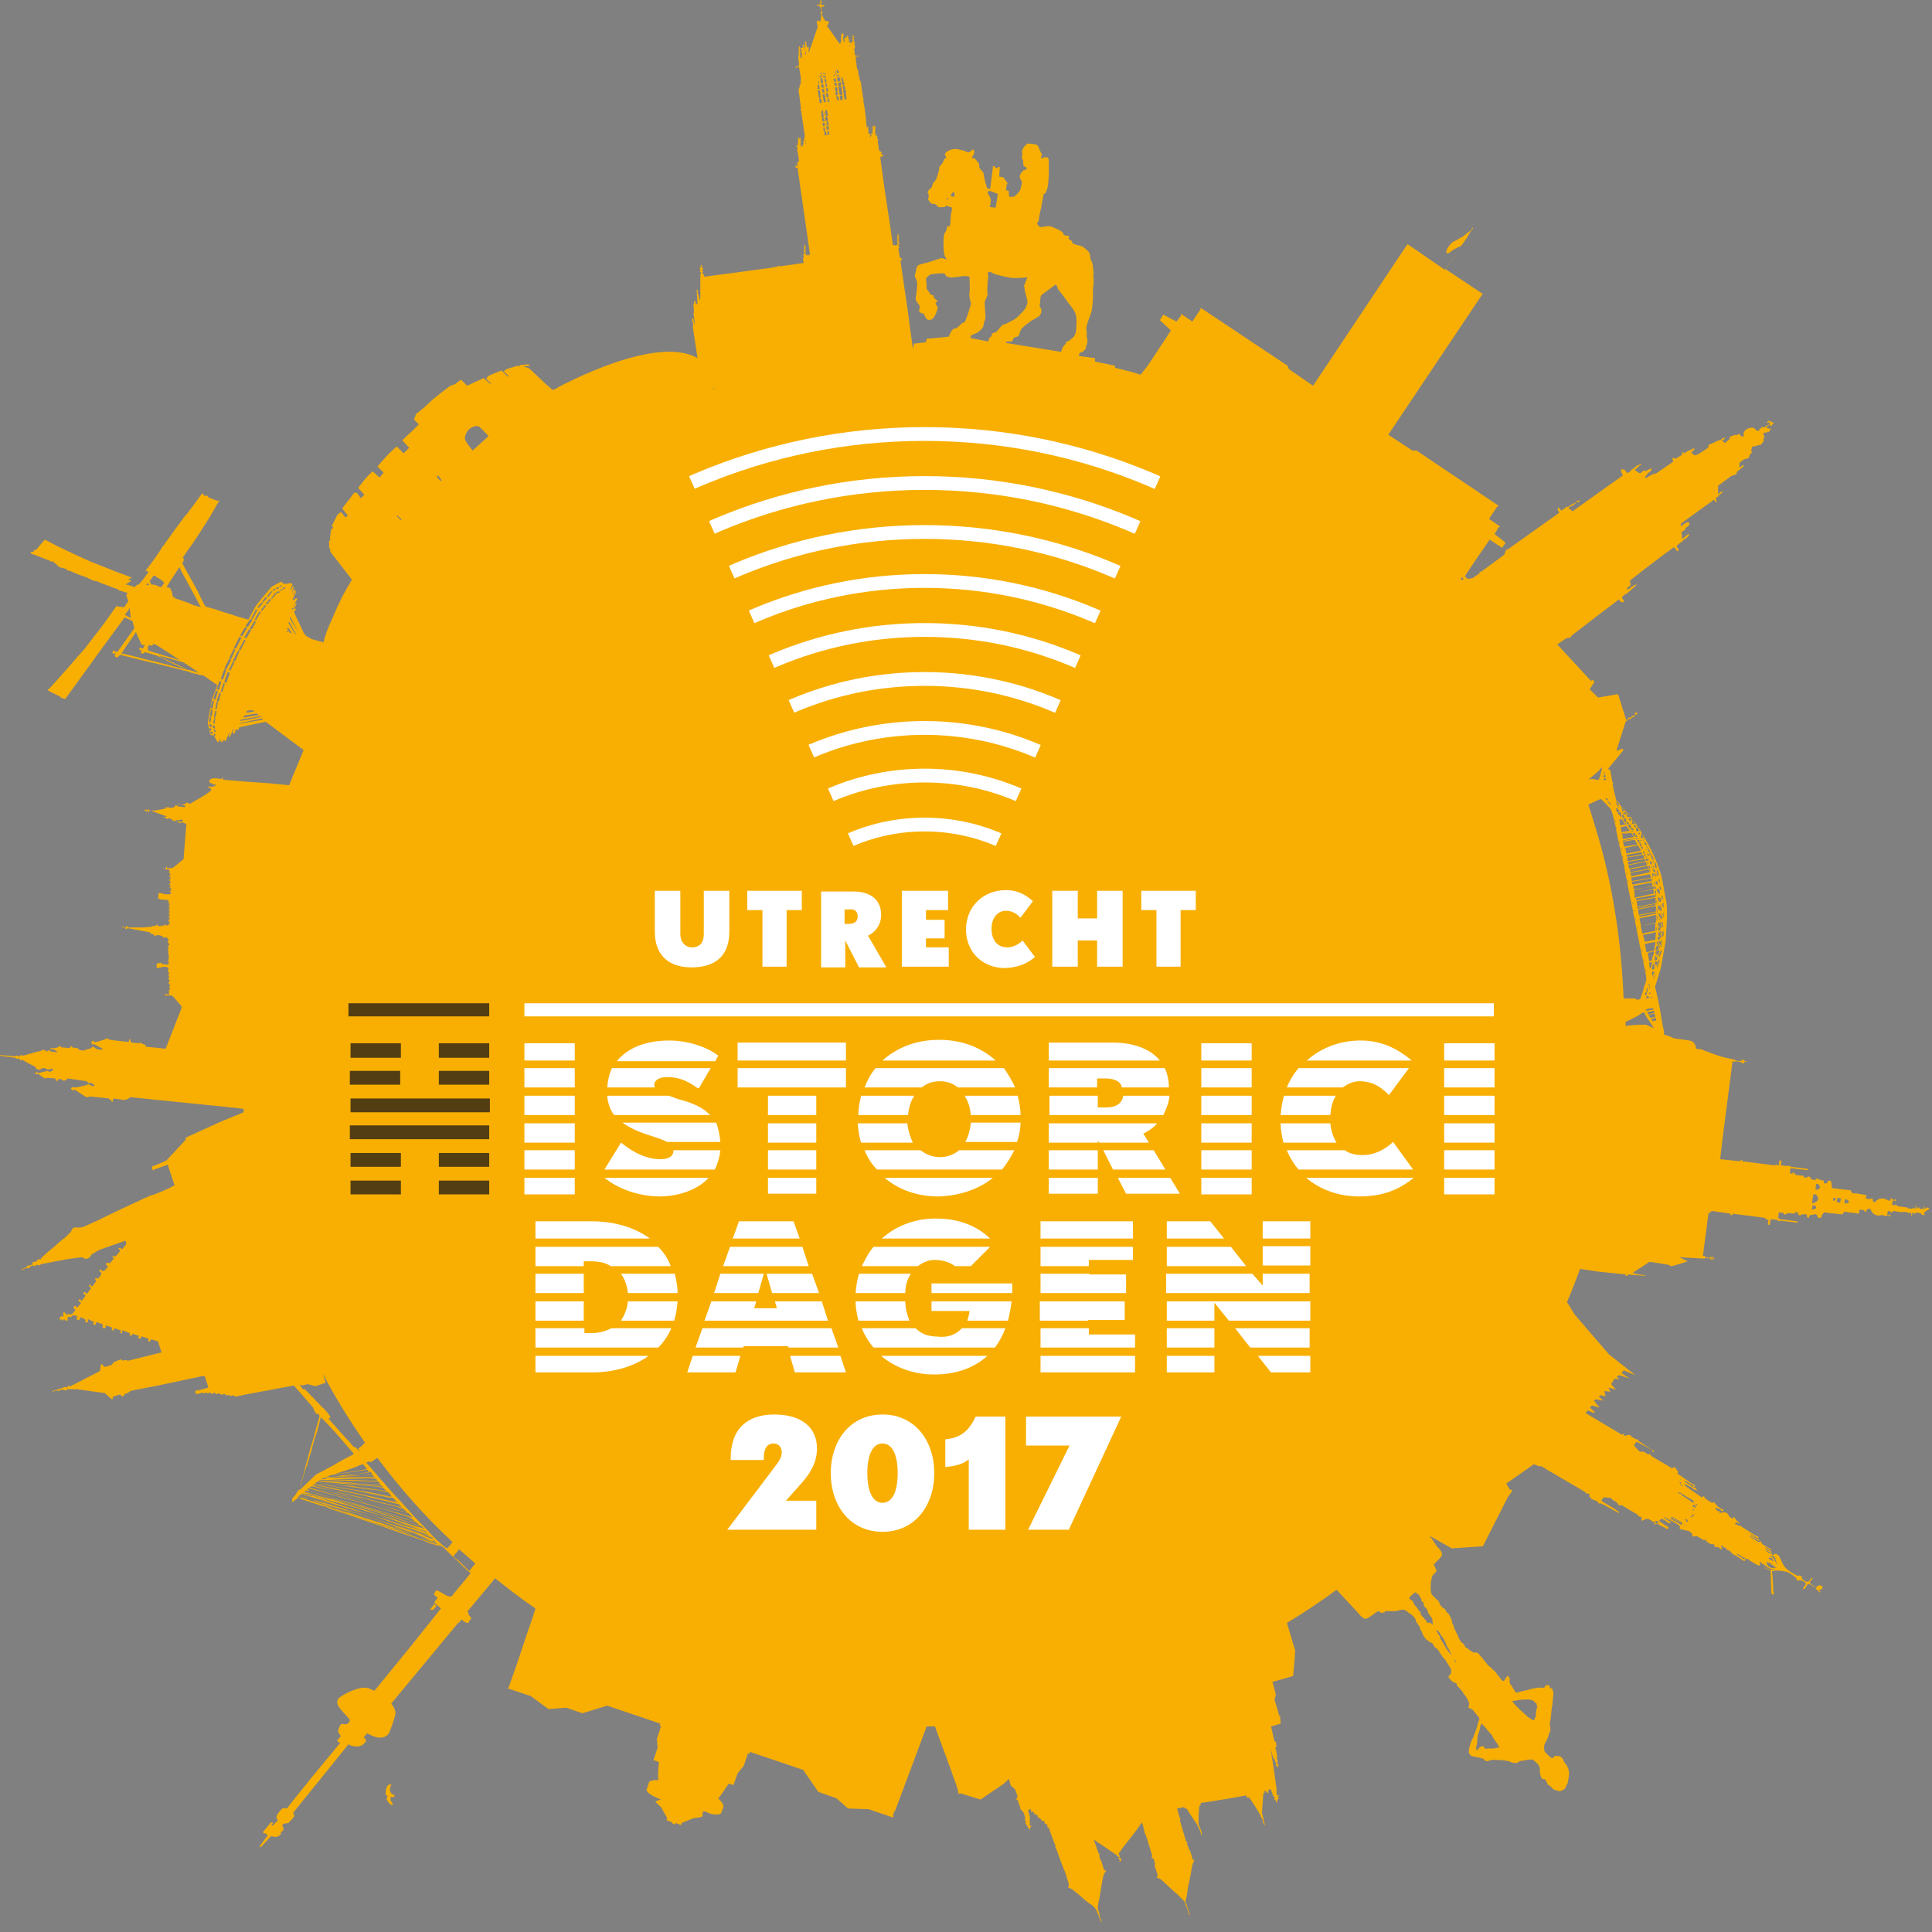
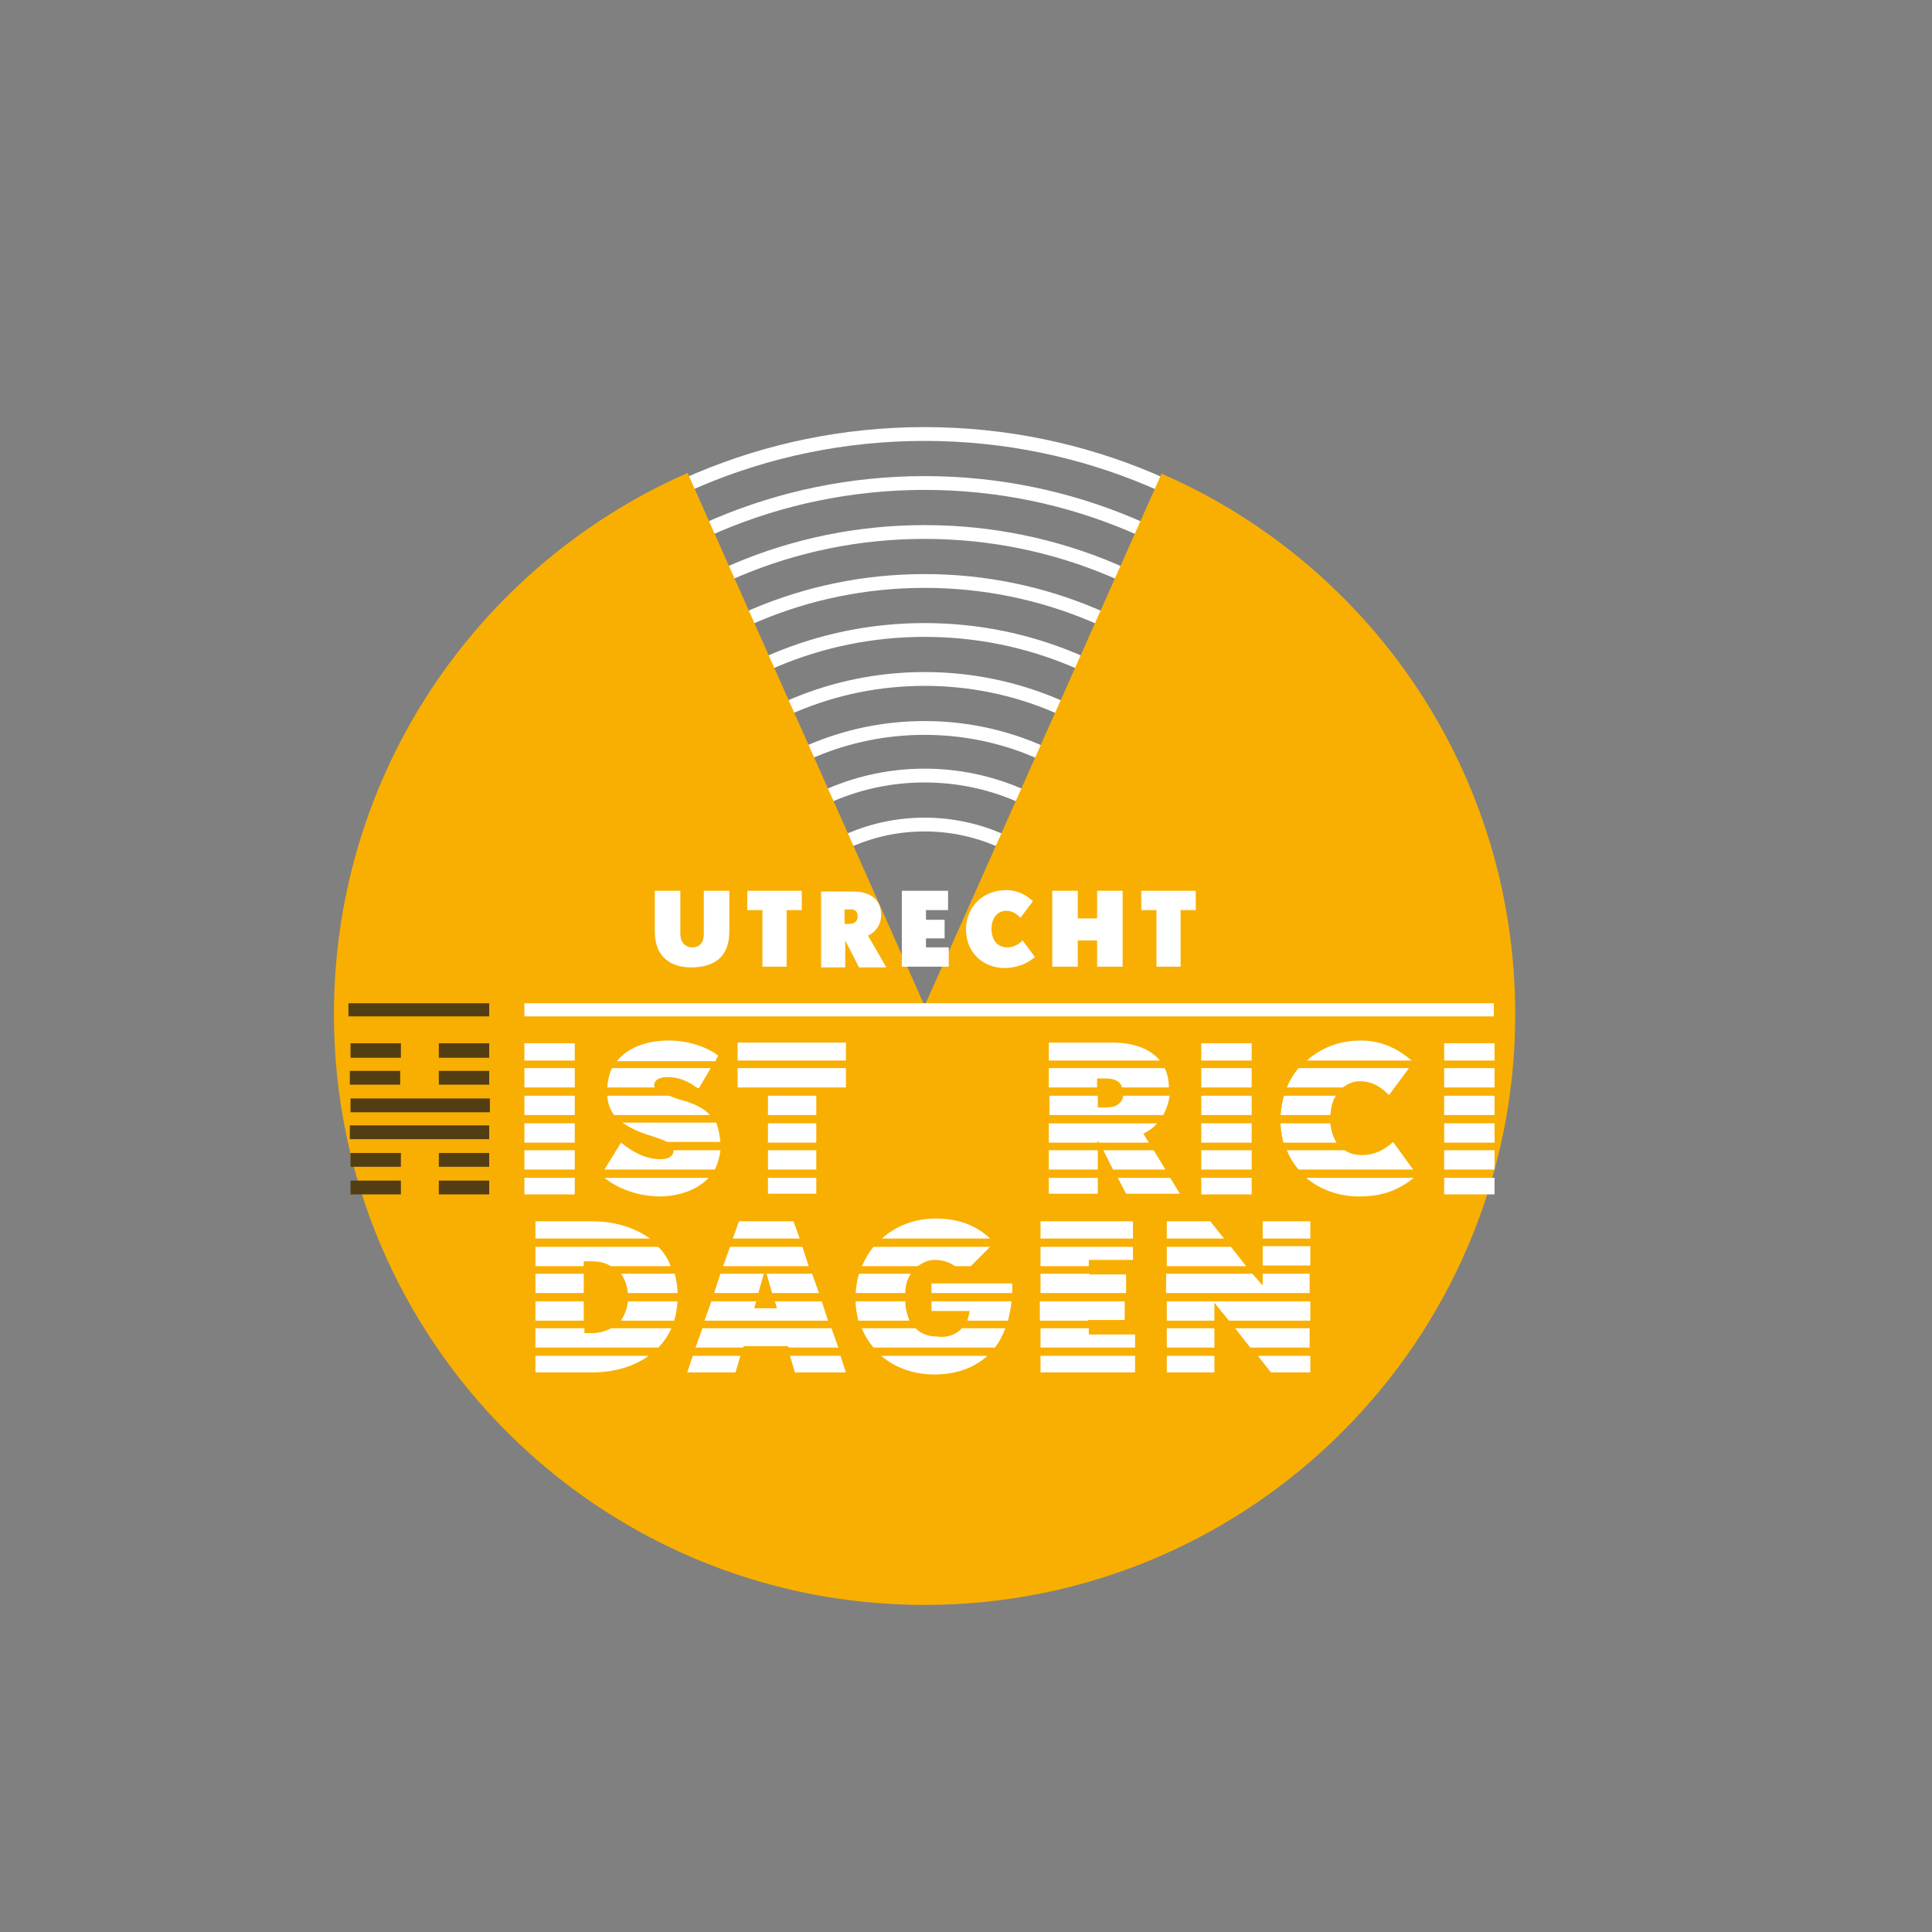
<svg xmlns="http://www.w3.org/2000/svg" xmlns:xlink="http://www.w3.org/1999/xlink" version="1.1" id="Layer_1" x="0px" y="0px" width="280px" height="280px" viewBox="0 0 280 280" enable-background="new 0 0 280 280" xml:space="preserve">
  <rect x="0" y="0" width="280" height="280" fill="#808080" stroke="none" />
  <g>
    <g>
      <defs>
-         <polygon id="SVGID_1_" points="0,278.7 279.6,278.7 279.6,0 0,0 0,278.7    " />
-       </defs>
+         </defs>
      <clipPath id="SVGID_2_">
        <use xlink:href="#SVGID_1_" overflow="visible" />
      </clipPath>
      <path clip-path="url(#SVGID_2_)" fill="#F8AF02" d="M279.6,175.2c0-0.2-0.3-0.2-0.4-0.2c-0.1,0-0.1,0.2-0.2,0.2    c-0.1,0-0.1-0.1-0.1-0.3c0-0.1-0.1,0-0.1,0s0,0.1,0,0.2c0,0.2-0.3,0.1-0.3,0.1l-0.3,0l0-0.2l-0.3,0l0,0.2l-0.1,0l0-0.1l-0.1,0    l0-0.4l-0.1,0l0,0.4l-0.1,0l0,0.1l-0.1,0l0-0.1l-0.3,0l0,0.1l-0.7-0.1l0-0.1l-1.5-0.2l0-0.2l-0.3,0l0,0.1l-0.4-0.1l0.1-0.6l0.3,0    l0,0.1l0.1,0l0-0.1l0.1,0l0-0.1l-0.1,0l0-0.1l-0.1,0l0,0.1l-0.1,0l-0.1,0l-0.4-0.3l0,0.4l-0.3,0c0,0-0.3-0.2-0.7-0.3    c-0.9-0.1-1.2,0.5-1.2,0.5l-0.3,0l-0.1-0.3l0-0.2l-0.3,0l0,0.1l-0.7-0.1l0.1-0.5l-1.3-0.2l0-0.1l-0.1,0l0,0.1l-0.7-0.1l-0.2-0.4    l-1.8-0.2l0-0.1l-0.1,0l0,0.1c0,0-0.5-0.1-0.7-0.1c-0.2,0-0.1-0.7-0.2-0.9c-0.1-0.2-0.1-0.2-0.3-0.2c-0.1,0-0.2,0.1-0.3,0.3    c-0.1,0.2-0.3,0.1-0.4,0.1c-0.1,0-0.1-0.4-0.1-0.4s-0.6-0.1-0.7-0.2c-0.1-0.1-0.3,0-0.4-0.1c-0.2,0,0,0.2,0,0.2    c-0.1,0.1-0.6-0.1-0.7-0.1c-0.1,0-0.1-0.3-0.1-0.3l-0.4-0.1l-0.2,0.2l-0.4-0.1l0-0.2l-1.1-0.1l-0.4-0.4l-0.1,0l0,0.2l-0.3,0    l-0.1-0.3l0.1-0.5l2.5,0.3l0-0.2l-2.5-0.3l0-0.1l-0.3,0l0-0.1l-0.1,0l0,0.1l-1-0.1l0.1-0.7l-0.3,0l-0.1,0.7l-0.4-0.1l-0.2,0.1    l-4.7-0.6l0-0.2l-0.3,0.1l0,0.1l-2.9-0.3l0.4-3.4l1.4-10.8l0.4,0.1l0-0.1l0.8,0.1l0,0.2l0.1,0l0-0.2l0.1,0l0,0.2l0.3,0l0-0.2    l0.3,0l0-0.1l-0.3,0l0-0.2l-0.3,0l0,0.2l-0.1,0l0-0.2l-0.1,0l0,0.2l-0.8-0.1l0-0.1c0,0-1-0.2-1.8-0.4c-0.8-0.2-3.1-1.1-3.1-1.1    l0-0.1l-0.1,0l0,0.1c0,0-0.5-0.1-0.7-0.1c0-0.3-0.1-0.8-0.6-1.1c-0.5-0.2-2.4-0.3-2.8-0.5c-0.1-0.1-0.7-0.3-1.3-0.5    c0.1-0.1,0.1-0.5,0-0.7c-0.1-0.3-0.4-2.1-0.4-2.2c0-0.2-0.7-3.7-0.8-3.8c0-0.2-0.1-0.1,0-0.3c0.1-0.2,0.7-2.3,0.8-2.6    c0.1-0.4,0.6-3.5,0.7-3.8c0-0.3,0.2-3.2,0.2-3.5c0-0.3,0-1.9-0.1-2.3c-0.1-0.4-0.6-3.3-0.7-3.7c-0.1-0.5-0.9-2.7-1.5-3.8    c-0.5-1.1-1.7-3.1-2.2-3.8c-0.5-0.7-1.8-2.2-2.5-2.9c-0.3-0.2-0.3-0.3-0.3-0.3l-0.5-2l0.1,0l0-0.1l-0.1,0l-0.1-0.5l0.1,0l0,0    l0-0.2l-0.1,0l-0.3-1.6c0,0,0-0.2-0.2-0.3c-0.1,0-0.2,0-0.2,0l2.3-2.8l-0.2-0.2l-0.7,0.3l-0.1-0.1l1.3-4.1l0.5-0.4    c0,0,0.1,0,0.2,0c0.1-0.1,0.1-0.1,0.1-0.1l0.3-0.2c0,0,0,0,0.1,0c0.1,0,0.1-0.2,0.1-0.2s0.1-0.1,0.2-0.1c0,0,0.2-0.1,0.2-0.2    c0-0.1-0.1-0.2-0.3-0.1c-0.1,0.1,0,0.3,0,0.3l-0.2,0.1c0,0,0,0-0.1,0c-0.1,0-0.1,0.1-0.1,0.1l-0.3,0.2c0,0-0.1,0-0.2,0    c-0.1,0-0.1,0.1-0.1,0.1l-0.3,0.3l0,0l-1.2-3.8l-2.9,0.5l-1.2-1.2l0.7-1.1l-0.3-0.3l-0.2,0.2l-4.9-5.3l1.3-0.9l0.6-0.1l0.2-0.3    l3.5-2.7l3.3-2.5l0.3,0.3l0.2,0.1l0.1,0l0.2-0.2l-0.3-0.4l0-0.2l0.6-0.5l0.1,0.1l0.1-0.1l0-0.1c0,0,0.5-0.4,0.6-0.5    c0.1-0.1,0.7-0.6,0.7-0.7c0-0.1-0.8,0.4-0.8,0.4l-0.5,0.4l-0.1-0.3c0,0,0.4-0.2,0.5-0.4c0.1-0.1-0.1-0.5-0.1-0.6    c0,0,0.1-0.1,0.1-0.1l1.9-1.5l2.9-2.2l1.5-1.1c0,0,0.4,0.5,0.5,0.6c0.1,0,0.1-0.1,0.2-0.2c0-0.1-0.3-0.5-0.3-0.5l0.1-0.2l0.5-0.4    l0.1,0l0.1-0.1l0-0.1c0,0,0.3-0.2,0.6-0.4s0.5-0.6,0.4-0.6c-0.1-0.1-0.6,0.4-0.6,0.4l-0.4,0.3l-0.1-1l0.5-0.3l0.1-0.3    c0,0,0.2-0.1,0.4-0.3c0.2-0.1,0.2-0.4,0-0.5c-0.2-0.1-0.7,0.3-0.7,0.3l-0.4,0.3l0-0.4l4.7-3.4l0.1-0.1c0,0,0.1,0.2,0.2,0.3    c0,0.1,0.1,0.1,0.2,0c0.1-0.1-0.1-0.2-0.1-0.2s0-0.2,0-0.3c0-0.1,0.2-0.2,0.2-0.2c0.1,0,0.2,0,0.2-0.1c0,0,0-0.1,0-0.1    s0.6-0.5,0.6-0.5c0,0-0.1-0.1-0.1-0.1l-0.2,0.1l-0.4,0.3l0-1.2l1.9-1.4l0.8-0.3l0-0.3l1-0.8c0,0,0-0.1,0-0.1c0,0-0.1-0.1-0.1-0.1    l-0.5,0.4l0-0.7l0.6-0.5l0.7-0.2l0.1-0.2l0.1-0.3l0.3-0.3c0,0,0-0.1,0-0.1c0,0-0.1-0.1-0.1-0.1l0.1-0.6c0,0,0.1-0.2,0.1-0.1    c0.1,0,0.2,0.1,0.3,0c0.1-0.1,0.2-0.1,0.2-0.1s0,0,0.2,0c0.1,0,0.1-0.1,0.2-0.1c0.1,0,0.2,0,0.2,0c0.2-0.1,0.4-0.4,0.5-0.6    c0.1-0.2-0.1-0.3,0-0.4c0.1-0.1,0.2-0.2,0.1-0.3c-0.1-0.1-0.2-0.3-0.1-0.4c0-0.1,0.2-0.1,0.2-0.1c0,0,0.2,0,0.2,0s0.2-0.2,0.3-0.1    c0.1,0,0.2-0.2,0.2-0.2c0-0.1,0-0.1,0-0.1s0.1,0,0.1,0c0.1,0,0.1-0.1,0.1-0.1L256,62l0-0.1l0.5-0.4c0,0,0.1,0,0.1,0.1    c0,0-0.1,0.2,0,0.2c0.1,0,0.2-0.2,0.2-0.2s0.1-0.2,0.2-0.2c0,0,0.1-0.2-0.1-0.2c-0.1,0-0.2,0-0.2,0s0-0.1-0.2-0.2    c-0.2-0.1-0.4,0.2-0.4,0.2c0,0.1,0.1,0.1,0.1,0.1s0.1-0.1,0.2-0.1c0.1,0,0.1,0.2,0.1,0.2l-0.4,0.3l-0.1,0l-0.2,0.2c0,0,0,0,0,0    c-0.2,0-0.2,0.1-0.2,0.1s0-0.1-0.2-0.1c-0.2,0-0.2,0.2-0.2,0.2s-0.2,0.1-0.2,0.1c-0.1,0,0,0.2,0,0.2l-0.3,0.1c0,0,0,0,0-0.1    c-0.1-0.1-0.2,0-0.2,0s0-0.2-0.4-0.4c-0.4-0.1-1.1,0.2-1.2,0.4c-0.1,0.1-0.2,0.3-0.2,0.3l0,0.5l-0.1,0.1c0,0-0.3-0.1-0.4-0.2    c-0.1-0.1,0-0.2,0-0.2l-0.2,0l-0.4,0.2l-0.1-0.1l-0.8,0.3l0,0.2l-0.1,0.2l-0.6,0.5l-0.4-0.3l0.3-0.3l0.2-0.2l-0.4,0.1l-0.4,0.3    l-0.2,0l-0.4,0.2l-1.1,0.5l0,0.3l-0.2,0.2l-1.4,0.9l-0.1,0l-0.3,0.1l-0.5-0.4c0,0,0.3-0.3,0.4-0.4c0.1-0.1,0.1-0.2,0.1-0.2l-0.2,0    l-0.6,0.3l-0.1,0l-0.6,0.4l-0.1-0.1l-0.2-0.1l0,0.1l0,0.3l-1,0.6l-0.1-0.1c0,0-0.3-0.1-0.3,0c0,0,0,0.2,0,0.2l0.1,0.3l-2.6,1.8    l-0.1-0.1l-0.8,0.4l-0.4,0.3l-0.2-0.2l0.2-0.2l0.2-0.3l0.4-0.3l0.2-0.3l-0.1-0.1l-0.5,0.2l-0.3,0.2l-0.1-0.1l-0.1,0l-0.1,0    l-0.5,0.4l-0.1-0.1l0,0.1l-0.7-0.5l0.5-0.4l0.3-0.3l0.1,0l0.1-0.2l-0.1,0l-0.1,0.1l-0.5,0.2l-0.6,0.5l-0.1-0.1l0,0.2l-0.5,0.4    l-0.2,0l0,0.1l-0.3-0.5L235,68l-0.1,0.1l0.1,0l-0.1,0.1l0.1,0.2l0,0.1l0.2,0.4l-7.3,5.2l-0.6-0.5l0.5-0.3l0.1,0l0.7-0.6l0.1,0.1    l0.1,0l0-0.1l0.2-0.1l-0.1-0.1l-0.2,0.1l-0.1-0.1l-0.1,0.1l0.1,0.1l-0.8,0.4l-0.6,0.4l-0.1-0.1l-0.1,0.1l-0.7,0.5l-0.2-0.2    c0,0-0.2-0.3-0.3-0.2c-0.1,0,0,0.4,0,0.4l0.2,0.3l-7.6,5.4l-0.1-0.1l-0.3,0.8l-3.4,2.5l-0.1-0.1l-0.1,0.3l-1,0.7l-0.7,0.1    l-0.4-0.4l0.6-0.9l1-1.5l2-2.9l1.8,1.2c0,0,0.3-0.5,0.5-0.7c-0.1-0.2-1.6-1.3-1.6-1.3l0.6-1l0.1,0l0.1-0.1l-1.6-1.1l1.2-1.8l0.1,0    l0.1-0.1l-11.9-8l-0.6,0l-3.5-2.3l13.6-20.3l0.1-0.1l-5.4-3.6c0,0,3.1-4.6,3.2-4.7c0-0.1,0.6-1,0.7-1.1c0.1-0.1,0.1-0.2,0-0.2    c-0.1,0-0.1,0.2-0.1,0.2l-0.1,0.2c-0.1,0-1,0.7-1.2,0.9c-0.2,0.1-0.8,0.4-0.9,0.5c-0.2,0.1-0.7,0.3-0.8,0.5    c-0.1,0.1-0.6,0.7-0.6,0.8c0,0.2-0.1,0.3-0.1,0.4c0,0.1,0,0.1,0.1,0.2c0,0,0.3,0,0.4-0.1c0.1-0.1,0.4-0.3,0.5-0.4    c0.1,0,0.7-0.4,0.8-0.4c0.1,0,0.2-0.1,0.4-0.2l-2.4,3.5l-4.5-3.1l-0.9-0.6l-0.1,0.1l-13.6,20.4l-3.5-2.4l-0.2-0.5L174,44.6l0,0.1    l0,0.1l-1.2,1.8l-1.6-1.1l-0.1,0.1l0.1,0.1l-0.7,0.9l-1.9-1l-0.5,0.8l1.6,1.5l-3.3,5l-1.1,1.4c-1.2-0.4-2.5-0.7-3.7-1l0-0.3    l-2.9-0.6l0-0.5l-2.3-0.3c0,0,0-0.1,0-0.3c0.1-0.2,0.1-0.1,0.2-0.2c0.1-0.1,0.2,0,0.4-0.2c0.2-0.2,0.4-0.3,0.4-0.6    c0-0.3,0.2-0.4,0.2-0.9c0-0.4-0.1-0.3-0.1-0.6c0-0.3,0-0.5,0-0.8c-0.1-0.3-0.1-0.5,0-0.7c0-0.2,0.1-0.3,0.1-0.5    c0.1-0.2,0.2-0.6,0.3-0.8c0.1-0.3,0.2-0.6,0.3-0.9c0.1-0.3,0.2-1.6,0.2-1.9c0-0.3,0-0.5,0-0.8c0-0.4,0-0.5,0-0.7    c0.1-0.3,0.1-0.7,0.1-1c0-0.3-0.1-0.9,0-1.2c0-0.3-0.1-0.4-0.1-0.8c0-0.4-0.1-0.7-0.3-1c-0.1-0.3-0.1-0.8-0.2-1    c0-0.2-0.8-0.8-0.9-0.9c-0.1-0.1-0.8-0.3-1-0.3c-0.1-0.1-0.6-0.2-0.6-0.3c0-0.1,0-0.2-0.1-0.3c-0.1-0.1-0.4-0.2-0.4-0.3    c-0.1-0.2,0.1-0.3,0-0.4c-0.1-0.1-0.4,0-0.6-0.1c-0.2-0.1-0.2-0.1-0.2-0.3c0-0.2-1.4-0.9-1.9-1c-0.4-0.1-1.4,0.2-1.5,0.1    c-0.1-0.1-0.4-0.4-0.4-0.5c0-0.2,0.2-0.2,0.2-0.3c0-0.1,0.3-1.8,0.4-2c0-0.2,0.3-1.6,0.3-1.7c0-0.1,0.1-0.4,0.3-0.4    c0.1-0.1,0.3-0.7,0.3-0.8c0.1-0.1,0.2-1.7,0.2-1.9c0-0.2,0-1.8,0-2c0-0.2-0.1-0.5-0.3-0.5c-0.3-0.1-0.8,0.2-0.8,0.2s0-0.1,0-0.3    c0.1-0.2,0.1-0.3,0.1-0.4c-0.1-0.1-0.1-0.1-0.2-0.3c-0.1-0.2-0.3-0.8-0.5-1c-0.2-0.1-1.1-0.2-1.3-0.2c-0.2,0-0.5,0.4-0.6,0.5    c-0.1,0.2-0.3,0.5-0.3,0.7c0,0.2,0.1,0.2,0.1,0.4c-0.1,0.1-0.1,0.2-0.1,0.4c0,0.2,0,0.2,0.1,0.3c0.1,0.1,0.1,0.5,0.1,0.6    c0,0.1,0,0.3,0.1,0.4c0.1,0.1,0.4,0.1,0.4,0.3c0,0.2-0.2,0.2-0.5,0.3c-0.2,0.2-0.5,0.6-0.5,0.8c-0.1,0.2,0.2,0.7,0.3,0.8    c0.1,0.1-0.2,1-0.2,1.1c0,0.1-0.2,0.4-0.3,0.5c-0.1,0.1-0.5,0.6-0.7,0.6c-0.2,0-0.5,0.1-0.6,0c-0.1-0.1-0.1-0.7-0.1-0.8    c0-0.1-0.4-0.1-0.4-0.1l0.1-0.9l0.1,0l0-0.2l-0.6-0.8l-0.6-0.1l0.1-1.4l-0.3,0l0,0.2l-0.4-0.1l0-0.2l-0.3,0l0,0.1l-0.4,3.2    c0,0-0.2,0-0.3-0.1c-0.1,0-0.2-0.1-0.2-0.2c-0.1-0.1,0-0.3-0.1-0.4c-0.1-0.2-0.2-0.7-0.2-0.8c-0.1-0.1-0.1-0.7-0.2-0.9    c-0.1-0.2-0.4-0.4-0.5-0.6c-0.1-0.1-0.1-0.4-0.1-0.6c0-0.1-0.5-0.7-0.6-0.8c-0.1-0.1-0.5-0.1-0.5-0.1s0.2-0.3,0.3-0.5    c0.1-0.2,0.1-0.6,0-0.7c-0.2-0.1-0.2,0.1-0.4,0.2c-0.2,0.1-0.3,0.2-0.4,0.2c-0.1,0-0.2-0.2-1.2-0.4c-0.9-0.3-1.7,0.1-2,0.4    c-0.3,0.3-0.1,0.4,0,0.6c0.1,0.2-0.1,0.2-0.2,0.3c-0.1,0.1-0.2,0.5-0.3,0.6c-0.1,0.2-0.3,0.4-0.4,0.5c-0.1,0.1-0.1,0.4-0.1,0.5    c0,0.1-0.3,1-0.4,1.3c-0.1,0.3-0.4,0.5-0.5,0.7c-0.1,0.2-0.1,0.5-0.2,0.6c-0.1,0.1-0.4,0.3-0.5,0.5c-0.2,0.2,0.1,0.4,0.1,0.6    c0,0.2-0.1,0.6-0.1,0.6s0.3,0.5,0.5,0.6c0.1,0.1,0.6,0,0.7,0.2c0.1,0.1,0.1,0.2,0.3,0.3c0.2,0.1,0.7,0,0.9,0    c0.1,0,0.2-0.2,0.2-0.2l0.9,0.3l-0.2,1.1c0,0-0.1,1.5-0.1,1.5c0,0.1-0.4,0.1-0.4,0.1l-0.2,0.7c0,0-0.1,0.1-0.2,0.3    c-0.2,0.2-0.2,2-0.1,2.8c0.1,0.8,0.5,1,0.5,1s-0.6-0.1-0.8-0.2c-0.2,0-1.5,0.5-1.9,0.6c-0.3,0.1-1.4,0.3-1.6,0.5    c-0.2,0.2-0.3,1.1-0.4,1.3c-0.1,0.2,0.2,0.7,0.3,1c0.1,0.3-0.1,2-0.2,2.4c0,0.5,0.4,0.8,0.5,1c0.2,0.2,0,0.6,0,0.9    c0,0.3,0.7,0.3,0.7,0.4c0,0.1,0.3,0.7,0.5,0.8c0.2,0.1,0.2,0.1,0.6,0c0.5-0.2,0.9-1.5,0.9-1.7c0-0.2-0.2-0.3-0.3-0.6    c0-0.3,0.1-0.2,0.2-0.2c0.1-0.1,0.1-0.2-0.2-0.4c-0.3-0.3-0.3-0.3-0.3-0.5c0-0.2-0.3-0.1-0.4-0.2c-0.1-0.1-0.3-0.5-0.5-0.7    c-0.2-0.2-0.1-0.3-0.1-0.6c0-0.2-0.1-0.8-0.1-1c0.1-0.2,0.3-0.4,0.6-0.6c0.3-0.1,1.7-0.2,1.7-0.2s0.5,0,0.5,0.2    c0,0.2,0.4,0.4,0.7,0.4c0.3,0.1,1.8-0.2,2.1-0.2c0.3,0,0.7,0.1,0.7,0.1s0.1,1.8,0,2.4c-0.1,0.6,0.2,1.2,0.2,1.5    c0,0.3-0.7,2.4-0.9,2.7c-0.5,0-0.9,0.9-1.4,0.9c-0.5,0-0.9,1.2-0.9,1.2l-3.2,0.3l-0.1,0.5l-1.7,0.2l-0.2,0.7l-0.5-3.6l-0.2-1.6    l-1.1-7.5l0.1-0.1l0.1,0l0-0.1l0-0.1l-0.3-0.2l-0.2-1.3l0.1-0.1l0-0.1l0-0.1l-0.1,0l0-0.1l0.1,0l0,0l0,0l-0.1,0l0-0.1l0.1,0l0-0.1    l-0.1,0l0,0l0.1,0l0-0.1l-0.1,0l0-0.1l0.1,0l0.1,0l0-0.1l-0.2,0l0-0.1l0.1,0l0-0.1l-0.1,0l0-0.1l0.1,0l0-0.1l-0.1,0l0-0.1l0.1,0    l0-0.1l-0.1,0l0,0l0-0.1l0.1,0l0-0.1l-0.1,0l0-0.1l0.1,0l0-0.1l-0.1,0l0-0.2l-0.1,0l0,0.3l-0.1,0l0,0.1l0.1,0l0,0.1l-0.1,0l0,0.1    l0.1,0l0,0.1l-0.1,0l0,0.1l0.1,0l0,0.1l-0.1,0l0,0.1l0.1,0l0,0.1l-0.1,0l0,0.1l0.1,0l0,0.2l-0.1,0l0,0.1l0.1,0l0,0.1l-0.1,0l0,0.1    l-0.1-0.1l-0.1,0l0,0.1l-0.1,0l0-0.1l-0.1,0l-0.1,0l0,0.1l-0.1,0l0-0.1l-0.4-2.8l-0.8-5.3l-0.6-4.4l0-0.3c0,0,0.4,0,0.4-0.1    c0,0,0-0.1,0-0.1c0,0-0.1-0.1-0.1-0.1l-0.2,0l0-0.1l0-0.1l0.1,0l0-0.1l-0.4-0.3l-0.2-1.3l0.1-0.1l-0.2-0.5l0-0.1l0.1,0l0-0.1    l-0.1,0l0-0.1l-0.1,0l0,0.1l-0.1,0l0-0.1l0-0.1l0.1,0l0-0.1l-0.2,0l0-0.1l0.1,0l0-0.1l-0.1,0l0-0.1l0-0.1l0.1,0l0-0.1l-0.1,0    l0-0.1l0.1,0l0-0.1l-0.1,0l0-0.1l0.1,0l0-0.2l-0.1,0l0-0.2l-0.1,0l0,0.2l-0.1,0l0-0.2l-0.1,0l0,0.2l-0.1,0l0,0.1l0.1,0l0,0.1l0,0    l0,0.1l0,0l0,0.1l-0.1,0l0,0.1l0.1,0l0,0.1l-0.1,0l0,0.1l0.1,0l0,0.1l-0.1,0l0,0.1l0.1,0l0,0.1l-0.1,0l0-0.1l-0.1,0l0,0.1l-0.1,0    l0,0.1l0.1,0l0,0.2l-0.1,0l0,0.2l-0.1,0l0-0.3l0.1,0l0-0.1l-0.1,0l0,0l0-0.1l-0.1,0l0,0.1l-0.1,0l0-0.1l0.1,0l0-0.1l-0.2,0l0-0.1    l0.1,0l0-0.1l-0.1,0l0-0.1l0.1,0l0-0.1l-0.1,0l0-0.1l0.1,0l0-0.1l-0.1,0l0-0.1l0.1,0l0-0.1l-0.1,0l0-0.2l-0.1,0l0,0.2l-0.1,0    l0-0.1l-0.1-1.2l-0.2-1.6c0,0-0.2-1-0.2-1.1c0-0.1,0,0,0.1,0c0,0,0,0,0-0.1c0,0,0,0-0.1-0.1c-0.1,0,0,0,0,0l-0.1-0.7    c0,0-0.2-1.3-0.2-1.4c0-0.1,0-0.1,0-0.2c0-0.1,0-0.1-0.1-0.2c0,0,0-0.1-0.1-0.2c0-0.1-0.1-0.8-0.2-0.8c0-0.1,0,0,0-0.1    c0-0.1,0,0,0-0.1c0-0.1,0,0,0-0.1c-0.1,0,0-0.1,0-0.1c0-0.1,0,0,0-0.1c0,0-0.1-0.2-0.1-0.2c0-0.1-0.1-0.1-0.1-0.1l0-0.1l-0.1-0.8    c0,0-0.1-0.8-0.1-0.8c0,0,0,0,0.1-0.1c0,0,0.3,0,0.3,0c0.1,0,0.1,0,0.1,0c0,0,0-0.1-0.1-0.1c0,0-0.2,0-0.3,0c-0.1,0-0.1,0-0.1,0    c0,0,0-0.1,0-0.1c0,0-0.1,0-0.1,0l-0.1-1l0.1,0l0-0.2l0,0l0-0.1l0,0l0-0.1l0,0l0-0.1l-0.1,0l0-0.1l0.1,0l0-0.1l-0.1,0l0-0.1l0.1,0    l0-0.1l-0.1,0l0-0.1l0,0l0-0.1l-0.1,0l0-0.1l0.1,0l0-0.1l-0.1,0l0-0.1l0.1,0l0-0.1l-0.1,0l0-0.1l0.1,0l0-0.1l0,0l-0.1,0l0-0.2    l-0.1,0l0,0.2l-0.1,0l0,0.1l0.1,0l0,0.1l0,0l0,0l0,0.1l0,0l0,0.1l-0.1,0l0,0.1l0.1,0l0,0.1l0,0l0,0.1l0,0l0,0.1l-0.1,0l0-0.1    l-0.1,0l0,0.3l-0.1,0l-0.1-0.2l-0.2,0l0-0.2l0.1,0l0-0.2l-0.2,0l0-0.2l0.1,0l0-0.1l-0.1,0l0,0l0-0.2l-0.2,0l0,0.3l-0.1,0l0-0.1    l-0.1,0l0,0.1l-0.1,0l0,0.1l0,0l0,0.1l-0.1,0l0,0.1l0,0c0,0,0,0,0.1,0c0,0,0,0.1,0,0.1l0,0.1l0,0.1l0,0l0,0.1l0,0.1l0,0.1l0,0    l0-0.1l0-0.1l0-0.1l-0.1,0l0-0.1l0,0l0-0.1l-0.1,0l0-0.1l0,0l0-0.1l0,0l0-0.1l0,0l0-0.1l0,0l0-0.1l0,0l0-0.1l0,0l0-0.1l0.1,0    l0-0.2l-0.1,0l-0.1-0.2l-0.1,0l0,0.2l-0.1,0l0,0.1l0.1,0.1l0,0l-0.1,0l0,0.1l0,0l0,0.1l0,0l0,0.1l0,0l0,0.1l0,0l0,0.1l0,0l0,0.1    l0,0.1l0,0.1l-0.1,0.2l0,0.2l-0.3-0.3c0,0-1.5-2.2-1.7-2.4C120,3.8,120,3.6,120,3.5c0-0.1,0-0.1,0.1-0.1c0.1-0.1,0-0.2,0-0.2    c0,0-0.1-0.1-0.1-0.1S119.9,3,119.8,3c0,0,0,0.1,0,0.1s0,0.1-0.2-0.1c-0.2-0.2-0.5-0.9-0.5-1c0,0,0-0.1,0.1-0.1c0,0,0-0.1,0-0.1    c0,0-0.1-0.1-0.1-0.1c0,0,0,0,0,0l-0.1-0.6l0.1-0.1l0.1,0l0-0.1l0,0l0,0l0.1,0l0,0.1l0.1,0l0-0.1l0.1,0l0-0.1l-0.1,0l0-0.1l-0.1,0    l0,0.1l-0.1,0l0,0l-0.1,0l0-0.1l-0.1,0l0-0.1l0,0l0-0.2l0.1,0l0-0.1l0,0l-0.1,0l0-0.3l-0.1,0l0,0.3l-0.1,0l0,0.1l0.1,0l0,0.2l0,0    l-0.1,0l0,0.1l-0.1,0l0,0l-0.1,0l0-0.1l-0.1,0l0,0.1l-0.1,0l0,0.1l0.1,0l0,0.1l0.1,0l0-0.1l0.1,0l0.1,0.1l0,0.1l0.1,0l0,0.1    l0.1,0.4c0,0,0,0.2,0,0.3c0,0-0.1,0.1-0.1,0.1c0,0,0,0.1,0,0.1c0,0,0.1,0,0.1,0c0,0,0.1,0.2,0,0.3c0,0.1,0,0.3,0,0.3l-0.1,0.5    l-0.1,0c0,0-0.2-0.1-0.3-0.1c0,0-0.1,0-0.1,0l0,0.2l0,0.3l0.1,0.1l0,0.3l-1.3,3.8l0,0l0-0.1l0-0.1l0-0.3l0-0.1l0,0l0-0.1l0.1,0    l0-0.1l-0.1,0L117,6.8l-0.1,0l0-0.1l0-0.1l0-0.1l0-0.1l-0.1-0.1l0-0.1l0,0l0.1,0l0-0.1l-0.1,0l0-0.1l-0.1,0l0,0.1l-0.1,0l0,0.1    l0.1,0l0,0l0,0.1l0,0.1l0,0.1l0,0.2l0,0.3l0,0.2l-0.1,0l0,0l0-0.1l0.1,0l0-0.2l-0.1,0l0-0.1l-0.1,0l0-0.1l0,0l0.1,0l0-0.1l-0.1,0    l0-0.2l-0.1,0l0,0.2l0,0l-0.1,0l0,0.1l0.1,0l0,0.2l-0.1,0L116,7l0,0.1l0,0l0.1,0l0,0.1l0.1,0.2l-0.1,0l0,0.1l0,0.1l0.1,0l0,0.1    l0,0.2l0,0.2l0,0.2l-0.1,0.1l-0.1,0l0-0.1l0,0l0-0.1l0-0.1l0-0.1l0,0l0,0l0-0.1l-0.1,0l0-0.1l0.1,0l0-0.1l-0.1,0l0-0.1l0.1,0    l0-0.1l-0.1,0l0,0l0,0l0.1,0l0-0.1l-0.1,0l0-0.1l0.1,0l0-0.1l-0.1,0l0-0.2l0.1,0l0-0.1l-0.1,0l0-0.2l-0.1,0l0,0.2l-0.1,0l0,0.1    l0.1,0l0,0.2l-0.1,0.1l0,0.1l0.1,0l0,0.1l-0.1,0l0,0.1l0.1,0l0,0.1l-0.1,0.1l0,0.1l0,0l0.1,0l0,0.1l-0.1,0.1l0,0.1l0,0l0.1,0    l0,0.1L115.7,8l0,0l0.1,0l0,0.1l-0.1,0.1l0,0.1l0,0.1l0.1,0.9l0,0.1l-0.1,0l0,0.1l0.1,0l0,0.1l-0.1,0c0,0-0.3,0-0.4,0.1    c-0.1,0,0,0.1,0,0.1c0,0,0.1,0,0.1,0l0.4-0.1l0.3,1.8l-0.1,0l0,0.1l0.1,0l0,0.1l-0.1,0l0,0.1l0.1,0l0,0.1l-0.1,0l0,0.1l0.1,0    l0,0.1l-0.1,0l0,0.1l0,0l0,0.1l-0.1,0l0,0.1l0,0l0,0.1l0,0l0,0.1l0,0l0,0.1l-0.1,0l0,0.1l0,0l0,0.1l-0.1,0l0,0.1l0.1,0l0,0.1    l-0.1,0l0,0.1l0.1,0l0,0.1l-0.1,0l0,0.1l0.1,0l0,0.1l0,0l0.3,2.3l-0.1,0.1l0,0.1l0.1,0l0.7,4.8l-0.1,0l0-0.1l0.1,0l0-0.1l-0.1,0    l0-0.1l0.1,0l0-0.1l-0.1,0l0-0.1l0.1,0l0-0.1l-0.1,0l0-0.1l0.1,0l0-0.1l-0.1,0l0-0.2l0,0l-0.1,0l0,0.2l-0.1,0l0,0.1l0.1,0l0,0.1    l-0.1,0l0,0.1l0.1,0l0,0.1l-0.1,0l0,0.1l0,0l0,0.1l-0.1,0l0,0.1l0.1,0l0,0.1l-0.1,0l0,0.1l0,0l0,0.1l-0.1,0l0,0.1l0.1,0l0,0.1    l-0.1,0l0,0l-0.1,0l0,0l0-0.1l-0.1,0l0,0.1l-0.1,0l0-0.1l0.1,0l0-0.1l-0.1,0l0-0.1l0.1,0l0-0.1l-0.1,0l0-0.1l0.1,0l0-0.1l-0.1,0    l0-0.1l0.1,0l0-0.1l-0.1,0l0-0.1l0.1,0l0-0.1l-0.1,0l0-0.1l0-0.2l-0.1,0l0,0.2l-0.1,0l0-0.2l-0.1,0l0,0.2l0,0l-0.1,0l0,0.1l0.1,0    l0,0.3l-0.1,0l0,0.1l0.1,0l0,0.1l-0.1,0l0,0.1l0.1,0l0,0.1l-0.1,0l0,0.1l0.1,0l0,0.1l-0.1,0l0-0.1l-0.1,0l0,0.1l-0.1,0l0,0.1    l0.1,0l0.1,0.4l0,0.1l-0.1,0l0,0.1l0,0.1l0.1,0l0.2,1.4l-0.3,0.4l0,0.1l0,0l0.1,0l0,0.1l0.1,0l0,0.1l0,0l-0.1,0l-0.1,0l-0.1,0    l-0.1,0l0,0.1l0,0.1l0,0.1l0,0l0,0l0,0l0,0l0.1,0l0,0l0.2,0l0,0.1l1.8,12.5l-0.1,0l0,0.1l-0.1,0l0-0.1l-0.1,0l0,0.1l-0.1,0l0-0.1    l-0.1,0l0,0.1l-0.1,0l0-0.1l0,0l0-0.1l-0.1,0l0-0.1l0.1,0l0-0.1l-0.1,0l0-0.1l0.1,0l0-0.1l-0.1,0l0-0.1l0.1,0l0-0.1l-0.1,0l0-0.1    l0-0.1l0.1,0l0-0.1l-0.1,0l0-0.1l0,0l0.1,0l0-0.1l-0.1,0l0-0.2l-0.1,0l0,0.2l-0.1,0l0,0.1l0.1,0l0,0.1l-0.1,0l0,0.1l0.1,0l0,0.1    l-0.1,0.1l0,0.1l0.1,0l0,0.1l-0.1,0l0,0.1l0.1,0l0,0.2l-0.1,0l0,0.1l0.1,0l0,0.1l-0.1,0l0-0.1l-0.1,0l0,0.1l0,0l0,0l0,0.1l0.1,0    l0,0.1l-0.1,0.4l0,0.2l0,0l0.1,0.4l-3.5,0.5l-0.1-0.1l-0.1,0l0,0.1l-1,0.2l-9.7,1.3l-0.1-0.3l-0.2-0.2l0-0.2l0.1,0l0-0.1l-0.1,0    l0-0.3l0.1,0l0-0.2l-0.2,0l0-0.2l0.1,0l0-0.1l-0.1,0l0-0.1l-0.1,0l0,0.1l0,0l-0.1,0l0,0.1l0.1,0l0,0l0,0.2l-0.2,0l0,0.2l0.1,0    l0,0.3l-0.1,0l0,0.1l0.1,0l0.1,0.2l-0.1,0.2l0,3.5l-0.1,0.2l-0.2-0.9l-0.1-0.2l0-0.2l0.1,0l0-0.1l-0.1,0l0-0.1l-0.1,0l0,0.1    l-0.1,0l0,0.1l0.1,0l0,0.2l0,0.1l0,0.2l0.1,1.2l-0.1,0.2l-0.1,0l-0.1-0.2l0-0.1l0.1,0l0-0.1l-0.1,0l0-0.1l-0.1,0l0,0.1l-0.1,0    l0,0.1l0,0l0,0l0,0.1l-0.1,0.3l0.1,1.1l-0.1,0l0.2,1.5l-0.1,0.1l-0.1-0.7l-0.1-0.1l-0.1,0.2l0.2,0.8l-0.1,0.2l0.7,4.6    c-6-3.5-19.7,4-20,4.1c-0.3,0.2-0.8,0.5-1,0.5c-0.1,0-0.4-0.4-0.7-0.6c-0.3-0.2-2.5-2.4-2.7-2.5c-0.1-0.1-0.9-0.3-0.9-0.3L76.8,53    l-0.2-0.2l-1.2,0.1l-0.2,0.2L75,53l-1.6,0.5L73,53.8l0.7,0.7l-0.1,0.1l-0.9-0.9c0,0-1.9,0.7-1.9,0.8c-0.1,0-0.3,0.3-0.3,0.4    c0,0.1,0.7,0.7,0.7,0.7L71,55.6l-0.9-0.8l-2.4,1.1l-0.8-0.8c0,0,0-0.1-0.2,0c-0.2,0.1-0.6,0.5-0.8,0.6c-0.2,0.1-0.5,0.1-0.6,0.2    c-0.2,0.1-2.8,2.1-2.9,2.3c-0.2,0.2-1.1,1-1.1,1L60.3,60L60,60.8l0.7,0.7c0,0-0.7,0.7-0.8,0.8c-0.1,0.1-1.6,1.5-1.6,1.5l1,1.1    l-0.8,0.8l-1-1c0,0-1,0.9-1.2,1.1c-0.2,0.2-1.6,1.8-1.6,1.8l0.9,0.9l-0.6,0.7L54,68.3c0,0-0.6,0.6-0.8,0.8    c-0.2,0.2-1.3,1.6-1.3,1.6l0.9,1l-0.5,0.5l-0.6-0.8c0,0-0.3,0-0.3,0c-0.1,0-0.6,0.7-0.8,1c-0.3,0.3-1,1.3-1,1.3l0.8,1L50.1,75    l-0.7-0.8l-0.5,0.4l-0.8,1.6l0.2,0.3L48,76.7l-0.2,1.4l0.1,0.2l-0.3,0.2l0.1,0.1l0,0.8l0.2,0.2l-0.1,0.1l0.1,0.3L51,84    c0,0-1.3,2.2-1.5,2.7c0,0-0.4,0.7-1.5,3.3c-0.5,1.1-0.9,2.1-1.1,3.1c-0.8-0.2-1.4-0.4-1.4-0.4c-0.1,0-0.4-0.1-0.4-0.1    s-0.1,0-0.1-0.1c0,0-0.4-0.2-0.4-0.2l-0.1,0l0-0.1l-0.1,0l0,0l0-0.1l-0.1,0L44,91.7l-1.4-3l0.3-0.4l-0.1-0.1l0,0l-0.2,0l0.4-0.7    l-0.2-0.1l-0.2,0.4l-0.1,0l0.6-1l-0.2-0.1L42.5,87l-0.1-0.1l0.5-1.1l-0.1-0.2l-0.3,0.6l-0.1,0l0.4-0.7l-0.2-0.1l-0.3,0.5l0-0.1    l0.3-0.7l-0.2-0.1l-0.2,0.5l-0.1-0.1l0.3-0.7l-0.1-0.1l0,0c0,0,0,0-0.1-0.1c0,0-1,0.2-1,0.1c-0.1,0-0.3-0.1-0.3-0.2    c-0.1-0.1,0-0.1,0-0.1c0,0,0,0-0.1,0c-0.1,0-1.4,0.7-1.5,0.8c-0.1,0.1-2.1,2.5-2.2,2.7c-0.1,0.1-1.1,2-1.1,2s-2.2-0.6-2.3-0.7    c-0.1,0-2.3-0.7-2.5-0.8c-0.1,0-0.7-0.2-1.4-0.4c-0.3-0.4-0.9-1.7-1-1.9c-0.1-0.3-1.7-3.1-1.8-3.3c-0.1-0.2-0.6-1.1-0.6-1.1    s0.1,0,0.2-0.3c0.1-0.2,0-0.4-0.1-0.5c0.6-0.9,1.1-1.6,1.2-1.7c0.3-0.4,2.3-3.5,2.6-4c0.3-0.5,1.4-2.4,1.4-2.4l0.1-0.2l-0.1,0    l-0.1,0.1c0,0-1.5-0.5-1.5-0.6c0-0.1,0-0.1,0-0.1c0,0-0.2-0.1-0.2-0.1c-0.1,0-0.1,0.1-0.2,0.1c-0.1,0-0.1,0-0.1-0.1    c0-0.1-0.3-0.3-0.3-0.3s-2.3,3.2-2.5,3.3c-0.1,0.1-3.1,4.2-3.1,4.3c0,0-0.2,0.1-0.2,0.2c-0.1,0.1-0.1,0.3-0.3,0.5    c-0.1,0.2-1.6,2.3-1.7,2.4c-0.1,0.1-0.4,0.5-0.4,0.5c0,0.1,0,0.1,0,0.1c0.1,0,0-0.1,0.1-0.1c0.1,0,0.3,0.2,0.3,0.2    c0,0.1-0.3,0.4-0.4,0.6c-0.1,0.2-0.8,1-0.9,1.1c-0.1,0.1-0.3,0.2-0.4,0.2c-0.1,0.1-0.2,0.2-0.3,0.3c0,0,0,0,0,0    c-0.2-0.1-0.5-0.2-0.6-0.2c-0.2-0.1-0.7-0.2-0.7-0.2l0.8-0.5l0-0.1l-0.2,0l-0.2-0.1l0.5-0.3c0,0-2.4-0.9-2.7-1    c-0.4-0.2-3.6-1.4-3.9-1.6c-0.3-0.1-3.7-1.7-4.1-1.9c-0.4-0.2-1.9-1-1.9-1l-0.6,0.7l-0.5,0.6c-0.1,0.1-0.2,0.2-0.2,0.2    c0,0-0.1,0-0.1,0c0,0.1-0.1-0.1-0.1,0c-0.1,0.1-0.2,0.1-0.1,0.2c0,0.1,0.1,0.1,0,0.1c-0.1,0-0.3-0.1-0.4,0c-0.1,0.1-0.1,0.2,0,0.2    c0.1,0.1,0.8,0.3,1,0.4c0.2,0.1,1.8,0.7,1.8,0.7l0.1,0.1c0,0,0,0.1,0.1,0c0.1,0,0.1-0.1,0.1-0.1L8.4,82c0,0,0,0,0.1,0.1    c0.1,0.1,0.1,0.1,0.1,0.1c0.1,0,1.1,0.3,1.1,0.3l0,0.1c0,0,0,0,0.1,0.1c0.1,0,0.1,0,0.2,0c0.1,0,1.2,0.5,1.2,0.5l1.4,0.5    c0,0,0.6,0.3,0.8,0.4c0.2,0.1,0.7,0.1,0.8,0.2c0.1,0.1,0.5,0.2,0.5,0.2s0,0,0.1,0.1c0.1,0,0.2,0,0.4,0.1c0.2,0.1,1.3,0.5,1.3,0.5    s0.7,0.2,0.7,0.3c0,0,0.1,0.1,0.1,0.1c0.1,0,0.1,0,0.1,0l0.7,0.2l0.5,0.2c0,0,0,0,0,0c-0.1,0-0.2,0.1-0.2,0.1    c-0.1,0-0.1,0.2-0.1,0.2c0,0.1,0.1,0.2,0.1,0.2c0,0.1,0,0.2,0.1,0.3c0,0.1,0.1,0.2,0.1,0.3l-0.6,0.9l-1-0.1l-0.1-0.1    c0,0-1.5,2.1-1.7,2.4s-2.7,3.5-3,3.9c-0.4,0.4-5,5.8-5.3,5.9c0,0,0.1,0.1,0.1,0.1l0.6,0.3l1.2,0.6c0,0-0.1,0.1,0,0.1    c0,0,0.3,0.1,0.3,0.1c0.1,0,0.2,0.1,0.2,0.1c0.1,0,0.3-0.1,0.3-0.2c0.1-0.1,0.7-1,0.8-1.1c0.1-0.1,2.5-3.5,2.7-3.7    c0.1-0.2,2.3-3.2,2.6-3.6c0.3-0.4,1.9-2.6,2.2-3c0-0.1,0.1-0.1,0.2-0.2l1.1,0.5c0.1,0.4,0.2,0.8,0.2,0.8c0,0,0,0.1,0.1,0.2    L17,94.5c-0.1,0-0.4-0.1-0.4-0.1c0-0.1-0.1-0.2-0.2-0.1c-0.1,0.1-0.1,0.4-0.1,0.4c0.1,0,0.1,0.1,0.2,0c0.1,0,0.2,0,0.3,0L16.6,95    l0.1,0.2c0,0,0.3,0.2,0.5-0.1c0,0,0.1-0.1,0.2-0.2c1.3,0.3,4.7,1.2,5,1.2c0.3,0.1,4.1,1,4.3,1.1c0.2,0,0.8,0.2,0.8,0.2    c0,0,0.1,0.1,0.2,0.1c0.1,0,0.9,0.2,1.2,0.3c0.1,0,0.4,0.1,0.6,0.1c0,0,0,0,0,0l2,1.4l-0.8,2.1l-0.6,3.4l0.4,1.7l0.5,0.1l0.5,0.9    l0.1,0.1l0-0.1l0.1,0l0.2-0.4l0.1,0l-0.1,0.3l0.3,0.2l0-0.3l0.1-0.3l0,0l-0.1,0.3l0.2,0.1l0.1-0.2l0.1,0.2l0.1,0l0.5-1.2l0.1,0    l-0.2,0.5l0.2,0.1l0.5-1.1l0.1,0l-0.2,0.5l0.2,0.1l0.1,0l0.2-0.7l0.1,0.2l0.2,0l0.2-0.4l3.8-0.8l5.5,4.1c-0.7,1.7-1.4,3.4-2.1,5.1    l-3.1-0.3l-2.9-0.2l-3.6-0.3l0-0.3l-0.1,0l-0.1,0.2l-0.8-0.1c0,0-0.4,0-0.5,0c-0.1,0-0.1,0.1-0.2,0.1c-0.1,0-0.3,0.2-0.3,0.3    c0,0.1,0.2,0.3,0.2,0.3c0.1,0.1,0.1,0,0.2,0c0.1,0,0.1,0.2,0.2,0.2c0.1,0,0.4,0,0.4,0l0,0.1l-0.4,0.2l-0.8,0l0,0.1l0.4,0.1    c0,0,0,0,0,0.1c0,0,0.1,0.1,0.1,0.2c0,0.1-0.1,0.1-0.2,0.2c0,0.1-1,0.7-1,0.7s-1.7,1-1.7,1c-0.1,0.1-0.3,0.1-0.4,0    c-0.1,0-0.1-0.1-0.2-0.1c-0.1,0-0.1,0.1-0.1,0.1c0,0-0.1,0-0.1,0.1c0,0-0.6,0.1-0.6,0.1l0,0l-0.3,0l0-0.1l-0.1,0l0,0.1l-0.3,0l0,0    l0.3,0l0,0.1l0.1,0l0-0.1l0.3,0l0,0l0.6,0.2c0,0-0.1,0.1-0.1,0.1c0,0-0.1,0.1-0.1,0.1s-0.5-0.1-0.6-0.1c-0.1,0-0.4,0-0.4-0.1    c-0.1-0.1-0.1-0.1-0.2-0.1c0,0-0.1,0-0.1,0.1c0,0-0.1,0.1-0.2,0.2c-0.1,0-0.4,0.1-0.5,0.1c0,0-0.1,0-0.1,0c0,0,0-0.1-0.1-0.1    c-0.1,0-0.1,0-0.1,0l-0.5,0l0,0.1l0.4,0l0,0l-0.1,0c0,0-0.3,0.1-0.3,0.1c-0.1,0-1,0.2-1.1,0.2c-0.1,0-0.5,0.1-0.6,0.1    c-0.1,0-0.1-0.1-0.1-0.1c0,0-0.1,0-0.1,0.1c0,0-0.2,0-0.3,0c-0.1,0,0-0.2-0.2-0.2c-0.1,0-0.1,0.1-0.1,0.1c0,0-0.1,0.1-0.1,0    c-0.1,0,0-0.1-0.1-0.1c-0.1,0-0.1,0.1-0.1,0.1l-0.3,0c0,0,0,0,0,0c0,0,0.2,0.1,0.3,0.1c0,0,0,0.1,0.1,0.1c0.1,0,0.1-0.1,0.1-0.1    s0.1,0,0.1,0c0.1,0,0,0.2,0.1,0.2c0.1,0,0.2-0.2,0.2-0.2l0.3,0l0,0.1l0.1,0l0.1,0c0,0,0.1,0,0.2,0.1c0.1,0,1.7,0.6,1.7,0.6l0,0.1    l-0.4,0l0,0.1c0,0,0.3,0,0.4,0.1c0.1,0,0,0.1,0.1,0.1c0.1,0,0.1,0,0.1-0.1c0,0,0.2,0,0.2,0c0.1,0,0.5,0.2,0.5,0.2c0,0,0,0,0,0    c0,0.1,0.1,0.2,0.3,0.2c0.1,0,0.1,0,0.2-0.1c0.1-0.1,0.3,0,0.4,0c0.1,0,0.1,0,0.1-0.1c0,0,0.4,0,0.4,0c0.1,0,0.1,0.1,0.1,0.2    c0,0-0.2,0.1-0.2,0.1l-0.3,0c0,0,0,0,0-0.1c0,0-0.1,0-0.1,0c0,0,0,0.1,0,0.1l0,0l-0.2,0l0,0.1l0.3,0l0.1,0.1c0,0,0,0,0.1,0    c0,0,0-0.1,0-0.1s0.2,0,0.3,0c0.1,0,0.1,0.1,0.2,0.1c0.1,0,0.3,0.1,0.3,0.1l0,0.1l-0.4,5l-1.2,1l-0.4,0.3l-0.8,0l0-0.2l-0.1,0    l0,0.2l-0.3,0l0,0.1l0.3,0l0,0.2l0.1,0l0-0.2l0.3,0.1l0,0.1l0,0l0,0.1l0.1,0l0,0.1l-0.1,0.1l0,0.1l0.2,0.1l0,0.1l-0.1,0l0,0.1    l0.1,0l0,0.1l-0.2,0l0,0.1l0.2,0.1l0,0.2l-0.1,0l0,0.1l0.1,0l0,0.1l-0.2,0l0,0.1l0.2,0.1l0,0.2l-0.1,0l0,0.1l0.1,0l0,0.1l-0.2,0    l0,0.1l0.2,0.1l0,0.1l-0.1,0l0,0.1l0.1,0l0,0.1l-0.1,0l0,0.1l0.2,0l0,0.2l-0.1,0l0,0.1l0.1,0l0,0.1l-0.2,0l0,0.1l0.2,0.1l0,0.1    l-0.1,0l0,0.1l0.1,0l0,0l-0.2,0.1l-0.1,0l-0.7,0l-0.1-0.1l-0.2,0l-0.3-0.1l-0.2,0l-0.1,0.8l0.5,0.2c0,0,0.1-0.1,0.1-0.1    c0.1,0,0.2,0.1,0.2,0.1l0.1,0l0.1,0l0.4,0l0,0.1l0.2,0l0,0.1l-0.1,0l0,0.1l0.1,0l0,0.1l-0.1,0l0,0.1l0.2,0.1l0,0.1l-0.1,0l0,0.1    l0.1,0l0,0.1l-0.2,0l0,0.1l0.2,0.1l0,0.1l-0.1,0l0,0.1l0.1,0l0,0.1l-0.2,0l0,0.1l0.2,0.1l0,0.1l-0.1,0l0,0.1l0.1,0l0,0.1l-0.2,0    l0,0.1l0.2,0.1l0,0.1l-0.1,0l0,0.1l0.1,0l0,0.1l-0.2,0l0,0.1l0.2,0.1l0,0.1l-0.1,0l0,0.1l0.1,0l0,0.1l-0.2,0l0,0.2l0.2,0.1l0,0.1    l-0.1,0l0,0.1l0.1,0l0,0.1l-0.2,0l0,0.2l-0.1,0l-0.2,0l0-0.1l-0.1,0l0,0.1l-0.1,0l0-0.1l-0.1,0l-0.1,0.2l-0.1,0l0-0.1l-0.2,0    l0,0.1c0,0-0.4,0-0.5,0c-0.1,0,0-0.1-0.1-0.2c-0.1,0-0.2,0-0.2,0.1c-0.1,0.1-0.1,0.1-0.2,0.1c-0.1,0-0.2,0-0.3,0    c-0.1,0-0.1,0.1-0.2,0.1c-0.1,0-1.2,0.1-1.4,0.1c-0.2,0-1.8,0-1.9,0c-0.1,0-0.1-0.2-0.2-0.2c-0.1,0-0.1,0.1-0.2,0.2    c0,0.1-0.1,0-0.2-0.1c-0.1,0-0.1,0-0.2,0c-0.1,0-0.4,0-0.4,0s0,0,0.1,0c0.1,0,0.3,0.1,0.3,0.1c0.1,0.1,0.1,0,0.2,0    c0.1-0.1,0,0,0.1,0c0.1,0,0,0.1,0.1,0.2c0.1,0.1,0.1,0,0.2,0c0-0.1,0.1-0.1,0.1-0.1c0.1,0,2.6,0.5,2.7,0.5c0.1,0,0.5,0.1,0.5,0.1    c0.1,0,0.1,0.1,0.1,0.2c0,0,0.3,0,0.4,0.1c0.1,0,0.2,0.2,0.2,0.2c0,0,0.2,0,0.2,0c0.1,0,0.1-0.1,0.1-0.1c0,0,0.5,0,0.6,0.1    c0.1,0,0.3,0.1,0.3,0.1l0,0.2l0.1,0l0-0.1l0.1,0l0,0.1l0.1,0c0,0,0-0.1,0-0.1c0-0.1,0.1,0,0.1,0l0.2,0.1l0.1,0.1l0.1,0.1l0,0.2    l0,0.1l-0.1,0.1l0,0.1l0.2,0.1l0,0.2l0,0.1l-0.2,0.1l0,0.1l0.1,0l0,0.3l0,0.1l-0.1,0l0,0.1l0.1,0.1l0,0.2l0,0.1l-0.1,0l0,0.1    l0.2,0.1l0,0.1l-0.1,0l0,0.1l0.1,0l0,0.1l-0.1,0.1l0,0.1l0.1,0l0,0.1l-0.1,0l0,0.1l0.1,0.1l-0.2,0.1l0,0.1l0.2,0.1l0,0.1l-0.1,0    l0,0.1l0.1,0l0,0.1l-0.2,0l0,0.1l-0.8-0.1l-0.2-0.2l-0.5,0.1l-0.1,0.1l0,0.5l0.1,0.1l0.1,0l0.2-0.1l0.1,0l0.1,0l0.1,0l0.1-0.1    l0.6,0l0.2,0.1l0.1,0.1l0,0.3l-0.1,0.1l0,0.1l0.2,0.1l0,0.3l-0.1,0l0,0.2l0.1,0l0,0.3l-0.1,0.1l0,0.1l0.2,0.1l-0.1,0.3l-0.1,0.1    l0,0.1l0.2,0.1l0,0.4l-0.1,0l0,0.1l0.1,0l0,0.4l-0.2,0l0,0.1l0.1,0l0,0.5l-0.3,0l0-0.1l-0.1,0l0,0.1l-0.3,0l0,0.1l0.3,0l0,0.1    l0.1,0l0-0.1l0.8,0.1l1.3,1.5l0,0.3L24,152l-0.8-0.1c0,0-1.9-0.2-2-0.2s-0.1-0.1-0.1-0.2c-0.1-0.1-0.3-0.2-0.4-0.2    c-0.1,0-0.2-0.1-0.2-0.1l-0.1-0.1l-0.1,0l-0.1,0.1c0,0-1-0.1-1.1-0.1c0,0-0.1-0.1-0.2-0.2c0-0.1,0-0.1,0-0.2s0-0.1-0.1-0.1    c0,0-0.1,0.1-0.1,0.2c0,0.1-0.1,0.2-0.1,0.2l-0.1,0l-1.8-0.2c0,0-0.9-0.1-1-0.2c-0.1-0.1-0.1-0.1-0.1-0.1s-0.2,0-0.2,0    c0,0-0.1,0.1-0.1,0.1S14.1,151,14,151c-0.1,0-0.2,0.1-0.3,0c-0.1,0-0.1-0.1-0.2-0.2c-0.1,0-0.2,0.2-0.2,0.2l-0.2,0.1    c0,0,0.1,0,0.2,0.1c0.1,0,0,0.2,0.1,0.2c0.1,0,0.2-0.1,0.2-0.1l1.3,0.7l-0.1,0.1c0,0-0.4,0-0.5,0c-0.1,0-0.4-0.1-0.5-0.2    c-0.1-0.1-0.2-0.2-0.3-0.2c-0.1,0-0.2,0.1-0.3,0.2c-0.1,0.1-0.8,0.2-0.9,0.3c-0.2,0.1-0.5,0-0.7,0c-0.1,0-0.3-0.3-0.4-0.3    c-0.1-0.1-0.2,0-0.2,0l-0.5-0.1l-0.1-0.1l0-0.1l-0.1,0l-0.2,0.3c0,0-0.9-0.1-1.1-0.1c-0.2,0-0.2-0.2-0.3-0.2    c-0.1-0.1-0.1,0.1-0.2,0.1c-0.1,0.1-0.4,0.2-0.6,0.2c-0.2,0-0.1,0-0.3,0c-0.1,0-0.1,0-0.2,0c-0.1,0.1-0.1,0-0.1,0.1    c0,0.1,0.1,0.1,0.2,0.1c0.1,0,0.1-0.1,0.1-0.1l0.7,0.4l-0.1,0.1c0,0-0.7-0.1-0.8-0.1c-0.1,0-0.2-0.2-0.3-0.2    c-0.1,0-0.2,0.1-0.3,0.2c-0.1,0-0.1-0.1-0.3-0.2c-0.2-0.1-0.4,0-0.6,0.1c-0.2,0.1-0.3,0.1-0.4,0.1c-0.1,0-2.1,0.6-2.2,0.6    c-0.1,0-0.1-0.1-0.2-0.1c-0.1,0-0.1,0.1-0.3,0.2c-0.1,0-0.2,0-0.3-0.1c-0.1-0.1-0.3,0.1-0.3,0.1L0,152.9l0,0.1    c0,0,2.1,0.3,2.2,0.3c0.1,0,0.1,0.1,0.1,0.1c0.1,0.1,0.2,0,0.2,0s0.3,0,0.4,0.1c0,0,0,0.1,0.1,0.2c0.1,0,0.1-0.1,0.2-0.1    c0.1,0,0.9,0.5,1.1,0.6c0.2,0.1,0.8,0.4,0.8,0.4s0,0.1,0.1,0.2c0.1,0.1,0.2,0.2,0.2,0.2s0.3,0,0.4,0c0.1,0,0.3-0.2,0.3-0.2    s0.6,0,0.6,0.1c0.1,0,0,0.1,0.2,0.1c0.2,0,0.3,0,0.5-0.1c0.2-0.1,0.2,0,0.3,0.1c0,0.1-0.1,0.1-0.2,0.2c-0.1,0.1-0.1,0.1-0.1,0.1    s-0.3,0-0.3,0c-0.1,0-0.2-0.1-0.3-0.1c-0.1,0-0.2,0.1-0.3,0.1c0,0-0.9,0.2-0.9,0.2s-0.1,0-0.2-0.1c-0.1,0-0.2,0-0.3,0.1    c0,0.1,0.1,0.2,0.2,0.2c0.1,0,0.2-0.1,0.2-0.1s0.8,0.6,1,0.7c0.2,0,0.2-0.1,0.2-0.1l1.3,0.1l0.2,0.4l0.1,0l0.1-0.2l0-0.1l0.5,0    c0,0-0.1,0.1,0.3,0.2c0.3,0.1,0.6-0.3,0.6-0.3l1.4,0.2l1.4,0.2c0,0,0.1,0.2,0.2,0.3c0.1,0.1,0.1-0.1,0.1-0.1s0.5,0.1,0.6,0.2    c0.1,0.1,0.2,0.2,0.2,0.2s-0.1,0.1-0.2,0.1c-0.2,0-0.3,0-0.3-0.1c-0.1,0-0.1,0-0.2-0.1c-0.1-0.1-0.3,0-0.4,0    c-0.1,0.1-1,0.3-1.1,0.3c-0.1,0.1-0.7,0.1-0.8,0.1c-0.1-0.1-0.3,0-0.4,0.1c-0.1,0.1,0.1,0.2,0.2,0.3c0.1,0.1,0.3-0.1,0.3-0.1    s1.5,1,1.7,1.1c0.2,0.1,0.5-0.1,0.5-0.1l2.8,0.3l0.1,0.2l0.2,0l0.1,0.3l0.1,0l0.1-0.4l0.1-0.1c0,0,0.7,0.1,1.3,0.2    s1.1-0.4,1.1-0.4l2.8,0.3l11.8,1.2l0.1,0.1l0.1-0.1l1.5,0.2l0.1,0c0,0.2,0,0.3,0,0.5l-3.4,1.4l-4.6,2.1l-0.4,0.2l0,0.3l-2.8,3    c0,0-1.8,0.8-1.9,0.8c-0.1,0-0.2,0.1-0.2,0.1s0.1,0.4,0.1,0.4c0,0.1,0.1,0.1,0.2,0.1c0.1,0,0-0.1,0-0.1l0.3-0.1l1.7-0.6l1,3    c0,0-0.5,0.2-0.6,0.3c-0.1,0.1-2.5,1.1-2.6,1.1c-0.1,0-0.3,0.1-0.4,0.1c-0.1,0-0.1,0.1-0.2,0.1c-0.1,0.1-0.1,0.1-0.2,0.1    c-0.1,0-1.1,0.5-1.3,0.6c-0.2,0.1-2.4,1.1-2.6,1.2c-0.2,0.1-2.5,1.2-2.7,1.3c-0.1,0.1-2.4,1.1-2.6,1.2c-0.2,0.1-0.6,0.1-0.8,0.1    c-0.2,0-0.3,0-0.5,0c-0.2,0-0.2,0.1-0.3,0.2c-0.1,0.1-0.2,0.4-0.3,0.5c-0.1,0.1-0.6,0.6-0.7,0.7c-0.2,0.1-1.7,1.4-1.9,1.6    c-0.2,0.1-1.4,1.2-1.5,1.3c-0.1,0.1-0.2,0.2-0.2,0.3c0,0.1-0.1,0-0.2,0c-0.1,0-0.2,0-0.3,0.1c-0.1,0.1,0,0.1-0.1,0.2    c0,0-0.1,0-0.2,0.1c-0.1,0-0.1-0.1-0.3,0c-0.1,0.1-0.1,0.2-0.1,0.3c0,0.1-0.4,0.2-0.5,0.2c-0.1,0-0.1,0-0.2,0    c-0.1,0,0,0.1-0.1,0.2c0,0-0.4,0.2-0.4,0.2l-0.4,0.2l0,0.1c0,0,0.2-0.1,0.4-0.2c0.2-0.1,0.5-0.2,0.6-0.1c0.1,0,0.1,0,0.2-0.1    c0-0.1,0.1-0.1,0.2-0.2c0.1-0.1,0.2-0.1,0.3-0.1c0.1,0,0.1,0.1,0.2,0.1c0.1,0,0.1,0,0.2-0.1c0-0.1,0.1-0.1,0.2-0.1    c0.1,0,0.1,0.1,0.2,0.1c0.1,0,0.2-0.1,0.4-0.2c0.1,0,3-0.6,3.2-0.6c0.2-0.1,2.7-0.4,2.7-0.4s0.2,0.2,0.4,0.2    c0.2,0.1,0.4,0,0.6-0.1c0.2-0.1,0.3-0.5,0.4-0.5c0.1-0.1,1.2-0.7,1.2-0.7l3.7-1.3l0.1,0.5c0,0-0.5,0.7-0.6,0.7    c-0.1,0.1-0.1,0-0.2-0.1c-0.1-0.1-0.3,0-0.3,0c-0.1,0,0,0.2,0.1,0.2c0.1,0,0.1,0.2,0.1,0.2s-0.6,0.8-0.7,0.8    c-0.1,0.1-0.1-0.1-0.2-0.1c-0.1,0-0.2,0.1-0.2,0.2c0,0.1,0.1,0.1,0.2,0.1c0.1,0.1,0,0.1,0,0.1s-0.5,0.6-0.6,0.7    c-0.1,0-0.1,0-0.2-0.1c-0.1-0.1-0.2,0.1-0.3,0.1c-0.1,0-0.1,0.2,0.1,0.3c0.2,0.1,0.1,0.2,0.1,0.2s-0.1,0.2-0.3,0.4    c-0.2,0.2-0.3,0.2-0.4,0.2c-0.1,0-0.2-0.1-0.3-0.2c-0.1-0.1-0.2,0.1-0.2,0.1c0,0,0,0.2,0.1,0.2c0.1,0,0.2,0.3,0.2,0.3    s-0.2,0.4-0.3,0.5c-0.1,0.1-0.2,0.2-0.3,0.2c-0.1,0-0.1-0.1-0.2-0.1c-0.1,0-0.1,0.1-0.1,0.2c0,0.2,0.2,0.2,0.2,0.2    s-0.4,0.5-0.5,0.7c-0.1,0.1-0.1,0.1-0.2,0.1c-0.1,0-0.1-0.1-0.2-0.2c-0.1-0.1-0.2,0.1-0.2,0.1c0,0.1,0,0.1,0.1,0.2    c0.1,0,0.2,0.2,0.2,0.2s-0.5,0.7-0.6,0.8c-0.1,0.1-0.1-0.1-0.2-0.2c-0.1-0.1-0.1,0-0.2,0c-0.1,0-0.1,0-0.1,0.2    c0,0.1,0.2,0.1,0.2,0.1l0.1,0.2c0,0-0.5,0.6-0.5,0.7c-0.1,0.1-0.1,0-0.1,0c-0.1,0-0.1-0.2-0.2-0.2c-0.1,0-0.3,0.1-0.2,0.2    c0,0.1,0.1,0.1,0.2,0.2c0.2,0.1,0.1,0.2,0.1,0.2s-0.4,0.5-0.5,0.6c-0.1,0.1-0.1-0.1-0.2-0.2c-0.1-0.1-0.2,0-0.3,0.1    c-0.1,0.1-0.1,0.2,0.1,0.3c0.2,0.1,0.1,0.2,0.1,0.2l-0.4,0.5c0,0-0.2,0.1-0.3,0.1c-0.1,0-0.2-0.1-0.2-0.1c-0.1,0-0.1,0.1-0.2,0.1    c-0.1,0-0.1,0.1-0.2,0c-0.1-0.1-0.1-0.3-0.3-0.3c-0.2,0-0.2,0.2-0.1,0.4c0,0.2-0.1,0.2-0.1,0.2c-0.1,0-0.2-0.1-0.3,0    c-0.1,0.1,0.1,0.1,0,0.1c-0.1,0-0.2,0.1-0.2,0.3c0,0.1,0.2,0,0.3,0c0.1,0,0,0.1,0.1,0.2c0.1,0,0.2-0.2,0.2-0.2s0.2,0,0.2,0.1    c0.1,0.1,0.2,0.1,0.3,0.1c0.1,0,0.1-0.1,0.1-0.2c0-0.1,0-0.3,0-0.3l0.2-0.1l0.2,0.1l0.2-0.1l0-0.1l0.3-0.1c0,0,0.5,0.1,0.5,0.2    c0.1,0,0,0.1-0.1,0.2c-0.1,0.1,0,0.2,0.2,0.3c0.2,0.1,0.3-0.2,0.3-0.3c0-0.1,0.1-0.1,0.1-0.1s0.7,0.3,0.7,0.4c0,0.1-0.1,0.2,0,0.3    c0,0.1,0.2,0.1,0.3,0c0.1-0.1,0.1-0.2,0-0.3c0-0.1,0.1-0.1,0.1-0.1s0.7,0.3,0.8,0.4c0.1,0.1-0.1,0.1-0.1,0.2    c0,0.1,0.1,0.2,0.2,0.2c0.1,0,0.2,0,0.2-0.1c0-0.1,0-0.2,0-0.2l0.1-0.1l0.8,0.3c0,0,0.1,0.1,0.1,0.2c0,0.1-0.1,0.1,0,0.3    c0,0.2,0.3,0.1,0.4,0c0.1-0.1,0-0.2,0-0.2l0-0.1c0,0,0.8,0.2,0.9,0.3c0.1,0,0,0.1,0,0.2c0,0.1,0,0.2,0.1,0.2    c0.1,0.1,0.2,0,0.2-0.1c0-0.1,0.1-0.2,0.1-0.2s0.8,0.3,0.9,0.3c0.1,0.1,0,0.2-0.1,0.2c0,0.1,0,0.2,0.1,0.2    c0.1,0.1,0.3-0.1,0.2-0.2c-0.1-0.1,0.1-0.2,0.1-0.2s0.8,0.3,1,0.4c0.1,0.1-0.1,0.2,0,0.3c0.1,0.1,0.2,0.1,0.3,0    c0.1-0.1,0.1-0.2,0.1-0.2s0.9,0.3,0.9,0.3c0.1,0.1,0,0.1-0.1,0.2c0,0.1,0.1,0.2,0.3,0.2c0.1,0,0.2-0.2,0.2-0.3s0.1,0,0.1,0    l0.9,0.3c0,0,0,0,0,0.1c0,0.1,0,0.2,0,0.3c0,0.1,0.3,0,0.3-0.1c0-0.1,0.1-0.2,0.1-0.2l1,0.3l0.5,1.6l-0.8,0.2l-4,1l-0.4-0.1    l-0.4,0.1l-0.1-0.1l-0.1,0l-0.1-0.1l-1,0.4l-0.3,0.4l-0.9,0.3L15,198l-0.2-0.3l-0.2,0.1l-0.1,0.9l-0.2,0.1l-3.3,1.7    c0,0-0.3,0.2-0.4,0.2c-0.1,0-0.2,0.1-0.2,0.1c0,0-0.1,0.1-0.1,0.1s-0.1,0-0.2,0c-0.1,0-0.1,0-0.2-0.1c-0.1,0-0.1,0.1-0.1,0.2    c0,0.1-0.1,0.1-0.1,0.1c0,0-0.2-0.1-0.3-0.1c-0.1,0-0.2,0.1-0.2,0.1s-0.4,0.1-0.5,0.2c-0.1,0-0.1,0-0.2,0c-0.1,0-0.2,0.1-0.2,0.1    l-0.7,0.2l0,0.1c0,0,0.6-0.2,0.7-0.2c0.1,0,0.1,0.1,0.2,0.1c0.1,0,0.1-0.1,0.1-0.1s0.2-0.1,0.5-0.1c0.3,0,0.2,0.1,0.4,0.1    c0.2,0,0.2-0.2,0.4-0.2c0.1,0,0.1,0,0.2,0.1c0.1,0,0.1-0.1,0.2-0.1c0,0,0.3,0,0.4,0.1c0.1,0,0.2-0.1,0.2-0.1l4.3,0.6l1,0.9l0.1,0    l0.1-0.4l1-0.3l0.3,0.3c0,0,0,0,0.2-0.1c0.1,0,0.1-0.2,0.1-0.2l0.1,0l0-0.1l0.4-0.1l0.4-0.3l0.4-0.1l3.6-0.7l3.3-0.7l3.3-0.7    l0.2,0.1l0.5,1.6c0,0-1.6,0.5-1.7,0.4c-0.2,0-0.2,0.2-0.2,0.3c0,0.1,0.1,0.2,0.1,0.2s0.1-0.1,0.1,0c0.1,0.1,0.9-0.2,0.9-0.2    s0,0.1,0,0.1c0.1,0.1,0.5-0.1,0.5-0.1s0,0,0.1,0.1c0.1,0.1,0.4-0.1,0.4-0.1s0.1,0.1,0.3,0.2c0.1,0.1,0.3-0.2,0.3-0.2    s0.1,0.1,0.3,0.2c0.1,0.1,0.5-0.1,0.5-0.1s0,0.1,0.2,0.2c0.2,0.1,0.5-0.1,0.5-0.1s0.1,0.1,0.3,0.2c0.2,0.1,0.4-0.1,0.4-0.1    s0,0.1,0.1,0.2c0.1,0.1,0.5-0.1,0.5-0.1s0.1,0,0.1,0.1c0,0.1,0.3,0.1,0.3,0.1l1.4-0.3l7-1.3c0.3,0.4,0.7,0.8,0.7,0.8    s1.2,1.4,1.3,1.5c0.1,0.1,0.7,0.8,0.7,0.8c0,0.1,0.2,0.3,0.2,0.4c0,0.1,0.3,0.5,0.3,0.6c0,0,0.1,0,0.1,0h0.2l0.2,0.2    c0,0-0.1,0.1-0.1,0.1c0,0,0.1,0,0.1,0.1c0,0-0.7,2.4-0.7,2.5c0,0.1-0.7,2.4-0.7,2.4c0,0.1-0.7,2.5-0.7,2.6c0,0.1-0.6,2.2-0.6,2.3    c0,0.1-0.2,0.8-0.2,0.8l-0.1,0l-0.6,0.9l-0.3,0.3c0,0-0.1,0.6-0.1,0.6c0,0,0.1,0,0.2-0.1c0.1-0.1,0.7-0.5,0.7-0.5s4.1,1.4,4.3,1.4    c0.2,0,3,1,3.2,1c0.2,0,4.9,1.7,5.1,1.7c0.1,0,4.9,1.7,5.1,1.8c0.1,0,2.3,0.8,2.4,0.8c0.1,0,0.9,0.4,0.9,0.4s1.8,1.8,2,1.9    c0.1,0.1,1.1,1.1,1.2,1.2c0.1,0,0.1,0.1,0.2,0.2c0.1,0.1,0.5,0.4,0.5,0.4c0,0,0,0,0.1,0.1c-1.1,1.4-2.6,3.1-2.7,3.3    c-0.2,0.2-0.5,0-0.7,0c-0.2-0.1-1.3-0.8-1.5-0.8c-0.2,0-0.3,0.4-0.4,0.5c-0.1,0.1,0.4,0.5,0.5,0.5c0.1,0.1-0.4,0.6-0.4,0.6l0,0.3    l-0.7,0.9l0.5,0l0.5-0.6l-0.3-0.1l0.1-0.2l0.8,0.7l-0.7,0.9l-4,5l-4.9,6c0,0,0,0.1-0.8-0.3c-0.8-0.3-1.9,0.1-2.4,0.3    c-0.9,0.3-1.9,1-2,1.1c-0.1,0.2-0.4,0.5-0.1,1.1c0.3,0.6,1.7,1.9,1.7,2.1c0,0.3-0.3,0.5-0.5,0.6c-0.2,0-0.7-0.1-0.8,0    c-0.1,0.1-0.3,0.5-0.4,0.9c0,0.4,0.4,0.8,0.4,0.8l-0.5,0.6c0,0-0.1,0,0,0.1c0.1,0.2,0.4,0.3,0.4,0.3l-3.8,4.6c0,0-3.9,4.8-3.9,4.9    c-0.3-0.1-0.7,0-0.7,0s-0.7,0.7-0.8,1.1c-0.1,0.4,0.2,0.6,0.2,0.6l-0.8,0.8l-0.2-0.1l0.3-0.3l-0.3-0.1l-1.2,1.4l0.1,0.2l0.3,0    l0.3,0.3l-1.2,1.6l0.2,0.1l1.5-1.6c0,0,0,0,0.4,0.1c0.5,0.1,0.9-0.2,1-0.4c0.1-0.2-0.1-0.2-0.1-0.2s0.2-0.1,0.4-0.3    c0.2-0.2-0.1-0.8-0.1-0.8l0.1-0.1c0,0,0.1-0.1,0.2-0.1c0.1,0,0.6-0.1,0.6-0.1s0.7-0.7,0.8-0.9c0.1-0.2-0.1-0.6-0.1-0.6l8-9.9    c0,0,0.1,0.1,0.2,0.1c0.1,0.1,0.9,0.3,1.3,0.2c0.5-0.1,0.8-0.4,1-0.7c0.2-0.3-0.3-0.6-0.3-0.6l0.5-0.6c0,0,0.9,0.5,1.5,0.6    c0.6,0.1,1.2,0,1.6-0.5c0.2-0.3,0.9-2.2,1-2.9c0.1-0.7-0.6-1.5-0.6-1.5l9.7-11.7l0.1,0l0.4-0.5c0,0,0.5,0.5,0.8,0.5    c0.2,0.1,0.3-0.2,0.3-0.2l0-0.1c0,0,0.1-0.1,0.2-0.2c0.1-0.1,0.1-0.2,0.1-0.2l-0.4-0.5l0-0.3l-0.2-0.1l4-4.8l0-0.1    c1.9,1.5,3.8,3,5.9,4.4l-0.4,1.3l-0.9,2.6l-1.4,4.2l-1.2,3.4l-0.1,0l0,0.1l3.3,1.1l2.6,1.9l2.6-0.2l2.3,0.8l3.6-1.1l7.7,2.6    l-0.1,0.3l0.2,0.1l-0.6,1.8l0.1,1.3l-0.6,1.8c0,0,0.4,0.1,0.8,0.3c0,0.2-0.2,1.2-0.1,2.6c-0.8-0.1-1.3,0.2-1.3,0.2    s-0.4,1.2-0.4,1.2c0.1,0.7,2.1,1.4,2.1,1.4S95,261,95,261.1s0.8,0.8,0.8,0.8l0.9,1.6l-0.1,0.3l0.8,0.3l0.1,0.2l0.3,0.1l0.1-0.2    l0.8,0.3l0.1-0.3l1.7-0.7c0,0,1-0.1,1.2-0.2c0.2,0,0.1-0.6,0.1-0.6l0.2-0.2c-0.1,0,0,0,0,0l0,0c0.1,0,0.3,0.1,0.8,0.3    c1.2,0.4,1.7,0,1.7,0s0,0,0.3-0.8c0.2-0.7-0.6-1.1-0.7-1.4c0.2-0.1,1.5-2.1,1.5-2.1l0.7,0.2l0.6-1.7l0.9-1.1l0.6-1.8l0.2,0.1    l0.1-0.3l7.7,2.6l2.2,3.2l2.6,0.9l1.7,1.5l3,0.1l3.5,1.2l0.1-0.2l-0.1,0l0.2-0.7l0.1,0l4.6-12.3c0.4,0,0.8,0,1.2,0    c0.7,2,1.9,5.1,1.9,5.2c0.1,0.2,1.1,3.1,1.2,3.3c0.1,0.3,0.3,1,0.3,1.1c0,0.1-0.1,0.2-0.1,0.2s0.4-0.1,0.4-0.1l2.9,0.9l3.4-2.3    l0.7-0.7l0.3,1l0.6,0.5l0.4,1.1l-0.1,0l0,0.1l-0.1,0.1l0.1,0l0,0l-0.1,0.1l0,0.1l0.2,0.1l0.4,1.2l-0.1,0l0.4,0.4l0,0.1l0.1,0    l0.3,0.8l-0.1,0.1l0.1,0.1l0,0l-0.1,0.1l0,0.1l0.1,0l0.1,0.1l-0.1,0.1l0,0.1l0.1,0l0,0.1l-0.1,0l0,0.1l0.1,0l0.1,0.1l-0.1,0l0,0.1    l0.1,0l0,0.1l0,0l0,0l0.1,0l0.1,0.1l-0.1,0.1l0,0.1l0.2,0l0.1,0.1l0,0l0,0.1l0,0l0,0.1l0.1,0l0-0.1l0,0l0-0.1l0,0l0-0.2l0.2-0.1    l-0.1-0.1l-0.1,0l-0.1-0.2l0-0.1l0.1,0l0-0.1l-0.1,0l0-0.1l0.1-0.1l0-0.1l-0.1,0l0-0.2l0.1,0l0-0.1l-0.1,0l0-0.1l0.1-0.1l0-0.1    l-0.1,0l0-0.2l0,0l0,0l-0.2-0.7c0,0,0.2-0.2,0.3-0.2c0.1,0,0.1,0,0.1,0.1c0.1,0.1,0,0.1,0,0.2c0,0,0,0.1,0.1,0.1    c0.1,0,0.1-0.1,0.1-0.1s0.3,0.2,0.3,0.3c0,0.1,0,0.1,0,0.1c0,0.1,0.1,0.1,0.1,0.1s0.1-0.1,0.1-0.1s0.3,0.2,0.3,0.3    c0,0,0,0.1,0,0.1c0,0.1,0.1,0.2,0.1,0.2c0.1,0,0.1-0.1,0.1-0.1s0.3,0.3,0.3,0.3c0,0.1,0,0.1,0,0.1c0,0.1,0.1,0.1,0.1,0.1    c0,0,0.1-0.1,0.1-0.1l0.2,0.2c0,0,0,0,0.1,0c0.1,0,0,0.1,0,0.1c0,0.1,0,0.1,0,0.2c0,0,0.1,0.1,0.1,0.1s0-0.1,0.1-0.1c0,0,0,0,0,0    s0.2,0.2,0.2,0.3c0,0.1,0,0.1,0,0.1l0,0.1l0.1,0.1l0.1-0.1l0.1,0.4l0.5,1.4l0.4,1l-0.1,0.2l0.1,0l0.1,0.2l0.5,1.4l0.5,1.3l0,0.1    l0,0l0,0.1l0.1,0l0.3,0.8l0,0.1c0,0,0.4,1.2,0.4,1.3c0,0.1,0,0.1,0,0.2c0,0.1-0.1,0.1-0.1,0.2c0,0,0,0.1,0.1,0.1    c0.1,0,0.5,0.2,0.6,0.3c0.1,0.1,1.3,1,1.3,1.1c0.1,0.1,1.2,1,1.3,1c0.1,0,0.7,0.6,0.7,0.7c0,0,0,0.1,0.1,0.1c0,0.1,0,0.1,0,0.1    c0,0.1,0.1,0.1,0.1,0.1c0,0,0,0,0,0.1c0,0,0,0.1,0,0.1c0,0,0.1,0.1,0.1,0.1c0,0,0.4,1.1,0.4,1.1c0,0,0,0,0,0.1c0,0,0,0,0.1,0    c0,0,0-0.1,0-0.1s-0.3-0.9-0.3-1c0-0.1,0-0.1,0-0.2c0-0.1-0.1-0.1-0.1-0.1s0-0.1,0-0.1c0,0,0.1,0,0-0.1c0-0.1-0.1-0.1-0.1-0.1    s0-0.1,0-0.1c0-0.1,0-0.2,0-0.3c0-0.1,0.1-1,0.2-1.1c0-0.1,0.4-2.3,0.4-2.4c0-0.1,0.2-1.2,0.3-1.3c0-0.1,0.3-0.4,0.3-0.5    c0-0.1-0.2,0-0.2,0l0-0.1l-0.1,0c0,0-0.4-1.3-0.4-1.3c0-0.1-0.1-0.1-0.1-0.1s-0.2-0.6-0.2-0.7c0-0.1,0-0.1,0-0.1s0.1-0.1,0.1-0.1    s-0.1-0.1-0.1-0.1l-0.1,0l-0.4-1.2c0,0-0.3-0.8-0.3-0.8c0,0,0,0,0,0l1.5,1l1.9,1.3l0,0.1l0.1,0l0,0.1l0.1,0l0.1,0l0,0.1l0,0    l-0.1,0l0,0l0.1,0.4l0,0l0-0.1l0.1,0l0,0.1l-0.1,0.2l0,0l0.3-0.1l0,0l-0.1-0.1l0,0l0.1,0l0,0l-0.1-0.4l-0.1,0.1l-0.1-0.1l0.1-0.1    l-0.1-0.2l0-0.1l-0.1-0.2l0.2-0.2l0.4-0.6l1.1-1.4l1-1.3l0.7-1l0,0l0.1,0.3l0.3,1.2l0,0.1l0,0.1l0.1,0l0.3,0.9l0.7,2.3l-0.1,0.1    l0,0.1l0,0l0,0.1c0,0,0.1,0,0.2,0c0.1,0,0.3,0.8,0.3,0.9c0,0.1,0,0.1-0.1,0.1c0,0,0.5,1.5,0.5,1.5l-0.2,0.3c0,0,0,0.1,0,0    c0.2,0,0.7,0.3,0.8,0.4c0.1,0.1,2,1.9,2.1,1.9c0.1,0.1,1.1,1.1,1.1,1.1s0,0.1,0.1,0.1c0,0,0,0.1,0,0.2c0,0.1,0.1,0.1,0.1,0.1    s0,0.1,0,0.1c0,0,0,0,0,0.1c0,0.1,0.1,0.1,0.1,0.1s0.4,1.2,0.4,1.2c0,0,0,0.1,0.1,0.1c0,0,0,0,0.1,0c0,0-0.1-0.1-0.1-0.1l-0.4-1.2    c0,0,0,0,0-0.1c0-0.1,0-0.1-0.1-0.1c0,0,0-0.1-0.1-0.1c0-0.1,0.1,0,0.1-0.1c0-0.1-0.1-0.1-0.1-0.1c0,0,0-0.1,0-0.1    c0,0,0-0.3,0.1-0.4c0-0.1,0.2-1,0.2-1.2c0-0.1,0.2-1.3,0.3-1.5c0-0.2,0.4-2.1,0.4-2.2c0-0.1,0.2-0.5,0.2-0.5l0.1-0.2    c0,0-0.1-0.1-0.2-0.1c-0.1,0-0.1,0-0.1-0.1c0-0.1-0.3-1.2-0.4-1.3c0-0.1-0.1-0.1-0.1-0.1c0,0-0.2-0.7-0.3-0.8    c0-0.1,0.1-0.1,0.1-0.2c0-0.1-0.2-0.1-0.2-0.1c0,0-0.9-3-0.9-3.1c0-0.1,0-0.1,0.1-0.2c0-0.1-0.1-0.1-0.1-0.1c0,0-0.3-0.9-0.3-1    c0-0.1-0.1-0.3-0.1-0.3c0,0,0-0.1,0-0.1l1-0.2c0,0,0.2,0.3,0.2,0.2c0.1,0,0.2,0,0.2,0.1c0.1,0,0.2,0.3,0.2,0.3    c0,0,1.2,1.8,1.2,1.8c0,0,0.2,0.3,0.2,0.3c0,0-0.1,0.1,0,0.1c0,0.1,0.1,0.1,0.1,0.1c0,0,0,0.1,0,0.1c0,0,0.1,0.1,0.1,0.1    s0.2,0.6,0.2,0.6c0,0,0.1,0.2,0.1,0.3c0,0.1,0,0.1,0.1,0c0,0,0-0.1,0-0.1s-0.2-0.8-0.3-0.9c0-0.1,0-0.1,0-0.1s-0.1,0-0.1-0.1    c0-0.1,0-0.1,0-0.1c0-0.1-0.1-0.1-0.1-0.1c0,0,0-0.2,0-0.2c0,0,0-1.1,0-1.1c0-0.1,0.1-1.3,0.1-1.4c0-0.1,0.2-0.2,0.2-0.2l0-0.3    c0,0,0.6-0.1,0.7-0.1c0.1,0,3-0.5,3.1-0.5c0.1,0,2.8-0.5,2.8-0.5l0.1,0.3c0,0,0.1,0,0.3,0c0.1,0,0.2,0.3,0.3,0.4    c0.1,0.1,1.2,1.8,1.2,1.9c0.2,0.3,0.2,0.3,0.2,0.4c0,0.1,0,0.1,0,0.1c0,0.1,0.1,0,0.1,0s0,0,0,0.1c0,0,0,0,0,0.1c0,0,0.1,0,0.1,0    s0.2,0.9,0.3,0.9c0,0.1,0,0.1,0,0.1c0,0,0,0,0.1,0c0,0,0-0.1,0-0.1s-0.2-0.6-0.2-0.8c0-0.2,0-0.2,0-0.2c0,0-0.1-0.1-0.1-0.1l0-0.1    c0,0,0,0,0-0.1c0-0.1-0.1-0.1-0.1-0.2c0,0,0-0.3,0-0.4c0-0.1,0.1-1.4,0.1-1.5c0-0.1,0.1-1,0.1-1.1c0-0.1,0.2-0.1,0.2-0.1l-0.1-0.3    l0.1,0c0,0,0,0,0,0c0,0,0,0.1,0,0.1c0,0,0,0,0,0s0.1,0,0.1,0c0,0,0.1,0,0.1,0l0.1,0.2l0,0l0.2,0.1l0-0.2l0,0c0,0,0-0.2,0-0.2    c0,0,0-0.1,0.1-0.1c0-0.1,0.1,0,0.1-0.1c0.1,0,0,0,0.1,0c0,0,0.1,0.1,0.1,0.1c0,0,0.1,0.4,0.2,0.4c0,0.1-0.1,0.1-0.1,0.1    c0,0,0.1,0,0.1,0.1c0,0,0.1,0.1,0.1,0.2c0,0.1-0.2,0.1-0.3,0.1c-0.1,0,0,0,0,0c0,0,0.1,0,0.1,0s0,0,0,0c0,0,0,0,0,0s0,0,0,0    c0,0,0.3,0,0.3,0s0,0,0.1,0.1c0,0,0,0.1,0,0.2c0,0.1,0,0.1,0,0.2c0,0,0.1,0,0.1,0s0.1,0.2,0.1,0.2c0,0,0,0,0,0.1    c0,0,0.1,0.1,0.1,0.1c0,0,0.1,0,0.1-0.1c0,0,0-0.1,0-0.1l0-0.2c0,0,0,0,0.1,0c0,0,0-0.1,0.1-0.2c0,0,0-0.1,0-0.1l-0.1,0    c0,0,0-0.1,0-0.2s0.1,0,0.1,0l0.1,0l0.1,0l0,0l-0.1,0l0,0l0,0c0,0,0-0.1,0-0.1c-0.1,0-0.1,0-0.2,0c-0.1,0-0.1,0-0.1,0    c-0.1-0.1-0.1-0.1-0.1-0.2c0-0.1,0.1-0.1,0.1-0.1s0,0-0.1,0c0,0,0-0.1,0-0.1c0-0.1-0.1-0.3,0-0.3s0-0.2,0-0.2    c0-0.1-0.3-2.1-0.3-2.2c0-0.1-0.5-3.3-0.5-3.3l0-0.2l0.2,0.8l0,0c0,0,0.1,0.2,0.1,0.3c0,0.1,0.1,0.2,0.1,0.2c0.1,0,0.1,0,0.1,0.1    c0.1,0.1,0,0.1,0,0.1c0,0.1,0.1,0,0.1,0.1c0,0,0,0.1,0,0.1c0,0.1,0,0.1,0,0.1c0,0,0.1,0,0.1,0c0.1,0,0,0,0,0.1c0,0,0,0.1,0,0.1    c0,0,0.1,0,0.1,0.1c0,0-0.1,0-0.1,0s0,0.1,0,0.1c0,0,0,0.1,0,0.1l0.1,0l0.1,0.2l0.1,0.1l0-0.1c0,0,0-0.1,0-0.2    c0-0.1,0.1-0.1,0.1-0.1c0-0.1,0-0.1-0.1-0.1c-0.1,0-0.1-0.1-0.1-0.1s0-0.1,0-0.1c0,0,0-0.1,0-0.1s0-0.1,0.1-0.1c0-0.1,0-0.1,0-0.1    s0,0-0.1,0c0,0,0-0.1,0-0.2c0,0,0-0.1,0-0.1s-0.1,0-0.1-0.1c0-0.1,0.1,0,0.1-0.1c0-0.1-0.1-0.7-0.1-0.7l0,0l-0.2-0.8l0.2,0    l-0.1-0.8l-0.2,0l-0.5-2.2l1.4-0.4l-0.1-1.1l-0.1,0l-0.7-2.4l0.2-0.7l-0.5-1.9l0.2,0l2.8-0.8l0.2-2.2l0.1-1.5l-1.2-4    c2.5-1.5,4.9-3.1,7.2-4.8c1,1.1,2.8,3,2.8,3s0.7,0.8,0.8,0.9c0.1,0.1,0.4,0.3,0.6,0.3c0.2,0,0.5-0.2,0.8-0.4    c0.3-0.2,0.9-0.7,1.1-0.7c0.1,0,0.2,0.2,0.3,0.2c0.1,0.1,0.3,0,0.4,0c0.2,0,0.1-0.1,0.3-0.2c0.1-0.1,0.1,0,0.3,0    c0.2,0,0.9,0,1.1,0c0.2,0,1.1-0.3,1.2-0.2c0.2,0,0.5,0.2,0.6,0.3c0.1,0.1,0.2,0.2,0.4,0.3c0.1,0,0.6,0.5,0.7,0.7    c0.1,0.1,0.1,0.3,0.1,0.4c0.1,0.1,0.4,0.6,0.5,0.7c0.1,0.1,0.1,0.3,0.1,0.4c0,0.1,0.2,0.2,0.2,0.3c0.1,0.1,0.1,0.3,0.2,0.5    c0.1,0.2,0.4,0.6,0.5,0.7c0.1,0.1,0.2,0.1,0.3,0.2c0.1,0.2,0.3,0.2,0.5,0.3c0.2,0.1,0.3,0.5,0.4,0.6c0.1,0.1,0.2,0.1,0.4,0.3    c0.1,0.1,0.2,0.2,0.3,0.4c0.1,0.2,0.1,0.1,0.1,0.2c0.1,0.1,0.4,0.6,0.6,0.8c0.2,0.2,0.3,0.3,0.3,0.4c0.1,0.2,0.3,0.5,0.4,0.6    c0.1,0.2,0.3,0.6,0.3,0.6c0,0.1,0,0.3,0,0.4c0,0.1,0,0.1-0.1,0.2c0,0.1-0.2,0.2-0.3,0.4c0,0.1,0.2,0.3,0.3,0.4    c0.1,0.1,0,0,0.1,0.1c0,0.1,0.1,0.1,0.2,0.2c0.1,0.1,0.5,0.2,0.6,0.3c0.1,0.1,0,0.1,0,0.2c0,0.1,0.5,0.5,0.6,0.7    c0.2,0.1,0.4,0.6,0.6,0.8s0.6,1,0.6,1.1c0.1,0.1-0.1,0.1,0,0.2c0,0.1,0,0.1,0,0.2c-0.1,0.1-0.1,0.1-0.1,0.2c0,0.1,0.1,0.2,0.3,0.2    c0.1,0.1,0.1,0.1,0.2,0.1c0.1,0,0.6,0.7,0.8,0.9c0.1,0.1,0.3,0.4,0.3,0.5c0,0.1-0.3,0.8-0.3,1c0,0.2-0.5,1.3-0.5,1.5    c-0.1,0.2-0.3,0.6-0.4,0.8c-0.1,0.3-0.3,0.9-0.3,1.1c0,0.1-0.1,0.5,0,0.6c0,0.1,0.2,0.2,0.2,0.3c0.1,0.1,0.9,0.3,1.2,0.3    c0.3,0.1,0.7,0.2,0.7,0.2c0.1,0.1,0.1,0.2,0.3,0.3c0.2,0.1,0.5,0,0.7-0.1c0.2-0.1,1.3,0,1.7,0c0.4,0,0.5,0.1,0.7,0.1    c0.1,0,0.2,0,0.4,0.1c0.1,0.1,0.2,0.1,0.3,0.1c0.1,0,0.1,0.1,0.2,0.1c0.1,0,0.4,0,0.5,0c0.1,0,0.4-0.2,0.5-0.3    c0.1,0,0.5,0,0.8-0.1c0.2-0.1,0.8-0.1,1-0.1c0.2,0.1,0.7,0.6,0.8,0.7c0.1,0.1,0.2,0.3,0.2,0.4c0,0.1,0.1,0.3,0.1,0.4    c0,0.1-0.1,0.1-0.1,0.2c0,0.1,0.1,0.1,0.1,0.3c0,0.2,0.1,0.5,0.2,0.7c0.1,0.2,0.4,0.1,0.5,0.2c0.1,0,0.3,0.5,0.4,0.7    c0.1,0.1,0.1,0.1,0.3,0.2c0.1,0.1,0.4,0.4,0.5,0.5c0.1,0.1,0.5,0.2,0.6,0.2c0.1,0,0.1,0.1,0.3,0.1c0.2,0,0.6-0.2,0.8-0.4    c0.1-0.2,0.3-0.6,0.4-0.8c0-0.2,0.1-0.5,0.1-0.6c0-0.2,0.1-0.4,0.1-0.8c0-0.7-0.5-1.4-0.6-1.5c-0.1-0.1-0.2-0.2-0.2-0.3    c0-0.1,0-0.2-0.3-0.5c-0.3-0.3-0.8-0.2-1-0.2c-0.1,0-0.1,0.2-0.3,0.3c-0.2,0.1-0.9-0.7-1.1-0.9c-0.2-0.3-0.1-0.7-0.1-1    c0.1-0.3,0.3-0.5,0.4-0.8c0.1-0.2,0.1-0.3,0.2-0.5c0-0.2,0.2-0.6,0.3-0.8c0-0.2-0.1-0.7-0.1-0.9c0-0.1,0-0.2,0-0.3    c0-0.1,0.1-0.2,0.1-0.3c0-0.2,0.1-0.8,0.1-1c0-0.1,0.1-0.8,0.1-0.9c0.1-0.1,0.1-1.1,0.2-1.6c0.1-0.5-0.1-1-0.2-1.1    c-0.1-0.1-0.1,0-0.2,0c0,0-0.1-0.1-0.1-0.1c-0.1-0.1,0-0.1,0-0.2c0-0.1-0.2-0.2-0.4-0.2c-0.1,0-0.2,0.1-0.3,0.2    c-0.1,0.1,0,0.1-0.1,0.2c-0.1,0-0.4,0-0.6,0c-0.1,0-0.2-0.1-0.3,0c-0.2,0-1.2,0.2-1.4,0.3c-0.3,0.1-1.1,0.2-1.3,0.3    c-0.2,0.1-0.4,0.1-0.5,0.1c-0.1,0-0.3-0.5-0.4-0.6c-0.1-0.1-0.2-0.4-0.3-0.5c-0.1-0.1-0.1,0-0.1,0c0,0,0-0.1-0.1-0.3    c-0.1-0.2,0-0.3,0-0.5c0-0.2-0.1-0.2-0.1-0.3c0-0.1-0.1-0.1-0.1-0.2c-0.1-0.1-0.2,0.1-0.2,0.1c-0.1,0-0.2,0.2-0.3,0.4    c-0.1,0.2-0.1,0.2-0.3,0.2c-0.1,0-0.3-0.3-0.4-0.4c-0.1-0.1-0.8-1.1-1-1.2c-0.2-0.1-0.2-0.2-0.3-0.3c-0.1-0.1-0.3-0.2-0.4-0.3    c-0.1-0.1-1.1-1.4-1.4-1.7c-0.3-0.3-0.3-0.2-0.6-0.2c-0.2,0-0.2,0-0.3-0.1c-0.1-0.1-0.2-0.1-0.4-0.2c-0.1-0.1-0.2-0.3-0.5-0.4    c-0.2-0.1-0.2-0.2-0.3-0.4c-0.1-0.2,0-0.1-0.3-0.3c-0.2-0.1-0.2-0.3-0.4-0.5c-0.1-0.2-0.3-0.8-0.4-0.9c-0.1-0.2-0.4-0.8-0.4-0.9    c-0.1-0.1,0.1-0.2-0.1-0.3c-0.2-0.1-0.1-0.4-0.2-0.6c0-0.2-0.3-0.7-0.4-0.9c-0.1-0.2-0.2-0.2-0.4-0.4c-0.1-0.2-0.1-0.3-0.2-0.4    c-0.1-0.1-0.1-0.1-0.2-0.1c-0.1,0,0,0-0.3-0.3c-0.3-0.3-0.2-0.2-0.3-0.5c-0.1-0.3-0.2-0.3-0.4-0.5c-0.2-0.2-0.2-0.2-0.5-0.5    c-0.3-0.3-0.2-0.2-0.3-0.5c-0.1-0.3-0.1-1.1,0-1.7c0.1-0.6,0.1-0.2,0.1-0.5c0-0.2,0.4-0.6,0.6-0.8c0.2-0.2,0.1-0.1,0-0.3    c0-0.2-0.1-0.2-0.1-0.3c0-0.1-0.1-0.2-0.2-0.4c-0.1-0.2,0.2-0.1,0.2-0.3c0.1-0.1,0.3-0.3,0.5-0.5c0.2-0.2,0.4-0.4,0.5-0.7    c0-0.3-0.4-0.9-0.6-1c-0.2-0.2-0.5-0.7-0.9-1.3c-0.1-0.1-0.2-0.2-0.3-0.4l3.2,1.8l4.5-0.3l3.6-7.1l0.7-1l-0.2-0.1l-0.2,0l-0.5-0.9    l4-2.8l0.7,0.3l0.4,0l0.8,0.5l5.3,3.1l0.3,0.2l0,0.1l0.2,0.1l0.1-0.1l0.1,0l0,0.1l0.2,0.1l-0.1,0.3c0,0,0.1,0.1,0.2,0.1    c0.1,0.1,0.1,0.1,0.1,0.2c0,0.1,0.1,0.1,0.2,0.1c0.1,0,0.4,0.2,0.7,0.3c0.2,0.1,0.1,0.2,0.1,0.2c0,0.1,0.2,0.1,0.2,0.1    c0,0,0-0.1,0.2,0c0.2,0,2.2,1.2,2.3,1.2c0.1,0,0.2,0.3,0.3,0.1c0.1-0.2-0.3-0.2-0.3-0.3c0-0.1-2-1.2-2.1-1.3    c-0.1-0.1-0.1-0.2-0.1-0.2l0.3-0.4l1.1,0.1l0.1,0.2c0,0,0.3,0.2,0.5,0.3c0.1,0.1,0.4,0.3,0.4,0.4c0,0.1,0.1,0.1,0.2,0.2    c0.1,0,0.2-0.1,0.2-0.1l0.2,0.1l2.2,1.3l0.1,0.2l0.2,0.1l0.1,0l0.2,0.1l0,0.2l0,0.2l0.1,0.1l0.2-0.1l0.4-0.2l0.1,0.1l0.1-0.1    l0.6,0.3l0,0.1l0.2,0.1l0-0.1c0,0,1.5,0.9,1.7,0.9c0.1,0.1,0.2,0.2,0.3,0.2c0.1,0,0.2-0.1,0.2-0.2c0-0.1-0.2-0.2-0.2-0.2l-0.2-0.1    l-1-0.7l0.4-0.3c0,0,0.2,0.1,0.4,0.2c0.2,0.1,0.5,0.4,0.6,0.4c0.1,0.1,0.2,0,0.3,0c0.1-0.1-0.1-0.2-0.1-0.2l-0.2-0.1l-0.7-0.5    l0.2,0l0.5,0.3l0.6,0.3c0,0,1,0.6,1,0.6c0.1,0,0,0.3,0,0.4c0,0,0.1,0.1,0.1,0.1l1.3,0.3l0.2,0.2l0.2,0.1l0.1,0.5l0.6-0.1    c0,0,0.8,0.5,1,0.6c0.1,0.1,0.1,0,0.1,0s0.1-0.2,0.2,0c0.1,0.2,0.2,0.3,0.4,0.4c0.1,0.1,0.4,0.2,0.6,0.2c0.2,0,0.3,0.1,0.3,0.1    s-0.1,0.2,0,0.3c0.1,0.1,0.3,0,0.4,0c0.2,0,0.3,0.2,0.5,0.3c0.2,0.1,0.2-0.1,0.1-0.2c-0.1-0.1-0.1-0.3,0.1-0.3    c0.1,0,0.1,0.1,0.1,0.2c0,0.1,0.1,0,0.3,0.1c0.1,0,0.1,0.1,0.2,0.2c0.1,0.1,0.1,0.1,0.1,0.2c0,0,0.1-0.1,0.2,0    c0.1,0,0.4,0.2,0.4,0.3c0,0.1,0.2,0.2,0.2,0.2s1.2,0.7,1.3,0.8c0.1,0.1,0.2,0.2,0.4,0.2c0.1,0,0.2,0,0.1-0.2    c0-0.1-0.2-0.1-0.3-0.1c-0.1,0-0.1-0.1-0.1-0.1l-0.8-0.5l0.1-0.1c0,0,0.3,0.2,0.5,0.3c0.2,0.1,0.2,0.1,0.3,0.2    c0.1,0,0.3,0.1,0.4,0.2c0.1,0.1,0.2,0.1,0.3,0c0.1,0,0.1,0.2,0.2,0.2c0.1,0.1,0.3,0.2,0.5,0.3c0.1,0.1,0.8,0.5,0.9,0.5    c0.1,0,0.2-0.1,0.2-0.2c0-0.1-0.1-0.2-0.1-0.3c0.1-0.1,0.3,0.1,0.3,0.1c0,0,0.1,0.1,0.1,0.2c0,0.1,0.2,0,0.2,0s0.1-0.1,0.1,0    c0,0.3,0.2,0.9,0.9,0.9c0,0.6,0.1,2.7,0.1,3c0,0.3,0,0.3,0.1,0.4c0.1,0.1,0.2,0.1,0.3,0c0.1-0.1-0.1-0.1-0.1-0.3    c0-0.2-0.1-2.5-0.2-3c0,0,0.1,0,0.1,0c0.6-0.2,1.6,0,2,0.1c0.4,0.1,1.1,0.6,1.3,0.8c0.2,0.1,0.1,0.2,0.2,0.4    c0.1,0.1,0.3,0.1,0.4,0c0.1,0,0.4,0.1,0.6,0.2c0.2,0.1,0.2,0.2,0.3,0.3c0.1,0.1-0.4,0.6-0.4,0.7c0,0.1,0.1,0.1,0.2,0.1    c0.1,0,0.3-0.5,0.4-0.6c0.1-0.2,0.4-0.1,0.4-0.1s0.6,0.4,0.8,0.5c0.2,0.1,0.1,0.1,0.1,0.2c0,0.1,0.1,0.1,0.1,0.1    c0.1,0,0.2,0.1,0.3,0.3c0.1,0.1,0.2,0.1,0.2,0c0-0.1-0.2-0.2-0.2-0.3c0-0.1,0.1,0,0.1,0c0.1,0,0.3-0.1,0.4-0.2    c0.1-0.2-0.1-0.4-0.2-0.4c-0.1-0.1-0.3,0-0.4,0c-0.1,0-0.3,0.3-0.3,0.3s-0.5-0.3-0.6-0.4c-0.2-0.1-0.2-0.2-0.3-0.3    c0-0.1,0-0.2,0.1-0.3c0.1-0.1,0.1-0.2,0.2-0.2c0.1,0,0.1-0.1,0-0.2c0-0.1-0.1,0-0.1,0l-0.3,0.4l-0.1,0.1c0,0-0.3,0.1-0.6-0.1    c-0.3-0.2-0.3-0.2-0.4-0.6c-0.2-0.3-0.6-0.1-0.6-0.1s-0.3-0.2-0.7-0.4c-0.5-0.3-1.2-0.7-1.6-1.7c-0.4-1-0.6-1-0.8-1.1    c-0.2-0.1-0.5,0.2-0.5,0.2l-0.1-0.1l0-0.1l-0.1-0.1l-0.1,0.1l-0.5-0.3l-0.3-0.3l0.1,0c0,0,0.5,0.3,0.6,0.4c0.1,0.1,0.2,0,0.2,0    s0.1,0,0-0.1c0-0.1-0.2-0.1-0.2-0.1l-0.6-0.4l-0.1-0.2c0,0,0.6,0.3,0.6,0.4c0,0.1,0.2,0.1,0.2,0.1c0,0,0.1,0,0-0.2    c-0.1-0.1-0.2-0.1-0.2-0.1l-1-0.6l-0.1-0.2c0,0-0.1-0.1-0.1-0.2c0-0.1-0.3,0.1-0.3,0.1c-0.1,0-1.3-0.8-1.3-0.8l0-0.1    c0,0,0.9,0.5,1.1,0.6c0.1,0.1,0.2,0.1,0.2,0.1s0.1-0.1,0-0.2c-0.1-0.1-0.2,0-0.2,0s0,0,0,0c-0.2-0.1-1-0.7-1-0.7l0-0.1l0.8,0.5    c0,0,0,0.1,0.1,0.1c0,0,0.2,0.1,0.2,0c0,0,0.1-0.1,0-0.2c-0.1-0.1-0.3-0.1-0.3-0.1l-2.2-1.4c0,0,0-0.1,0-0.1    c0-0.1-0.2,0.1-0.2,0.1s-0.1,0-0.1-0.1c-0.1-0.1-0.5-0.2-0.5-0.2l-0.1,0l0.2-0.3l0.5,0.2l0-0.1l-0.5-0.4c0,0-0.3-0.5-0.3-0.5    c0,0-0.2,0.3-0.2,0.3l-0.5-0.3c0,0,0-0.1,0-0.1c-0.1-0.1-0.2-0.4-0.5-0.5c-0.3-0.1-0.9,0.1-0.9,0.1l-0.1-0.1c0,0,0,0,0.1,0    c0.1,0,0.1,0,0.1-0.1c-0.1-0.1-0.3-0.1-0.3-0.1l-0.1,0l-0.3-0.4l0.1-0.1c0,0,0.4,0.2,0.5,0.2c0.1,0,0.2,0.1,0.2,0.2    c0,0.1,0.2,0.1,0.3,0.1c0.1,0,0.1-0.1,0-0.2c0-0.1-0.2-0.1-0.2-0.1l-0.6-0.4l-0.5-0.6l-0.3,0.1l-0.2-0.1l0-0.1l-0.2,0l-0.5-0.4    l-0.2-0.2l0-0.1l-0.1-0.1l-0.1,0.1l-0.2,0.1l-2.3-1.6l-0.2-0.2l0.1-0.1c0,0,0.9,0.4,1,0.5c0.1,0.1,0.1,0.1,0.2,0.2    c0.1,0.1,0.3,0.1,0.3,0.1l0.3,0.1c0,0-0.2-0.2-0.2-0.3c-0.1-0.1-0.3-0.1-0.3-0.1l-1.4-0.9l0.1-0.1l1.2,0.7l0,0.1l0.1,0.1l0.1-0.1    l0.1,0.1l0-0.1l-0.2-0.1l0.1-0.1l-0.1-0.1l-0.1,0.1l-0.1-0.1l-1.7-1.2l-0.5-0.3l0.1-0.3l-0.5-0.7l-0.4,0.2l-0.8-0.5l-1.9-1.1    l-0.4-0.3l0-0.2l-0.3,0.1c0,0-0.2-0.1-0.5-0.3c-0.3-0.2-0.5-0.1-0.7-0.1c-0.1,0-0.9-0.9-0.9-0.9l0.3-0.5l0.2,0    c0,0,2.1,1.1,2.1,1.2c0.1,0,0.1,0.2,0.1,0.2c0.1,0,0.2,0.1,0.2-0.1c0-0.2-0.2-0.1-0.2-0.1l-2.1-1.4l0-0.2l-0.3,0l-0.7-0.4l0-0.1    l-0.1-0.1l-0.2,0l-0.1-0.1l-0.1,0.1l-0.1,0l-0.3,0.1l-0.2-0.1l0.1-0.1l-0.1-0.1l-0.2,0.1l-0.1,0l-5.2-3.1l0.3-0.4l0.9,0.4l0.1-0.2    l-0.7-0.6l0.3-0.3l1.1,0.3L231,203l0.3-0.2l1.1,0.2l-0.7-0.6l0.3-0.2l0.7,0.2l-0.2-0.8l0.9,0.1l-0.3-0.6l1.1,0.3l-0.7-0.8l0.5-0.8    l0.7,0.1l-0.4-0.4l0.4-0.2l1.5,0.5L235,199l0.3-0.4l1.7,0.7l-3.8-3l-5-5.8l-1.1-1.8c0.7-1.6,1.3-3.2,1.9-4.8    c1.3,0.2,2.7,0.4,2.7,0.4l3.9,0.4l0,0.2l0.3,0l0-0.2l2.5,0.2l0-0.1l-1-0.1c0,0-0.9-0.2-0.7-0.3c0.2-0.1,2.2-1.4,2.3-1.5    c0.1-0.1,2.6,0.4,2.8,0.4c0.2,0,0.1,0.2,0.4,0.2c0.3,0,2.4-0.7,2.4-0.7l-1.2-0.6l3.4,0.2l0.3,0l0-0.1l0.8,0.1l0,0.2l0.1,0l0-0.2    l0.1,0l0,0.2l0.1,0l0-0.2l0.3,0l0-0.1l-0.3,0l0-0.2l-0.1,0l0,0.2l-0.1,0l0-0.2l-0.1,0l0,0.2l-0.8-0.1l0-0.2l-0.3,0l0.8-6.1    l0.5-0.4l2.7,0.4l0,0.2l0.3,0l0-0.2l4.7,0.6l0,0.1l0.1,0l0,0.1l0.4,0.1l-0.1,0.7l0.3,0l0.1-0.8l1,0.1l0,0.1l0.4,0.1l0-0.1l2.5,0.3    l0-0.2l-2.5-0.3l-0.3-0.2l0.1-0.8l0.7,0.1l0,0.2l0.3,0l0.3-0.2l1,0.1l0-0.2c0,0,0.1,0,0.3,0c0.2,0,0.2,0.2,0.2,0.3    c0.1,0.1,0.2,0.2,0.4,0.1c0.2-0.2,0.4-0.1,0.7-0.1c0.3-0.1,0.1,0.3,0.2,0.4c0.1,0.1,0.3,0.2,0.3-0.1s0.6-0.2,0.7-0.3    c0.1-0.1,0.5,0,0.5,0.3c0,0.3,0.6,0.3,0.6,0c0-0.3,0.4-0.6,0.4-0.6l0.7,0.1l0,0.1l0.1,0l0-0.1l1.8,0.2l0.3-0.4l0.7,0.1l0,0.1    l0.1,0l0-0.1l1.3,0.2l0.1-0.6l0.7,0.1l0,0.2l0.3,0l0-0.2l0.2-0.2c0,0,0.1,0,0.3,0c0.2,0,0.1,0.6,0.9,0.9c0.5,0.2,0.8-0.1,1,0    c0.2,0.1,0.3,0.2,0.3,0.2l0-0.1l0.3,0l0.3,0l0,0.1l0.1,0l0-0.1l0.1,0l0-0.1l-0.1,0l0-0.1l-0.1,0l0,0.1l-0.3,0l0.1-0.6l0.4,0.1    l0,0.1l0.3,0l0-0.2l1.5,0.2l0-0.1l0.7,0.1l0,0.1l0.3,0l0-0.1l0.1,0l0,0.1l0.1,0l0,0.4l0.1,0l0-0.4l0.1,0l0-0.1l0.1,0l0,0.2l0.3,0    l0-0.2c0,0,0.4,0.1,0.6,0.1c0.2,0,0.1,0,0.3,0.2c0.2,0.1,0.3,0.1,0.4,0.1c0.1-0.1-0.1-0.2-0.1-0.3    C279.2,175.4,279.5,175.3,279.6,175.2 M255.9,226.9c0.1,0.1,0.1,0.1,0.2,0.2c0.1,0.1,0.2,0.1,0.4,0.2c0.1,0.1,0.2,0,0.1,0.1    c-0.1,0-0.3,0-0.4,0c-0.1,0-0.2-0.1-0.3-0.2c-0.1-0.1-0.1-0.4-0.1-0.4S255.8,226.8,255.9,226.9 M256.7,225.8    c0.2,0,0.1,0.1,0.2,0.2c0.1,0.2,0.2,0.3,0.2,0.3s-0.3-0.1-0.4-0.2c-0.1-0.1-0.4-0.2-0.4-0.2l0.1-0.2    C256.4,225.8,256.5,225.8,256.7,225.8 M256.5,226.5c0.1,0,0.3,0.2,0.3,0.2l0,0.1l-0.2-0.1l-0.2-0.2    C256.3,226.5,256.4,226.4,256.5,226.5 M257.6,226.8c-0.1-0.1-0.2-0.3-0.3-0.5c-0.1-0.2-0.3-0.5-0.4-0.6c-0.1-0.1-0.4-0.1-0.4-0.1    l0-0.1c0,0,0.2,0,0.4,0c0.2,0,0.2,0.1,0.3,0.2c0.1,0.1,0.3,0.9,0.3,0.9l0.2,0.3C257.8,226.9,257.7,226.9,257.6,226.8 M257.5,227.2    l-0.2,0c0,0-0.5,0.1-0.6,0c-0.2,0-0.4-0.2-0.5-0.3c-0.1-0.1-0.2-0.5-0.2-0.5s0.1,0,0.2,0c0.1,0,0.2,0.2,0.3,0.2    c0.1,0.1,0.3,0.1,0.4,0.2C257,227,257.5,227.2,257.5,227.2 M255.8,227.2c0,0,0.1,0.1,0.2,0.1c0.1,0,0.4,0.1,0.5,0.1    c0.1,0,0.9,0,0.9,0s-0.6,0.1-0.7,0.1c-0.1,0-0.4,0-0.5,0c-0.1,0-0.3-0.1-0.3-0.2C255.7,227.4,255.8,227.2,255.8,227.2     M243.3,216.3l0.4,0.1l0,0.1l-0.2,0l-0.2-0.1l-0.2-0.1L243.3,216.3L243.3,216.3z M243.5,214.7l0.1,0.2l0,0.2l-0.1-0.1l-0.1-0.2    L243.5,214.7L243.5,214.7z M243.7,214.4L243.7,214.4l-0.2,0l0-0.1L243.7,214.4L243.7,214.4L243.7,214.4z M243.8,215.2L243.8,215.2    l-0.1,0.2l-0.1,0l0-0.2L243.8,215.2L243.8,215.2L243.8,215.2z M245.9,218.2l-0.3-0.2l0.1,0l0.3,0    C246,217.9,245.9,218.2,245.9,218.2 M245.4,218.4l-0.1-0.2c0,0,0.1-0.1,0.2-0.1c0,0,0.3,0.3,0.3,0.3l-0.1,0.1L245.4,218.4    L245.4,218.4z M245.4,218.7l0.1,0l0,0.1l-0.1,0.1l-0.1,0L245.4,218.7L245.4,218.7z M245.4,219.7l-0.2-0.1l0-0.1l0.2,0l0.2,0.1    L245.4,219.7L245.4,219.7z M245,219.8l0.1-0.1l0.2,0.1l-0.1,0.1l-0.2-0.1L245,219.8L245,219.8z M243.7,216.7    c0-0.1,0.1-0.2,0.1-0.2s1,0.7,1.2,0.7c0.2,0.1,0.5,0.4,0.5,0.4l-0.1,0.2c0,0-0.1-0.1-0.2-0.1C245.1,217.6,243.8,216.7,243.7,216.7     M244.4,220.4l-0.2-0.2l0.1,0l0.2,0l0.1,0.2c0,0,0,0,0,0.1l-0.2,0.1L244.4,220.4L244.4,220.4z M244.1,221l0.1,0l0.1,0l0,0.1    l-0.1,0L244.1,221L244.1,221z M243.8,220.9l-1.6-1l0.1-0.1l1.5,0.9L243.8,220.9L243.8,220.9z M242,220.1l0.1-0.1l1.7,0.9l-0.1,0.1    L242,220.1L242,220.1z M239.7,220.9l0.3-0.5l0.4,0.2C240.1,221,239.7,220.9,239.7,220.9 M219.2,246.5c0,0,0.4,0,0.8-0.1    c0.4-0.1,1.5-0.1,1.6-0.1c0.2,0,0.3,0.1,0.4,0.1c0.1,0,0.2,0,0.2,0.1c0.1,0,0.3,0.3,0.5,0.4c0,0,0,0.1,0,0.2    c0,0.1,0.1,0.1,0.1,0.2c0,0.1,0,0.2-0.1,0.3c0,0.1-0.1,0.4-0.1,0.5c0,0.1,0,0.3,0,0.4c0,0.1,0,0.2,0,0.3c0,0-0.1,0.1-0.1,0.1    c-0.1,0.1-0.1,0.3-0.1,0.3s0,0.1-0.1,0.1c-0.1,0-0.2,0-0.3-0.1c-0.1-0.1-0.6-0.3-0.8-0.6c-0.2-0.2-0.6-0.5-0.8-0.7    c-0.2-0.2-0.5-0.5-0.7-0.7c-0.2-0.2-0.4-0.5-0.4-0.5S219.1,246.5,219.2,246.5 M213.9,253.4c0-0.1,0.2-0.8,0.2-1c0-0.2,0-0.8,0.1-1    c0.1-0.2,0.3-0.9,0.3-1c0-0.1,0.1-0.5,0.2-0.6c0.1,0,0.5,0.5,0.6,0.6c0.1,0.1,0.6,0.8,0.8,0.9c0.1,0.2,0.5,0.9,0.6,1    c0.1,0.1,0.5,0.7,0.5,0.8c0.1,0.1,0,0.2,0,0.2s0,0-0.1,0c-0.1,0-0.1,0-0.2,0c-0.1,0-0.2,0.1-0.4,0.1c-0.1,0-0.8,0-0.9,0    c-0.1,0-0.3,0.1-0.4,0c-0.1-0.1-0.1-0.1-0.1-0.2c0-0.1-0.1-0.1-0.1-0.1c0,0-0.1,0-0.2,0c-0.1,0-0.4,0.1-0.4,0.2    c-0.1,0-0.1,0.1-0.1,0.1s0,0.1-0.1,0.2c-0.1,0-0.2,0-0.2-0.1C213.8,253.6,213.9,253.5,213.9,253.4 M210.7,240.4c0,0,0,0.1,0.1,0.1    c0.1,0.1,0.3,0.4,0.3,0.4s-0.1,0-0.1,0c-0.1,0-0.2-0.3-0.2-0.3C210.8,240.6,210.7,240.4,210.7,240.4 M19,89.6l-0.9-0.5    c0.2-0.3,0.5-0.6,0.7-1c0,0.4,0.1,0.8,0.1,0.9C18.9,89.2,18.9,89.4,19,89.6 M27.2,97.1c-0.4-0.2-1.5-0.8-1.8-0.9    c-0.2-0.1-1.8-0.8-2.4-1.2l3.6,1c0.8,0.5,1.7,1.1,2.2,1.5c-0.4-0.1-1-0.3-1.1-0.3c-0.1,0-0.1-0.1-0.3-0.1    C27.5,97.1,27.4,97.1,27.2,97.1 M21.5,94.3l-0.1-0.5l0.2-0.3c0,0,0,0,0.1,0c0,0,0.1,0,0.2,0.1c0.1,0,0.1-0.1,0.1-0.1    c0,0,0.1,0,0.1,0c0.1,0,0.1-0.2,0.1-0.2c0,0,0.2,0.1,0.3,0.1c0.1,0,1.9,1.2,2.1,1.3c0,0,0.7,0.5,1.5,1L21.5,94.3L21.5,94.3z     M20.4,94.5c0,0,0,0.1,0.1,0.2c0.3,0.1,0.5-0.2,0.5-0.2l1.7,0.5c0.7,0.3,1.3,0.6,1.4,0.7c0.1,0.1,2.3,1.1,3,1.4    c-0.7-0.2-2-0.5-2.2-0.6c-0.3-0.1-4-1-4.4-1.1c-0.3-0.1-2.3-0.6-2.9-0.7c0.5-0.8,1.6-2.3,2.1-3.1c0.3,0.7,0.7,1.6,0.8,1.8    c0.2,0.1,0.4,0.1,0.5,0.1L20.7,94c-0.1,0-0.3-0.1-0.3-0.1c0,0-0.1-0.1-0.1-0.1c0,0-0.1,0.2-0.1,0.2c0,0.1,0,0.1,0,0.2    c0,0,0,0,0.1,0c0,0,0.2,0.1,0.3,0.1L20.4,94.5L20.4,94.5z M21.6,84.8c-0.2,0-0.3,0-0.4,0l0.1-0.2l0.1-0.1L21.6,84.8L21.6,84.8z     M23.8,84.5c-0.2,0.3-0.4,0.5-0.4,0.6c-0.2,0-0.6-0.2-0.8-0.3c-0.1,0-0.4-0.1-0.7-0.1l-0.2-0.5l0.6-0.8l0.4,0.2l0,0.1l0.1,0l0,0    l0.5,0.3l0,0.1l0.1,0l0.1,0L23.8,84.5L23.8,84.5z M29.1,88c-0.7-0.2-1.4-0.4-1.5-0.5c-0.2-0.1-1.6-0.6-1.7-0.6    c-0.2-0.1-0.4-0.1-0.5-0.2c-0.1-0.1-0.2-0.2-0.3-0.2c-0.1,0-0.1-0.3-0.1-0.3s-0.1-0.4-0.1-0.5c-0.1-0.1-0.2-0.3-0.2-0.4    c0-0.1-0.1-0.1-0.2-0.1c-0.1,0,0,0-0.1-0.1c0,0-0.1,0-0.3,0l1.9-2.9c0,0,0.3,0.6,0.4,0.8C26.5,83.2,28.7,87.2,29.1,88 M116.5,20.7    L116.5,20.7l-0.1-0.2l0,0l0-0.1l0.1,0l0,0.1L116.5,20.7L116.5,20.7z M116.8,7.8C116.8,7.8,116.7,7.8,116.8,7.8    c-0.1,0.1-0.1,0.1-0.1,0c0,0,0-0.1,0-0.2c0-0.1,0-0.1,0-0.1s0.1,0,0.1,0C116.8,7.5,116.8,7.7,116.8,7.8 M116.8,7.8    c0,0,0,0.1,0,0.1c0,0,0,0-0.1,0c0,0,0,0,0-0.1C116.7,7.9,116.7,7.9,116.8,7.8C116.8,7.9,116.8,7.9,116.8,7.8    C116.8,7.9,116.8,7.8,116.8,7.8C116.8,7.8,116.8,7.8,116.8,7.8 M117.3,21L117.3,21l-0.1-0.1l0.1,0L117.3,21L117.3,21z M137.4,28.8    c0,0.1,0,0.1-0.1,0.1c-0.1,0-0.1,0-0.1-0.1c0-0.1,0.1-0.1,0.1-0.1S137.4,28.7,137.4,28.8 M138.3,28.5l-0.2,0l-0.3-0.1    c0,0,0-0.1,0-0.1c0-0.1,0.2-0.3,0.2-0.3l0.2-0.2c0,0,0.1,0,0.1,0.1c0,0.1,0,0.1,0,0.2C138.4,28.1,138.3,28.5,138.3,28.5     M235.6,148.7c0-0.2,0-0.4,0-0.6c0.7-0.3,1.8-0.9,1.8-0.9c0,0,0.7-0.5,0.8-0.5c0.1,0,0.3,0.4,0.3,0.5c0,0,0.8,1.2,1.2,1.8    c-0.7-0.3-1.2-0.5-1.2-0.5S236.7,148.5,235.6,148.7 M237.7,121.7L237.7,121.7l0.2,0.1l-0.1,0.2L237.7,121.7L237.7,121.7z     M237.8,122.3l-0.2,0c0,0,0-0.2,0-0.3C237.7,122,237.8,122.3,237.8,122.3 M237.9,122.6l-0.2,0l-0.1-0.2l0.3-0.1L237.9,122.6    L237.9,122.6z M237.4,121.5l-0.3,0.1l-0.1-0.1l0.3-0.1L237.4,121.5L237.4,121.5z M237.3,120.6l0.2,0L237.3,120.6L237.3,120.6    L237.3,120.6z M236.9,120.7l0.1,0.2l-0.1,0.4l-0.3-0.5L236.9,120.7L236.9,120.7z M236.4,120.6l0-0.1l0.3-0.1l0,0.1L236.4,120.6    L236.4,120.6z M235.2,121.8l1.6-0.3l0,0l0,0.1l-1.7,0.3L235.2,121.8L235.2,121.8z M235.3,124.6L235.3,124.6l-0.2-0.5l0.1,0    L235.3,124.6L235.3,124.6z M237.3,122.4l-1.9,0.3l-0.2-0.7l1.7-0.3L237.3,122.4L237.3,122.4z M235.5,125.7L235.5,125.7l-0.2-0.4    l0.1,0L235.5,125.7L235.5,125.7z M235.5,123.1l0-0.2l1.9-0.4c0,0.1,0.1,0.2,0.1,0.2L235.5,123.1L235.5,123.1z M237,121.3l0.1-0.4    l0.2,0.4L237,121.3L237,121.3z M237.5,121.7l0.1,0.1l-0.1,0.4l-0.2-0.4L237.5,121.7L237.5,121.7z M237.8,123.3l-2.1,0.4l-0.1-0.6    l1.9-0.4L237.8,123.3L237.8,123.3z M235.8,126.9L235.8,126.9l-0.1-0.4l0.1,0L235.8,126.9L235.8,126.9z M235.8,124.2l-0.1-0.3    l2.2-0.4l0.1,0.3L235.8,124.2L235.8,124.2z M238,122.7l0.1,0.1l-0.1,0.4l-0.2-0.5L238,122.7L238,122.7z M238.1,123.9l0.2,0.5    l-2.4,0.4l-0.1-0.5L238.1,123.9L238.1,123.9L238.1,123.9z M238.1,135.5l1.9-0.4l-0.1,1.1l-1.5,0.3L238.1,135.5L238.1,135.5z     M238.2,138.9l0.1,0.5l-0.1,0L238.2,138.9L238.2,138.9L238.2,138.9z M238.4,136.8l1.5-0.3l0,0.2l-0.2,1.1l-1.1,0.2L238.4,136.8    L238.4,136.8z M238.5,140.3l0.1,0.5l-0.1,0L238.5,140.3L238.5,140.3L238.5,140.3z M238.1,138.1L238.1,138.1l-0.2-0.5l0.1,0    L238.1,138.1L238.1,138.1z M237.8,134.2l2.1-0.4l0,1.1l-1.9,0.4L237.8,134.2L237.8,134.2z M237.8,134.2l0-0.2l2.2-0.4l0,0.1    L237.8,134.2L237.8,134.2z M240.1,133.4l0-0.7l0.1,0l0,0.7L240.1,133.4L240.1,133.4z M240.3,135.7L240.3,135.7l0.2,0.1l0.1,0.2    l0,0.1l-0.3,0.1l-0.1-0.1L240.3,135.7L240.3,135.7z M240.1,130.3l0,0.2l0,0.3l-0.1,0L240.1,130.3L240.1,130.3L240.1,130.3z     M240,129.9l-0.1-0.3l0.1,0C240,129.6,240.1,129.9,240,129.9L240,129.9L240,129.9z M240.2,131.2L240.2,131.2l-0.1-0.3l0.1,0    L240.2,131.2L240.2,131.2z M240.2,131.5l0,0.6l-0.1,0L240.2,131.5L240.2,131.5L240.2,131.5z M240.2,132.2l0,0.2l-0.1,0    L240.2,132.2L240.2,132.2L240.2,132.2z M240.2,134l-0.1,0.8l-0.1,0L240.2,134L240.2,134L240.2,134L240.2,134z M240.1,137l0.2,0.2    l0.1,0.2l0,0.2l-0.4,0.1l-0.1,0L240.1,137L240.1,137L240.1,137z M237.8,134l-0.2-0.9l2.4-0.5l0,1L237.8,134L237.8,134z     M237.6,132.9l0-0.2l2.4-0.5l0,0.2L237.6,132.9L237.6,132.9z M237.5,132.6l-0.1-0.8l2.6-0.5l0,0.8L237.5,132.6L237.5,132.6z     M237.3,131.7l0-0.2l2.6-0.5l0,0.2L237.3,131.7L237.3,131.7z M237.4,134.7L237.4,134.7l-0.2-0.4l0.1,0L237.4,134.7L237.4,134.7z     M237.2,130.6l2.7-0.5l0.1,0.8l-2.7,0.5L237.2,130.6L237.2,130.6z M237.1,130.5l0-0.3l2.7-0.5l0.1,0.3L237.1,130.5L237.1,130.5z     M237.1,133.5L237.1,133.5l-0.1-0.4l0.1,0L237.1,133.5L237.1,133.5z M236.9,129.4l2.7-0.5l0,0l0.1,0.6l-2.8,0.6L236.9,129.4    L236.9,129.4z M236.9,129.4l-0.1-0.4l2.8-0.6l0.1,0.4L236.9,129.4L236.9,129.4z M239.5,127.6l-0.1-0.3l0.1,0L239.5,127.6    L239.5,127.6z M236.9,132.2L236.9,132.2L236.9,132.2l-0.1-0.3l0.1,0L236.9,132.2L236.9,132.2z M236.8,128.9l-0.1-0.5l2.7-0.5    l0.1,0.6L236.8,128.9L236.8,128.9z M236.6,128.2l-0.1-0.4l2.8-0.5l0.1,0.4L236.6,128.2L236.6,128.2z M236.6,131.1L236.6,131.1    l-0.1-0.3l0.1,0L236.6,131.1L236.6,131.1z M236.5,127.7l-0.1-0.5l2.7-0.5l0.2,0.5L236.5,127.7L236.5,127.7z M239.2,126.4l-0.1-0.3    l0.1,0l0,0.1L239.2,126.4L239.2,126.4z M236.4,127l-0.1-0.5l2.7-0.5l0.1,0.4L236.4,127L236.4,127z M238.9,124.9L238.9,124.9    l-0.1,0.4l-0.1-0.3L238.9,124.9L238.9,124.9z M238.6,124.8l-0.1-0.3c0,0,0.2-0.1,0.2-0.1c0,0,0.2,0.3,0.2,0.3L238.6,124.8    L238.6,124.8z M236.4,129.8L236.4,129.8l-0.1-0.3l0,0L236.4,129.8L236.4,129.8z M236.3,126.4l-0.1-0.4l2.6-0.5l0.1,0.4    L236.3,126.4L236.3,126.4z M236.1,125.9l-0.1-0.5l2.5-0.5l0.2,0.5L236.1,125.9L236.1,125.9z M236,125.3l-0.1-0.4l2.5-0.4l0.1,0.3    L236,125.3L236,125.3z M238.4,124.2L238.4,124.2l-0.2-0.3l0.2-0.1l0.1,0.2L238.4,124.2L238.4,124.2z M236,128.1L236,128.1    l-0.2-0.6l0.1,0L236,128.1L236,128.1z M238.1,123.4l0.2,0l0.1,0.3l-0.2,0L238.1,123.4L238.1,123.4z M238.5,123.2l0.1-0.1l0.1,0.1    L238.5,123.2L238.5,123.2L238.5,123.2z M238.7,124.3l-0.2,0l0.1-0.2L238.7,124.3L238.7,124.3z M238.7,123.8l0.2-0.1l0.1,0.1    l-0.1,0.3L238.7,123.8L238.7,123.8z M239,124.4L239,124.4l0,0.3l-0.1-0.2L239,124.4L239,124.4z M239.1,125.5l0.1,0.4l-0.1,0    c0,0-0.1,0-0.1,0c0,0-0.1-0.4-0.1-0.4L239.1,125.5L239.1,125.5z M239.1,124.9l0.2-0.1c0,0,0.1,0.3,0.1,0.3c0,0.1,0,0.1,0,0.1    l-0.2,0.1L239.1,124.9L239.1,124.9z M239.5,125.5l-0.1,0.2l-0.1-0.3L239.5,125.5L239.5,125.5L239.5,125.5z M239.6,127.1l-0.1,0    l-0.1-0.5l0.1,0L239.6,127.1L239.6,127.1z M239.5,126l0.2,0l0.1,0l0.1,0.3l0,0.1l-0.2,0L239.5,126L239.5,126z M239.8,126.6    l-0.1,0.3l-0.1,0l-0.1-0.3L239.8,126.6C239.8,126.5,239.8,126.6,239.8,126.6 M239.8,128c0,0,0,0.2,0,0.2l-0.1,0l-0.1-0.4    C239.6,127.9,239.8,128,239.8,128 M239.9,128.4l0.1,0.4l-0.2,0l-0.1-0.3L239.9,128.4L239.9,128.4z M240,129.1c0,0,0,0.4,0,0.4    l-0.1,0.1l-0.1-0.5l0.1,0C239.9,129,240,129.1,240,129.1 M239.9,127.7l0.2,0l0.1,0.1l0.1,0.4l-0.2,0l-0.1-0.1L239.9,127.7    L239.9,127.7z M240.5,129C240.5,129,240.5,129,240.5,129l0.1,0.5l-0.2,0l-0.2-0.3l-0.1-0.4l0.2,0    C240.3,128.8,240.5,128.9,240.5,129 M240.7,130.3l0,0.4l-0.1,0l-0.3-0.3l0-0.4l0.1,0L240.7,130.3L240.7,130.3z M240.3,130.7l0-0.2    l0.2,0.2L240.3,130.7L240.3,130.7z M240.4,134.3L240.4,134.3l0.1,0.1c0,0,0.2,0.3,0.2,0.3c0,0-0.1,0.1-0.1,0.1l-0.2,0l-0.1,0    l0-0.1L240.4,134.3L240.4,134.3z M240.8,131.2l0,0.2l-0.2-0.2l0.1-0.1L240.8,131.2L240.8,131.2z M240.8,131.6l0,0.4l-0.1,0.1    l-0.4-0.4l0-0.4l0.1-0.1L240.8,131.6L240.8,131.6z M240.7,132l-0.2,0l0-0.3L240.7,132L240.7,132z M240.9,132.5l0,0.2l-0.2-0.3    l0.2,0L240.9,132.5L240.9,132.5z M240.9,132.9l0,0.3l-0.1,0l-0.4-0.5l0-0.3l0.1,0L240.9,132.9L240.9,132.9z M240.4,133l0.3,0.3    l0,0l-0.2,0l0-0.1L240.4,133L240.4,133z M240.8,134l0,0.1l-0.3-0.4l0.3-0.1l0,0.1L240.8,134L240.8,134z M240.8,134.4l0,0.1l-0.1,0    l-0.2-0.2l-0.2-0.3l0-0.3l0.1,0l0.1,0.1l0.3,0.4L240.8,134.4L240.8,134.4z M240.8,135l0,0.2l0,0.3l-0.3-0.5L240.8,135L240.8,135    L240.8,135z M240.8,135.7l-0.1,0.3l-0.4-0.6l0.1-0.4L240.8,135.7L240.8,135.7z M240.7,136.4l0,0.3c0,0-0.1,0.3-0.1,0.3    c0,0-0.3-0.6-0.3-0.6L240.7,136.4L240.7,136.4L240.7,136.4z M240.6,137.2l0,0.1l-0.1,0l-0.4-0.6l0-0.2l0.1,0L240.6,137.2    L240.6,137.2z M240.5,137.7l0,0.2l-0.1,0.3l-0.1,0.3l-0.3-0.6l0-0.1L240.5,137.7L240.5,137.7z M240.3,138.6L240.3,138.6    L240.3,138.6l-0.2-0.2l-0.2-0.3l0-0.1l0.1,0l0.1,0.2L240.3,138.6L240.3,138.6z M240.2,138.8l0,0.2l-0.1,0.1l-0.2,0.1l-0.1,0l0-0.1    l0.1-0.6l0,0l0.1,0.1L240.2,138.8L240.2,138.8L240.2,138.8z M239.8,140.2l0,0.2l-0.2,0.1l-0.2,0l0-0.2l0.2-0.7l0.1,0.2    L239.8,140.2L239.8,140.2z M239.8,140.8l-0.3,0.7l-0.1-0.5l0.1-0.2L239.8,140.8L239.8,140.8L239.8,140.8L239.8,140.8z     M239.4,139.2l-0.4,0.1l-0.2-1.2l0.9-0.2l0,0.2l-0.2,0.6L239.4,139.2L239.4,139.2z M238.6,143.6l0.2-0.6l0,0.1l0,0.2l0,0.3    l-0.1,0.2L238.6,143.6L238.6,143.6z M238.6,143.8l0.1,0.1l0,0.1l-0.2,0.3l-0.1-0.1l0.1-0.4L238.6,143.8L238.6,143.8z M239.1,143.8    l0-0.1l0-0.1l0,0.1L239.1,143.8L239.1,143.8L239.1,143.8z M239.2,143.8l0,0.2l-0.1,0L239.2,143.8L239.2,143.8L239.2,143.8z     M239.1,140.4l-0.1-0.9l0.1,0l0.3-0.1l0,0.2l-0.1,0.5L239.1,140.4L239.1,140.4z M239.1,143.1l0,0.1l-0.1,0l0-0.2l0-0.1    L239.1,143.1L239.1,143.1z M239,142.9l-0.1-0.2l0.1-0.1l0.1,0.1L239,142.9L239,142.9L239,142.9z M239.4,144.6L239.4,144.6    l-0.1-0.1l0.1,0L239.4,144.6L239.4,144.6z M239.2,144.2L239.2,144.2l0.1,0.1l0,0l0,0L239.2,144.2L239.2,144.2z M239.3,144.6    L239.3,144.6l-0.1,0l0-0.1l0.1,0l0.1,0L239.3,144.6L239.3,144.6z M239,144.1l0-0.2l0.1-0.1l0,0.2L239,144.1L239,144.1z     M239.1,144.6l-0.6,0.1l0.3-0.5l0,0l0,0.2l0.1,0.1l0.1,0L239.1,144.6L239.1,144.6z M122.1,14.5l-0.3,0l-0.1-0.6l0.4-0.1    L122.1,14.5L122.1,14.5z M121.7,13.8l-0.1-0.6l0.4-0.1l0.1,0.6L121.7,13.8L121.7,13.8z M121.4,13.8l-0.3,0l0-0.5l0.3,0L121.4,13.8    L121.4,13.8z M121.4,11.8l0.4-0.1l0,0.1L121.4,11.8L121.4,11.8L121.4,11.8z M121.2,11.8L121.2,11.8l-0.3,0.1l0-0.1L121.2,11.8    L121.2,11.8z M120.9,11.8l-0.1-0.4l0,0l0.3,0l0.1,0.5L120.9,11.8L120.9,11.8z M121.2,12l0.1,0.4l-0.3,0l-0.1-0.4L121.2,12    L121.2,12z M121.3,12.6l0.1,0.6l-0.3,0.1l-0.1-0.6L121.3,12.6L121.3,12.6z M121.5,13.9L121.5,13.9l-0.3,0.1l0-0.1L121.5,13.9    L121.5,13.9z M121.5,14l0.1,0.5l-0.3,0l-0.1-0.5L121.5,14L121.5,14z M119,14.3l0.1,0.6l-0.3,0l-0.1-0.6L119,14.3L119,14.3z     M118.7,14.2l-0.1-0.6l0.3,0l0,0.6L118.7,14.2L118.7,14.2z M119.8,18.9l-0.1-0.5l0.1,0L119.8,18.9L119.8,18.9L119.8,18.9z     M119.9,19.1l0.1,0.5l-0.1,0L119.9,19.1L119.9,19.1L119.9,19.1z M119.6,17l0.1,0.5l-0.1,0L119.6,17L119.6,17L119.6,17z     M119.5,16.9l-0.1-0.6l0.1,0L119.5,16.9L119.5,16.9L119.5,16.9z M119.7,17.7l0.1,0.5l-0.1,0L119.7,17.7L119.7,17.7L119.7,17.7z     M119.8,19.6l-0.3,0l0-0.5l0.2,0L119.8,19.6L119.8,19.6z M119.4,19.1L119.4,19.1l0.2-0.1l0,0.1L119.4,19.1L119.4,19.1z M119.4,19    l-0.1-0.5l0.2,0l0.1,0.5L119.4,19L119.4,19z M119.3,18.3l-0.1-0.5l0.3,0l0,0.5L119.3,18.3L119.3,18.3z M119.2,17.6l-0.1-0.5l0,0    l0.3,0l0.1,0.5L119.2,17.6L119.2,17.6z M119.1,17l-0.1-0.6l0.3,0l0,0l0.1,0.6L119.1,17L119.1,17z M119,16.3l0-0.1l0.1,0l0-0.1    c0,0,0,0,0-0.1c0,0,0.1,0,0.1,0c0,0,0.1,0.1,0.1,0.1l0,0.3L119,16.3L119,16.3z M119.1,12.9l0.3,0l0.1,0.5l-0.3,0L119.1,12.9    L119.1,12.9z M119,12.3l0.3-0.1l0.1,0.5l-0.3,0L119,12.3L119,12.3z M119.3,11l0.1-0.1l0.1,0.1l-0.1,0.2l-0.1,0L119.3,11L119.3,11z     M119.5,13.6l0.1,0.6l-0.3,0l-0.1-0.6L119.5,13.6L119.5,13.6z M119.6,14.2l0.1,0.6l-0.3,0l-0.1-0.6L119.6,14.2L119.6,14.2z     M119.8,15.9L119.8,15.9l0.1,0.3l-0.3,0l0-0.1l0,0l0.1-0.1l0-0.1L119.8,15.9L119.8,15.9L119.8,15.9z M119.9,16.2l0.1,0.6l-0.3,0    l-0.1-0.6L119.9,16.2L119.9,16.2z M120,17.5l-0.3,0l-0.1-0.6l0.3,0L120,17.5L120,17.5z M120,17.6l0.1,0.6l-0.2,0l-0.1-0.6l0,0    L120,17.6L120,17.6z M120.1,18.3L120.1,18.3l0,0.5l-0.2,0l-0.1-0.5L120.1,18.3L120.1,18.3z M204.3,231.5c0-0.1,0.7-0.7,0.8-0.7    c0.1,0,0.1-0.1,0.2,0.1c0,0.1,0.2,0.1,0.3,0.2c0.1,0.1,0.2,0.4,0.3,0.5c0.1,0.1,0.1,0.3,0.1,0.4c0,0.1,0.2,0.1,0.3,0.3    c0.1,0.1,0,0.4,0.1,0.5c0.1,0.1,0.1,0.1,0.2,0.2c0.1,0,0.3,0.4,0.3,0.5c0.1,0.1,0,0.2,0.1,0.3c0.1,0.1,0.4,0.6,0.5,0.7    c0.1,0.1,0.1,0.3,0.1,0.5c0,0.2,0.2,0.9,0.3,1c0,0.1,0.3,0.2,0.4,0.3c0.1,0,0.2,0.2,0.3,0.3c0.1,0.1,0.1,0.1,0.1,0.2    c0.1,0.1,0.2,0.3,0.3,0.4c0.1,0.1,0.1,0.1,0.2,0.3c0.1,0.1,0.2,0.3,0.2,0.4c0.1,0.1,0.1,0.2,0.2,0.4c0,0.1,0.2,0.5,0.3,0.6    c0.1,0.1,0.2,0.4,0.3,0.6c0.1,0.2,0.2,0.3,0.2,0.3s-0.1-0.1-0.2-0.1c-0.1-0.1-0.3-0.4-0.4-0.5c-0.1-0.1-0.4-0.6-0.5-0.8    c-0.1-0.2-0.4-0.7-0.5-0.8c-0.1-0.1-0.1-0.2-0.1-0.4c0-0.1-0.3-0.3-0.3-0.5c-0.1-0.1-0.1-0.2-0.2-0.3c0-0.1-0.1-0.3-0.2-0.4    c-0.1-0.1-0.1-0.1-0.2-0.3c0-0.2-0.4-0.4-0.5-0.5c-0.1-0.1-0.2,0-0.4,0c-0.1,0-0.1-0.1-0.2-0.3c-0.1-0.1-0.3-0.3-0.3-0.4    c-0.1-0.1-0.3-0.2-0.4-0.4c-0.2-0.2-0.1-0.3-0.1-0.4c0-0.1-0.1-0.1-0.2-0.2c-0.1-0.1-0.1-0.1-0.2-0.3c-0.1-0.2-0.4-0.5-0.5-0.6    c-0.1-0.1-0.1-0.3-0.2-0.4c0-0.1-0.1-0.2-0.2-0.3C204.1,231.7,204.3,231.7,204.3,231.5 M65.7,225.6c0,0,0.1-0.2,0.2-0.3    c0.1-0.1,0.6-0.6,0.6-0.8c0.8,0.7,1.6,1.4,2.4,2.1c-0.2,0.2-0.5,0.6-0.9,1.1c-0.7-0.7-1.6-1.6-1.6-1.6    C66.3,226.1,65.7,225.6,65.7,225.6 M63,222.9c-0.1-0.1-1.6-1.7-1.7-1.8c-0.1-0.1-1.5-1.5-1.6-1.7c-0.1-0.1-1.9-2.1-2-2.2    c-0.1-0.1-1.7-1.8-1.8-2c-0.1-0.1-1.2-1.3-1.3-1.5c-0.1-0.1-1.4-1.6-1.4-1.6L53,212c0,0,0.5-0.2,0.6-0.2c0,0,0.2,0.2,0.2,0.1    c0,0,0.5-0.4,0.9-0.6c3.3,4.4,6.9,8.5,10.9,12.2c-0.1,0-0.4,0.5-0.4,0.5s-0.4,0.4-0.4,0.4C64.7,224.5,63.1,223,63,222.9     M54.8,220.3c-0.2-0.1-2.5-0.8-2.7-0.9c-0.2-0.1-3.5-1.1-3.5-1.1c-0.1,0-1.8-0.6-1.9-0.6c-0.1,0-2.6-0.8-2.6-0.8    c-0.1,0-0.6-0.2-0.6-0.2l0.1-0.1c0,0,3,0.9,3.2,0.9c0.1,0,3.1,0.9,3.2,1c0.1,0,2.7,0.8,2.8,0.8c0.1,0,3.2,1,3.3,1.1    c0.1,0,2.8,1,2.9,1c0.1,0,3.2,1.1,3.2,1.2c0.1,0,0.3,0.2,0.3,0.2l-0.1,0c0,0-3.8-1.3-3.9-1.3C58.4,221.5,55,220.3,54.8,220.3     M61,222.3l1.6,0.5l0.2,0.2C62.7,223.1,61.1,222.5,61,222.3c0,0.1-5-1.7-5-1.7L61,222.3L61,222.3z M57.2,220.7c0,0,1.9,0.6,2,0.7    c0.1,0,2.8,0.9,2.8,0.9l0.1,0.1L57.2,220.7L57.2,220.7z M43.6,216.6l0.1-0.1c0,0,2.5,0.8,2.6,0.8c0.2,0,3.8,1.2,3.8,1.2    L43.6,216.6L43.6,216.6z M43.8,216.4L43.8,216.4c0.1-0.1,2.4,0.6,2.5,0.6c0.1,0,4.1,1.2,4.2,1.2c0.1,0,3.8,1.2,3.9,1.2    c0.1,0,4.4,1.5,4.4,1.5c0.2,0,2.9,1,2.9,1l0.2,0.2c0,0-2.1-0.7-2.3-0.7c-0.1,0-1.5-0.5-1.6-0.5c-0.1,0-2.6-0.9-2.8-0.9    c-0.1,0-3.9-1.2-4-1.3c-0.1,0-2.9-0.9-3-1c-0.1,0-2.7-0.9-2.9-0.9C45.2,216.9,43.8,216.4,43.8,216.4 M60.6,221.6l-3.5-1.2l4.4,1.4    l0.1,0.1L60.6,221.6L60.6,221.6z M43.9,216.3L43.9,216.3l1.9,0.5l3.9,1.2c0,0-4.2-1.2-4.3-1.2C45.5,216.8,43.9,216.3,43.9,216.3     M44.1,216.2l0.1-0.1c0,0,0.9,0.2,1,0.3c0.1,0,2.9,0.8,3,0.8c0.1,0,4.2,1.2,4.3,1.2c0.1,0,3.4,1.1,3.5,1.1    c0.1,0.1,3.4,1.1,3.5,1.2c0.1,0,1.6,0.5,1.6,0.5l0.4,0.4c0,0-0.7-0.3-0.9-0.3c-0.1,0-4-1.3-4.1-1.3c-0.1,0-2.9-0.9-3-1    c-0.1,0-5.2-1.6-5.3-1.7C48,217.4,44.1,216.2,44.1,216.2 M55.9,219.6l1.5,0.4c0,0,3,1,3.1,1c0.1,0,0.5,0.1,0.5,0.1l0,0.1    L55.9,219.6L55.9,219.6z M44.2,216.1L44.2,216.1l5,1.4L44.2,216.1L44.2,216.1z M44.2,216.1l0.2-0.1c0,0,3.5,1,3.6,1    c0.1,0,3.2,0.9,3.3,0.9c0.2,0,3.6,1.1,3.8,1.1c0.1,0,3.2,1,3.3,1c0.2,0,2,0.7,2,0.7l0.4,0.4c0,0-1.9-0.6-1.9-0.6    c-0.1,0-2.8-0.9-2.9-0.9c-0.1,0-2.4-0.8-2.5-0.8c-0.1,0-2.9-0.9-3-0.9c-0.2,0-3.4-1-3.5-1c-0.1,0-1.7-0.5-1.8-0.5    C44.9,216.2,44.2,216.1,44.2,216.1 M58.4,220l1.9,0.6l0.1,0.1L58.4,220L58.4,220z M44.5,215.9L44.5,215.9l3.9,1.1L44.5,215.9    L44.5,215.9z M44.5,215.8l0.2-0.1c0,0,4.6,1.2,4.7,1.3c0.2,0,4.8,1.3,4.8,1.3s3.1,0.9,3.2,1c0.1,0,2,0.6,2.1,0.7    c0.1,0,0.2,0.1,0.2,0.1l0.5,0.5c0,0-2.3-0.7-2.4-0.7c-0.1,0-2.4-0.8-2.6-0.8c-0.2,0-3-0.9-3.1-0.9c-0.1,0-3-0.9-3.1-0.9    c-0.2-0.1-4.1-1.2-4.2-1.2C44.7,215.9,44.5,215.8,44.5,215.8 M44.8,215.6l0.2-0.1c0,0,3.5,0.9,3.6,0.9c0.1,0,4.2,1.1,4.4,1.2    c0.1,0,3.5,1,3.7,1c0.2,0,2.5,0.7,2.5,0.7l0.6,0.6l-0.1,0c0,0-2.5-0.8-2.6-0.8c-0.1,0-4.3-1.3-4.4-1.3c-0.1,0-4-1.1-4.1-1.1    C48.4,216.6,44.8,215.6,44.8,215.6 M45,215.5l0.2-0.1c0,0,2.3,0.5,2.4,0.5c0.1,0,3.2,0.8,3.4,0.8c0.2,0,5.2,1.3,5.2,1.3    s1.2,0.3,1.4,0.4c0.2,0.1,0.9,0.3,0.9,0.3l0.6,0.6c0,0-1.7-0.5-1.9-0.5c-0.1,0-3.4-1-3.5-1c-0.1,0-3.2-0.9-3.3-0.9    c-0.1,0-2.9-0.7-3-0.8C47.2,216,45,215.5,45,215.5 M53.4,217.3l5,1.2l0,0.1L53.4,217.3L53.4,217.3z M45.3,215.3l0.2-0.1    c0,0,1.7,0.3,1.8,0.4c0.1,0,3.2,0.7,3.3,0.7c0.1,0,2.9,0.6,3,0.7c0.1,0,4.2,1,4.2,1l0.6,0.6c0,0-2.8-0.7-2.9-0.7    c-0.1,0-2.7-0.7-2.7-0.7c-0.1,0-3.7-0.9-3.8-0.9C48.7,216.1,45.3,215.3,45.3,215.3 M53.8,216.9c-0.1,0-3.9-0.8-3.9-0.8    s4.4,0.9,4.5,0.9c0.1,0,3.2,0.7,3.2,0.7l0.1,0.1C57.7,217.8,53.9,216.9,53.8,216.9 M45.5,215.1l0.2-0.1c0,0,1.7,0.3,1.8,0.3    c0.1,0,3.1,0.6,3.3,0.6c0.2,0,5.3,1.1,5.4,1.1c0.1,0,0.8,0.1,0.8,0.1l0.5,0.6c0,0-2.5-0.6-2.6-0.6c-0.1,0-4.1-0.9-4.2-0.9    c-0.1,0-3.2-0.7-3.3-0.7C47.4,215.5,45.5,215.1,45.5,215.1 M55.2,216.7c-0.1,0-2.6-0.5-2.7-0.5c-0.1,0-3.2-0.6-3.2-0.6l3.3,0.6    c0,0,3.2,0.6,3.4,0.6c0.2,0,1,0.2,1,0.2L57,217C57,217,55.3,216.7,55.2,216.7 M45.7,215c0,0,0.2-0.2,0.2-0.2l0.7,0.1    c0,0,3.1,0.4,3.3,0.4c0.1,0,3.4,0.5,3.5,0.5c0.1,0,2.9,0.5,2.9,0.5l0.5,0.6c0,0-2.8-0.5-3-0.6c-0.1,0-2.4-0.4-2.5-0.4    c-0.1,0-2.9-0.5-3-0.5C48.2,215.3,45.8,215,45.7,215 M53.8,215.9c-0.1,0-2.8-0.4-2.8-0.4c-0.1,0-1.6-0.2-1.6-0.2l1.9,0.2    c0,0,2.9,0.4,3,0.4c0.1,0,1.9,0.3,1.9,0.3s0.2,0.2,0.1,0.1C56.3,216.2,53.9,215.9,53.8,215.9 M45.9,214.8l0.2-0.1    c0,0,4.4,0.4,4.5,0.4c0.1,0,3.4,0.3,3.5,0.3c0.1,0,1.4,0.2,1.4,0.2l0.5,0.5c0,0-1.9-0.3-1.9-0.3c-0.1,0-2.7-0.3-2.8-0.4    c-0.1,0-2.9-0.3-3-0.3C48.2,215.1,45.9,214.8,45.9,214.8 M55.5,215.5c0,0-1.6-0.2-1.7-0.2c-0.1,0-3.4-0.3-3.4-0.3l-1.7-0.2    l2.5,0.2l4.1,0.3L55.5,215.5L55.5,215.5L55.5,215.5z M46.2,214.6c0,0,0.1-0.1,0.1-0.1s1.1,0,1.2,0c0.1,0,3.4,0.1,3.4,0.1    s2.9,0.1,3,0.1c0.1,0,0.9,0,0.9,0l0.4,0.5c0,0-1.7-0.1-1.8-0.1c-0.1,0-2-0.1-2.2-0.2c-0.1,0-2.9-0.2-3.1-0.2    C48.2,214.7,46.3,214.6,46.2,214.6 M53.7,214.6c-0.1,0-2.3-0.1-2.4-0.1c-0.1,0-3.4-0.1-3.4-0.1s3.1-0.1,3.2-0.1c0.1,0,3-0.1,3.1,0    c0.1,0,0.3,0,0.3,0l0.2,0.3C54.8,214.6,53.9,214.6,53.7,214.6 M46.5,214.4l0.4-0.2l0.6-0.1c0,0,1.9-0.1,1.9-0.1    c0.1,0,2.9-0.1,3-0.2c0.1,0,1.5-0.1,1.5-0.1l0.4,0.4c0,0-0.9,0-1,0c-0.1,0-2.3,0-2.4,0c-0.1,0-3.6,0.1-3.6,0.1    C47.3,214.4,46.5,214.4,46.5,214.4 M52.6,213.8c-0.1,0-2.4,0.1-2.5,0.1c-0.1,0-1.9,0.1-1.9,0.1s0.7-0.1,0.8-0.1    c0.1,0,2.6-0.3,2.7-0.3c0.1,0,2-0.3,2-0.3l0.3,0.4C54,213.8,52.7,213.8,52.6,213.8 M47.1,214.2l0.8-0.4c0,0,0.6-0.1,0.7-0.1    c0.1,0,2.6-0.4,2.7-0.4c0.1,0,1.9-0.3,1.9-0.3l0.3,0.4c0,0-1.5,0.2-1.6,0.2c-0.1,0-1.2,0.2-1.3,0.2c-0.1,0-3.1,0.4-3.1,0.4    C47.5,214.1,47.1,214.2,47.1,214.2 M48.4,213.7L48.4,213.7c0,0,1.1-0.4,1.1-0.4c0.1,0,2.5-0.8,2.5-0.9c0.1,0,0.6-0.2,0.6-0.2    l0.6,0.7c0,0-1.5,0.3-1.7,0.3c-0.1,0-2.4,0.4-2.5,0.4C49,213.6,48.4,213.7,48.4,213.7 M63.1,223.5c0,0-0.2,0-0.2-0.1    c-0.1,0-0.9-0.3-1-0.4c-0.1,0-0.9-0.3-1-0.4c-0.1,0-1.3-0.5-1.4-0.5c-0.1,0-1.8-0.6-1.8-0.6c-0.1,0-1.3-0.5-1.4-0.5    c-0.1,0,1.3,0.4,1.3,0.4s1.1,0.4,1.1,0.4c0.1,0,1.2,0.4,1.4,0.5c0.1,0,1.4,0.5,1.5,0.5c0.1,0,1.4,0.5,1.4,0.5L63.1,223.5    L63.1,223.5z M43,217c0,0,1.2,0.4,1.3,0.4c0.1,0,1.6,0.5,1.7,0.5c0.1,0,2.1,0.6,2.2,0.7c0.1,0,2,0.6,2.1,0.6    c0.1,0,2.1,0.6,2.2,0.7c0.1,0,1.9,0.6,2,0.6c0.1,0,2.4,0.8,2.5,0.9c0.1,0,2.3,0.8,2.5,0.9c0.2,0.1,1.9,0.7,2,0.7    c0.1,0.1,1,0.4,1.1,0.4c0.1,0,0.5,0.2,0.5,0.2l0.1,0l0.5,0.5l0,0c0,0-0.8-0.3-0.9-0.3c-0.1,0-1.2-0.4-1.3-0.5c-0.1,0-2.9-1-3-1    c-0.1,0-3.9-1.4-4-1.4c-0.1,0-4.1-1.4-4.1-1.4c-0.1,0-3.4-1.1-3.5-1.2c-0.1,0-2.4-0.8-2.5-0.8C44.3,217.5,42.9,217.1,43,217    L43,217L43,217z M43.2,216.9c0,0,1.1,0.3,1.2,0.4c0.1,0,1.8,0.6,1.9,0.6c0.1,0,2.7,0.9,2.8,0.9c0.1,0,2.6,0.8,2.6,0.8    s-2.1-0.7-2.2-0.7c-0.1,0-0.1,0-0.1,0s-1.9-0.6-2-0.6c-0.1,0-2.4-0.7-2.4-0.7c-0.1,0-1.7-0.5-1.7-0.5c0,0-0.1,0-0.1,0L43.2,216.9    L43.2,216.9z M43.3,216.8c0,0,1,0.3,1,0.3c0,0,1.4,0.4,1.4,0.4c0.1,0,1.2,0.4,1.3,0.4c0.1,0,1.8,0.6,1.9,0.6    c0.1,0,1.2,0.4,1.4,0.4c0.1,0,2.1,0.6,2.2,0.7c0.1,0,1,0.3,1,0.3s2.2,0.7,2.3,0.8c0.1,0,3.1,1.1,3.1,1.1c0.1,0,1.8,0.6,1.9,0.7    c0.1,0,1.9,0.7,1.9,0.7l0.1,0.2c0,0-0.6-0.2-0.6-0.2c-0.1,0-0.9-0.3-1-0.3c-0.1,0-1.4-0.5-1.5-0.5c-0.1,0-2.3-0.8-2.4-0.8    c-0.1,0-2.1-0.7-2.3-0.7c-0.2-0.1-1.9-0.6-2-0.7c-0.1,0-2.1-0.7-2.2-0.7c-0.1,0-1.8-0.6-1.9-0.6c-0.1,0-2.1-0.7-2.2-0.7    c-0.1,0-1.6-0.5-1.7-0.5c-0.1,0-1.4-0.5-1.4-0.5C43.7,217,43.2,216.9,43.3,216.8L43.3,216.8L43.3,216.8z M43.3,216.8l0.1-0.1    c0,0,1.2,0.4,1.3,0.4c0.1,0,1.5,0.5,1.5,0.5c0.1,0,2.1,0.7,2.1,0.7l3.6,1.2c0,0-3.5-1.1-3.6-1.1c-0.1,0-2.7-0.8-2.8-0.9    C45.5,217.4,43.3,216.8,43.3,216.8 M46.5,205.4c0,0,0.2,0.2,0.2,0.2c0,0,1.6,1.6,1.6,1.7c0.1,0,1.5,1.7,1.6,1.8    c0.1,0.1,1.4,1.6,1.4,1.6s-0.2,0.1-0.3,0.2c-0.1,0-2.3,1.2-2.4,1.3c-0.1,0.1-2.8,1.5-2.8,1.5l-2.3,2.2l-0.1,0c0,0,0.3-0.9,0.3-1    c0-0.1,0.7-2.5,0.8-2.5c0-0.1,0.8-2.7,0.8-2.8c0-0.1,0.6-2.1,0.7-2.2C46,207.2,46.5,205.4,46.5,205.4 M43.4,200.7l0.2,0l0.2,0.1    l0.8-0.2l1.1,0.3l1.5-0.5l-0.4-1.3c1.8,3.5,3.9,6.8,6.1,10c-0.3,0.3-0.9,0.8-0.9,0.8l-0.1,0.1l0.2,0.3l-0.1,0l-0.4-0.5    c0,0-0.2-0.1-0.3-0.1c-0.1,0-0.7-0.8-0.8-0.9c-0.1-0.1-0.3-0.3-0.4-0.4c-0.1-0.1-1.6-1.8-1.7-1.9c-0.1-0.1-0.8-0.9-0.8-0.9    l0.3-0.2l-0.1-0.2c0,0-0.2-0.2-0.2-0.3c-0.1-0.1-0.6-0.7-0.7-0.8c-0.1,0-0.9-0.9-0.9-0.9c-0.1,0-0.6-0.7-0.8-0.8    c-0.1-0.1-1-1.1-1.1-1.1c-0.1-0.1-0.1,0-0.1,0s0,0.1-0.1,0.1C43.8,201.1,43.6,200.9,43.4,200.7 M40.5,85.6    C40.5,85.6,40.5,85.6,40.5,85.6l0.3-0.2l0.2,0.1l-0.3,0.1C40.7,85.7,40.6,85.6,40.5,85.6 M40.2,86L40,85.8l0.4-0.1l0.2,0.1    L40.2,86L40.2,86z M39.4,86.8l-0.1-0.1l0.6-0.8l0.2,0.1L39.4,86.8L39.4,86.8z M38.7,87.6l-0.2-0.1l0.6-0.7l0.2,0.1L38.7,87.6    L38.7,87.6z M38,88.5l-0.2-0.1l0.6-0.7l0.2,0.1L38,88.5L38,88.5z M37.2,103.4l0.3,0.2l-2.2,0.4l0.1-0.3L37.2,103.4L37.2,103.4z     M35.7,103.3l0.1-0.3l0.7-0.1l0.4,0.2L35.7,103.3L35.7,103.3z M37.7,103.8l0.2,0.1l-3.1,0.6l0.1-0.2L37.7,103.8L37.7,103.8z     M34.8,94.3l-0.2-0.1l0.8-1.5l0.2,0.1L34.8,94.3L34.8,94.3z M35.4,92.4l0.7-1.2l0.3,0.1l-0.7,1.2L35.4,92.4L35.4,92.4z M36.2,91.1    l0.7-1.1l0.2,0.1l-0.6,1.1L36.2,91.1L36.2,91.1z M36.9,89.8l0.7-1.2l0.2,0.1l-0.7,1.2L36.9,89.8L36.9,89.8z M34.7,104.9l0.1-0.1    l3.2-0.7l0.1,0.2L34.7,104.9L34.7,104.9z M34.1,95.8l-0.3-0.1l0.7-1.4l0.2,0.1L34.1,95.8L34.1,95.8z M33.4,97.2l-0.2-0.1l0.6-1.3    l0.2,0.1L33.4,97.2L33.4,97.2z M32.5,98.8l0.5-1.4l0.3,0.1l-0.5,1.5L32.5,98.8L32.5,98.8z M32,100.2l0.4-1.2l0.2,0.1l-0.4,1.2    L32,100.2L32,100.2z M31.7,101.7l-0.3-0.1l0.4-1.2l0.2,0.1L31.7,101.7L31.7,101.7z M31.2,102.8l0.2-1.1l0.2,0.1l-0.2,1L31.2,102.8    L31.2,102.8z M31.4,103.1l-0.2,0.9l-0.2-0.1l0.2-0.9L31.4,103.1L31.4,103.1z M31.2,104.1l-0.1,0.8l-0.2-0.1l0.2-0.8L31.2,104.1    L31.2,104.1z M31,106.3l0.2,0.1l0,0.3l-0.2-0.1L31,106.3L31,106.3z M31,105.7l0.2,0.1l0.1,0.3l-0.3-0.1L31,105.7L31,105.7z     M30.8,105.1l0.3,0.1l0.1,0.4l-0.3-0.1L30.8,105.1L30.8,105.1z M30.5,106l0.3,0.1l0,0.3l-0.3-0.1L30.5,106L30.5,106z M30.4,105.5    l0.2,0.1l0,0.3l-0.3-0.1L30.4,105.5L30.4,105.5z M30.3,104.9l0.3,0.1l0.1,0.4l-0.3-0.1L30.3,104.9L30.3,104.9z M30.4,103.8    l0.2,0.1l-0.1,0.8l-0.2-0.1L30.4,103.8L30.4,103.8z M30.6,102.8l0.2,0.1l-0.1,0.9l-0.3-0.1L30.6,102.8L30.6,102.8z M30.8,101.5    l0.2,0.1l-0.2,1.1l-0.3-0.1L30.8,101.5L30.8,101.5z M31.3,100.1l0.3,0.1l-0.4,1.2l-0.3-0.1L31.3,100.1L31.3,100.1z M31.8,98.7    l0.3,0.1l-0.4,1.2l-0.3-0.1L31.8,98.7L31.8,98.7z M32.5,97l0.3,0.1l-0.5,1.4l-0.3-0.1L32.5,97L32.5,97z M33.2,95.5l0.3,0.1    L32.8,97l-0.3-0.1L33.2,95.5L33.2,95.5z M33.9,94l0.2,0.2l-0.6,1.3l-0.3-0.1L33.9,94L33.9,94z M34.7,92.3l0.3,0.1L34.2,94    l-0.3-0.1L34.7,92.3L34.7,92.3z M35.5,90.9l0.3,0.1l-0.7,1.2l-0.3-0.1L35.5,90.9L35.5,90.9z M36.3,89.7l0.3,0.1l-0.7,1.1l-0.3-0.2    L36.3,89.7L36.3,89.7z M37.1,88.3l0.2,0.1l-0.7,1.3l-0.2-0.1L37.1,88.3L37.1,88.3z M37.9,87.3l0.2,0.1l-0.6,0.7l-0.2-0.1    L37.9,87.3L37.9,87.3z M38.5,86.5l0.2,0.2l-0.6,0.6L38,87.2L38.5,86.5L38.5,86.5z M39.5,85.7l-0.6,0.8l-0.2-0.1l0.6-0.7L39.5,85.7    L39.5,85.7z M39.8,85.3l0.2,0.1l-0.3,0.2l-0.2-0.1L39.8,85.3L39.8,85.3z M40.2,85.1l0.3,0.1l-0.3,0.2L40,85.2L40.2,85.1L40.2,85.1    z M40.9,84.9l-0.3,0.2L40.5,85l0.3-0.2L40.9,84.9L40.9,84.9z M41.4,85.2l-0.3,0.2l-0.2-0.1l0.3-0.2L41.4,85.2L41.4,85.2z     M41.6,91.3l0.2,0.3l-0.2,0L41.6,91.3L41.6,91.3z M41.8,91l0.5,0.8L42,91.7l-0.4-0.6L41.8,91L41.8,91z M41.9,90.1l1,1.8l-0.1,0    l-1-1.6L41.9,90.1L41.9,90.1z M42.4,88.4l-0.1-0.2l0.1-0.1l0.2,0L42.4,88.4L42.4,88.4z M43.2,91.6l-1.2-2l0.1-0.2L43.2,91.6    L43.2,91.6z M58.2,75.3l-0.1,0.1l-0.6-0.6l0.1-0.1L58.2,75.3L58.2,75.3z M64,69.6l-0.2,0.1l-0.5-0.6l0.2-0.2L64,69.6L64,69.6z     M70.8,63.2l-2.3,2.1c0,0-1-1.2-1.1-1.6c-0.1-0.4,0.2-1.1,0.5-1.4c0.3-0.3,1-0.7,1.5-0.5C69.9,62.2,70.8,63.2,70.8,63.2     M103.4,56.2l0.1,0.2c0,0-0.1,0-0.1,0C103.3,56.3,103.4,56.3,103.4,56.2 M118.5,13.1l0.3,0l0.1,0.5l-0.3,0L118.5,13.1L118.5,13.1z     M118.7,12.1l-0.1,0.1l0-0.2l0.1-0.4L118.7,12.1L118.7,12.1z M118.7,12.3l0.1,0.6l-0.3,0l0-0.6L118.7,12.3L118.7,12.3z M119,11    L119,11l-0.1,0.2l-0.1,0l0-0.1l0-0.1L119,11L119,11z M119.1,10.7l-0.2,0c0,0,0,0,0-0.1c0-0.1,0.1-0.1,0.1-0.1    C119.1,10.6,119.1,10.7,119.1,10.7 M119.2,10.9c0,0-0.1,0.1-0.1,0.1c-0.1,0-0.1-0.1-0.1-0.1l0.2-0.1L119.2,10.9L119.2,10.9z     M119.2,11.4l-0.2,0l-0.1-0.1l0-0.1l0-0.1l0.1,0.1L119.2,11.4L119.2,11.4z M119.2,11.4l0.1,0.6l-0.3,0.1l-0.1-0.6L119.2,11.4    L119.2,11.4z M119.5,10.6l-0.1,0.1l-0.1,0l0-0.1l0.1-0.1L119.5,10.6L119.5,10.6z M119.7,10.8l-0.1,0l-0.1-0.1l0.1-0.1L119.7,10.8    L119.7,10.8z M119.7,11.3l-0.2,0l0-0.2l0-0.1l0.1,0L119.7,11.3L119.7,11.3z M119.8,11.9l-0.2,0.1l-0.1-0.5l0.2-0.1L119.8,11.9    L119.8,11.9z M119.9,12.6l-0.2,0l-0.1-0.5l0.2,0L119.9,12.6L119.9,12.6z M120,13.3l-0.2,0l-0.1-0.5l0.3,0L120,13.3L120,13.3z     M120.1,14.1l-0.3,0l-0.1-0.6l0.1,0l0.2,0L120.1,14.1L120.1,14.1z M120.2,14.8l-0.2,0l-0.1-0.5l0.2,0L120.2,14.8L120.2,14.8z     M120.2,19.5l-0.2,0l-0.1-0.5l0.2,0L120.2,19.5L120.2,19.5z M120.8,10.9L120.8,10.9l0.1-0.1l0.1,0.1l0,0.1l-0.1,0l-0.1,0    L120.8,10.9L120.8,10.9L120.8,10.9z M121.1,10.5l0,0.1l-0.1,0l0-0.1l0.1-0.2l0.1,0L121.1,10.5L121.1,10.5z M121.1,10.7l0.1,0    l0.1,0l0,0l0,0.1l-0.1,0.1L121.1,10.7L121.1,10.7L121.1,10.7z M121.6,10.5c0,0,0,0-0.1,0.1c-0.1,0-0.2-0.1-0.2-0.1s0-0.2,0-0.2    c0-0.1-0.1-0.1-0.1-0.1l0-0.1l0.1,0l0.2,0.2L121.6,10.5L121.6,10.5z M121.6,10.8l0,0.2l-0.1,0.1l-0.2,0l0-0.1l0.1-0.1l0.1,0    L121.6,10.8L121.6,10.8z M121.8,11.7l-0.4,0.1l-0.1-0.5l0.4-0.1L121.8,11.7L121.8,11.7z M121.9,12.4l-0.4,0.1l0-0.5l0.4-0.1    L121.9,12.4L121.9,12.4z M121.9,12.5l0.1,0.6l-0.4,0.1l-0.1-0.6L121.9,12.5L121.9,12.5z M122.3,11.7l-0.3,0l-0.1-0.5l0,0l0.1,0    L122.3,11.7L122.3,11.7L122.3,11.7z M122.4,12.3l-0.3,0l-0.1-0.6l0,0l0.2,0l0,0.1l0.1,0.1L122.4,12.3L122.4,12.3z M122.5,13    L122.5,13l-0.3,0l-0.1-0.6l0.3,0L122.5,13L122.5,13z M122.6,13.7l-0.3,0l-0.1-0.6l0.4-0.1L122.6,13.7L122.6,13.7z M122.7,14.4    l-0.3,0l0-0.1l-0.1-0.6l0.3,0L122.7,14.4L122.7,14.4z M122.7,5.9L122.7,5.9L122.7,5.9L122.7,5.9L122.7,5.9L122.7,5.9L122.7,5.9z     M122.7,6L122.7,6L122.7,6L122.7,6L122.7,6L122.7,6z M123.2,6.7C123.2,6.8,123.2,6.8,123.2,6.7c-0.1,0-0.1,0-0.1,0    c0,0,0-0.1,0-0.1s0,0,0.1,0c0,0,0,0,0.1,0C123.2,6.6,123.2,6.7,123.2,6.7 M123.4,6.6L123.4,6.6l-0.1-0.1l0.1,0L123.4,6.6    L123.4,6.6z M123.5,6.8L123.5,6.8l-0.1-0.1l0.1,0L123.5,6.8L123.5,6.8z M144.6,28.2c0,0.1-0.3,1.9-0.3,1.9l-0.9-0.1    c0,0,0.1-0.1,0.1-0.2c0-0.1,0.1-0.6,0.1-0.8c0-0.2-0.3-0.8-0.4-0.9c-0.1-0.1,0-0.4,0-0.4s0.1,0,0.3,0c0.2,0,0.6,0.2,0.8,0.3    C144.7,28.1,144.6,28.1,144.6,28.2 M148.4,41.5c0,0.1,0.1,0,0.1,0.4c0,0.4,0.5,1.7,0.4,2c-0.1,0.3-0.2,0.7-0.3,0.8    c-0.1,0.2-1.3,1.5-1.6,1.6c-0.2,0.1-1.1,0.6-1.4,0.7c-0.3,0-0.4,0.2-0.6,0.4c-0.2,0.2-0.4,0.5-0.6,0.7c-0.3,0.1-0.6,0.2-0.7,0.3    c-0.1,0.1,0.2,0.2,0,0.3c-0.1,0.1-0.4,0.3-0.4,0.5c-0.1,0.2,0,0.3,0,0.3l-2.6-0.5c0,0-0.1-0.3,0.1-0.4c0.1-0.1,0.2-0.1,0.4-0.2    c0.2-0.1,0.6-0.2,0.7-0.4c0.1-0.1,0.3-0.2,0.5-0.5c0.2-0.2,0.1-0.6,0.3-1c0.2-0.4,0.1-0.6,0.1-0.9c0-0.4-0.1-1.5-0.1-1.8    c0.1-0.3,0.3-0.7,0.4-1c0.1-0.3-0.1-0.7,0-1.2c0-0.4,0.1-1.2,0.1-1.4c0.1-0.2-0.1-0.5,0-0.7c0.1-0.2,0.4-0.1,0.7,0.1    c0.3,0.2,2.4,0.7,3.1,0.7c0.7,0,1.9-0.1,1.9-0.1S148.4,41.4,148.4,41.5 M155.9,48.2c-0.1,0.3-0.2,0.6-0.5,0.8    c-0.3,0.2-0.3,0.3-0.5,0.4c-0.2,0.1-0.4,0.1-0.4,0.2c-0.1,0.1,0.1,0.1-0.1,0.3c-0.2,0.2-0.2,0.1-0.4,0.5c-0.2,0.4-0.2,0.6-0.2,0.6    l-8-1.3l0.1-0.2c0,0,0.6,0,0.7,0c0.2-0.1,0.2-0.3,0.3-0.5c0.2-0.2,0.4-0.1,0.7-0.3c0.2-0.2,0.1-0.6,0.5-1.1c0.4-0.4,0.8-0.7,1.2-1    c0.4-0.3,1.2-0.6,1.4-0.9c0.2-0.3,0.3-0.6,0.2-0.9c-0.1-0.3-0.3-0.3-0.2-0.7c0.1-0.4,0-1.2,0.3-1.4c0.3-0.2,1.9-1.4,1.9-1.4l0.2,0    c0,0,0.2,0.5,0.3,0.7c0.2,0.2,1.4,1.8,1.5,2c0.2,0.2,0.9,1.1,1,1.6C156.1,46,156,47.9,155.9,48.2 M212.1,83.9l-0.2,0.2    c-0.1-0.1-0.1-0.2-0.2-0.2l0.2-0.3l0,0.1L212.1,83.9L212.1,83.9z M232.3,111.1c-0.1,0.1-0.1,0.2-0.1,0.2l0,0c0,0-0.4,1.6-0.5,1.7    c-0.1,0.1-0.7-0.1-0.9-0.1c-0.1,0-0.3,0-0.6,0.1l1.3-1.1L232.3,111.1L232.3,111.1z M232.1,112.9l0,0.1l-0.1,0L232.1,112.9    L232.1,112.9L232.1,112.9z M232.1,112.9l0-0.2L232.1,112.9L232.1,112.9L232.1,112.9z M232.6,112l-0.1,0l0-0.1l0.1,0l0.1,0    L232.6,112L232.6,112L232.6,112z M232.6,112.3l-0.2,0c0,0,0,0,0-0.1c0-0.1,0.1-0.1,0.1-0.1C232.6,112.2,232.6,112.3,232.6,112.3     M232.7,112.6C232.7,112.6,232.7,112.7,232.7,112.6l-0.3,0.1c0,0,0-0.1,0-0.2c0-0.1,0-0.1,0.1-0.1c0,0,0.1-0.1,0.2,0    C232.7,112.4,232.7,112.5,232.7,112.6 M232.8,113l-0.4,0.1l0-0.2l0.3-0.1l0,0L232.8,113L232.8,113z M233,115.9L233,115.9l-0.2,0    c0,0-0.1,0-0.1-0.1c0,0,0.1-0.1,0.1-0.1C233,115.7,233,115.8,233,115.9L233,115.9L233,115.9z M233,116.3L233,116.3l0-0.1l0.1,0    l0.1,0l0,0.1l-0.1,0L233,116.3L233,116.3z M233.1,116.3l0.1,0l0.1,0.1l0,0.1l-0.1,0L233.1,116.3L233.1,116.3L233.1,116.3    L233.1,116.3z M232.9,116.1C232.9,116.1,232.9,116.1,232.9,116.1c-0.1-0.1,0-0.1,0-0.1C233,116,233,116.1,232.9,116.1L232.9,116.1    C233,116.1,233,116.1,232.9,116.1 M233.2,115.8l0,0.1l0,0L233.2,115.8L233.2,115.8L233.2,115.8z M233.3,116.1L233.3,116.1    L233.3,116.1l-0.1-0.1L233.3,116.1L233.3,116.1L233.3,116.1z M233.3,116.3L233.3,116.3L233.3,116.3l-0.1,0L233.3,116.3    L233.3,116.3L233.3,116.3z M233.5,116.7L233.5,116.7l-0.1-0.1l-0.1-0.1l0-0.1l0.1,0l0,0L233.5,116.7L233.5,116.7z M233.9,118.1    L233.9,118.1l-0.1-0.2l0,0L233.9,118.1L233.9,118.1z M234.2,120.1c0,0.2,0.7,3.5,0.8,3.7c0.1,0.3,0.9,4.4,0.9,4.5    c0,0.2,0.8,3.7,0.8,4c0.1,0.3,0.7,3.6,0.8,3.9c0,0.3,0.9,4.2,0.9,4.5c0.1,0.3,0.2,1,0.2,1.2c0,0.2-0.2,0.9-0.3,1    c0,0.1-0.5,1.8-0.6,1.9c-0.1,0-0.3,0.1-0.4,0.1c-0.1,0-0.3-0.2-0.4-0.2c-0.1,0-1.2,0-1.6,0c-0.3-7.7-1.4-15.5-3.6-23.2    c-0.5-1.7-1-3.3-1.5-4.9c0.2-0.1,1.7-0.8,1.8-0.8c0.1,0,1.2,1.2,1.3,1.3C233.6,117.2,234.2,119.9,234.2,120.1 M236.3,120.6    l-1.3,0.3l0-0.1L236.3,120.6L236.3,120.6L236.3,120.6z M236.3,120.2l-0.4-0.6l0.4-0.1l0.1,0.1L236.3,120.2L236.3,120.2z     M235.1,123.5L235.1,123.5l-0.2-0.6l0.1,0L235.1,123.5L235.1,123.5z M235.6,119.5l-0.8,0.1l-0.1-0.8l0.3-0.1L235.6,119.5    L235.6,119.5z M235.1,117.9l0.4,0.6l-0.4,0L235.1,117.9L235.1,117.9z M234.8,122.4L234.8,122.4l-0.2-0.5l0.1,0L234.8,122.4    L234.8,122.4z M234.3,120.2l-0.1-0.3l0.1,0L234.3,120.2L234.3,120.2L234.3,120.2z M234.1,118.8l0.1,0.3l-0.1,0L234.1,118.8    L234.1,118.8L234.1,118.8z M234.8,116.6l-0.4,0.1l-0.1-0.1l-0.1-0.5c0,0,0.1,0,0.1,0C234.3,116,234.8,116.6,234.8,116.6     M234.6,116.8L234.6,116.8c0,0,0,0.2,0,0.2c0,0.1,0,0.1,0,0.1l-0.2-0.3L234.6,116.8L234.6,116.8z M234.8,117.6l-0.4,0.1l-0.1,0    l-0.1-0.6l0.1,0c0,0,0.1,0.1,0.2,0.2C234.5,117.3,234.8,117.6,234.8,117.6 M235,118.5c0,0-0.6-0.7-0.6-0.7l0.5-0.1    C234.9,117.7,235,118.5,235,118.5 M235.5,117.4l-0.5-0.2l0-0.3l0.2,0.2L235.5,117.4L235.5,117.4z M235.5,117.5l-0.4,0.1l0-0.1    l0-0.3L235.5,117.5L235.5,117.5z M235.7,117.8l0,0.3l-0.4-0.2l-0.1-0.1l0.4-0.1L235.7,117.8L235.7,117.8z M235.7,118.8l-0.1,0.5    l-0.4-0.6l0.4-0.1L235.7,118.8L235.7,118.8z M235.7,119.7l0.5,0.7l-1.2,0.2l-0.1-0.7L235.7,119.7L235.7,119.7z M235.7,119.5    l0.1-0.5l0.3,0.4L235.7,119.5L235.7,119.5z M236.3,118.4l-0.5,0l0-0.7L236.3,118.4L236.3,118.4z M236.4,118.7l-0.1,0.4l-0.3-0.5    l0.4,0L236.4,118.7L236.4,118.7L236.4,118.7z M236.4,120.7l0.4,0.6l-1.6,0.3l-0.1-0.7L236.4,120.7L236.4,120.7z M236.4,120.3    l0.1-0.4l0.3,0.4L236.4,120.3L236.4,120.3L236.4,120.3z M236.8,119.1l-0.3-0.2l0-0.3L236.8,119.1L236.8,119.1z M237,119.4l-0.4,0    l-0.1-0.1l0.1-0.4L237,119.4L237,119.4z M237.1,119.6L237,120l-0.3-0.5L237.1,119.6L237.1,119.6L237.1,119.6z M237.6,120.4    l-0.4,0.1l-0.1-0.2c0,0,0.1-0.5,0.1-0.6C237.2,119.7,237.6,120.4,237.6,120.4 M237.7,120.6l-0.1,0.3l0,0.1l-0.2-0.2L237.7,120.6    L237.7,120.6L237.7,120.6z M238.2,121.4l-0.3,0.1l-0.1-0.2l0.1-0.6l0.1,0.1L238.2,121.4L238.2,121.4z M238.3,121.6l-0.1,0.3    l-0.1-0.2L238.3,121.6L238.3,121.6L238.3,121.6z M238.7,122.4c0,0-0.2,0.1-0.2,0.1c0,0-0.2-0.3-0.2-0.3l0.1-0.2L238.7,122.4    L238.7,122.4z M238.8,122.7l-0.1,0.2l-0.1-0.2L238.8,122.7L238.8,122.7L238.8,122.7z M239.1,123.1l-0.2-0.2l0-0.1L239.1,123.1    L239.1,123.1z M239.2,123.5l-0.2,0l-0.2-0.4l0.1-0.1L239.2,123.5L239.2,123.5L239.2,123.5z M239.3,123.7l-0.1,0.3l-0.2-0.3l0.2,0    L239.3,123.7L239.3,123.7z M239.7,124.6l-0.2,0l-0.2-0.4l0.1-0.4l0.2,0.6L239.7,124.6L239.7,124.6z M239.7,124.9l-0.1,0.2    l-0.1-0.3l0.1,0L239.7,124.9L239.7,124.9z M239.7,125.8l-0.2,0l0.1-0.3L239.7,125.8L239.7,125.8z M240.1,125.7l0,0.1    c0,0-0.1,0-0.2,0c0,0-0.1-0.5-0.1-0.5l0.1-0.3l0.1,0.1L240.1,125.7L240.1,125.7z M240.1,127l-0.3,0l0.2-0.4L240.1,127L240.1,127z     M240.4,126.9l-0.2,0l-0.1-0.6l0.1-0.3L240.4,126.9L240.4,126.9z M240.6,127.9l-0.2-0.2l0-0.2l0.1-0.2L240.6,127.9L240.6,127.9z     M240.8,129L240.8,129l-0.2-0.1l-0.1-0.3l0.1-0.2L240.8,129L240.8,129z M241,130.4L241,130.4l-0.2-0.1l0-0.4l0.1-0.2L241,130.4    L241,130.4z M241.1,131.6L241.1,131.6l-0.1-0.1l-0.1-0.5l0.2-0.2L241.1,131.6L241.1,131.6z M241.1,132.6l0,0.3l-0.1,0l0-0.5    l0.1-0.2L241.1,132.6L241.1,132.6z M241.1,134.4L241.1,134.4l-0.2-0.2l0-0.4l0.1-0.3l0,0.1l0,0.3L241.1,134.4L241.1,134.4z     M241,135.8L241,135.8l-0.1-0.2l0-0.2l0.1-0.5l0.1,0l0,0.1l0,0.2l0,0.3L241,135.8L241,135.8z M240.8,137.2l-0.1,0.1l0-0.2l0.1-0.6    l0-0.3l0.1,0l0,0.2L240.8,137.2L240.8,137.2z M240.5,138.7l-0.1-0.1l0.2-0.6l0.1-0.3l0.1,0l0,0.3L240.5,138.7L240.5,138.7    L240.5,138.7z M240.1,140.1l0.3-1l0.1-0.1l0,0.1l0,0.2l-0.2,0.6l-0.1,0.3L240.1,140.1L240.1,140.1z M240,140l-0.2-0.5l0-0.1l0.1,0    l0.3-0.1l0,0.3L240,140L240,140L240,140z M239.6,141.7l0.3-0.6l0,0l0,0.1l-0.2,0.5l-0.1,0.2L239.6,141.7L239.6,141.7z     M239.7,146.3l-1.1,0.2l-0.1-0.1l0.1-0.1l0.2-0.1l0.7-0.1L239.7,146.3L239.7,146.3z M239.8,146.8l-0.9,0.2l-0.2-0.3l1-0.2    L239.8,146.8L239.8,146.8z M239.9,147.4l-0.7,0.1l-0.3-0.4l0.9-0.2L239.9,147.4L239.9,147.4z M240,147.9l-0.5,0.1l-0.2-0.3    l0.7-0.2L240,147.9L240,147.9z M262.6,175.3l0.1-0.6l0.3,0c0,0,0.2,0.1,0.2,0.3c0,0.2-0.2,0.2-0.2,0.2l-0.3,0.1L262.6,175.3    L262.6,175.3z M263.1,173.1l0.1,0l0.2,0.3c0,0,0.1,0.2,0.1,0.4c0,0.1-0.2,0.3-0.2,0.3l-0.3,0.2l-0.4,0.1l0.2-1.3L263.1,173.1    L263.1,173.1z M263.8,172.1c0,0-0.2,0.2-0.3,0.3c-0.1,0.1-0.4-0.1-0.4-0.1l0.1-0.7c0,0,0.2-0.1,0.4,0.1    C263.7,171.8,263.8,172.1,263.8,172.1 M266,173.6l0,0.4l-0.3,0l0-0.4L266,173.6L266,173.6z M266.8,173.7l-0.1,0.6l-0.1,0l-0.4-0.1    l0.1-0.6L266.8,173.7L266.8,173.7z M268,174.2l-0.3,0.2l-0.1,0l-0.3,0l0.1-0.6l0.4,0.1L268,174.2L268,174.2z M55.9,259.8    c0,0.1,0,0.2,0,0.3c0,0.1,0.1,0.1,0.2,0.1c0.1,0.1,0.1,0.2,0,0.3c-0.1,0.1-0.1,0.2,0,0.4c0.1,0.2,0.5,0.7,0.7,0.7    c0.2,0,0.1-0.2,0.1-0.2s-0.3-0.4-0.3-0.6c0-0.2,0-0.4,0.1-0.4c0.1,0,0.3,0.1,0.4,0c0.1,0,0.1-0.1,0.1-0.2    c-0.1-0.1-0.5-0.2-0.5-0.3c-0.1-0.1-0.2-0.3-0.2-0.6c0-0.3,0.2-0.6,0.2-0.7c-0.1-0.1-0.5,0.1-0.6,0.3    C55.9,259.3,55.9,259.8,55.9,259.8" />
    </g>
    <path fill="none" stroke="#FFFFFF" stroke-width="2" d="M134,209.8c34.7,0,62.8-28.1,62.8-62.8c0-34.7-28.1-62.8-62.8-62.8   c-34.7,0-62.8,28.1-62.8,62.8C71.2,181.7,99.3,209.8,134,209.8L134,209.8z M134,216.9c38.6,0,69.9-31.3,69.9-69.9   c0-38.6-31.3-69.9-69.9-69.9S64.1,108.4,64.1,147C64.1,185.6,95.4,216.9,134,216.9L134,216.9z M134,224c42.5,0,77-34.5,77-77   c0-42.5-34.5-77-77-77s-77,34.5-77,77C57,189.5,91.5,224,134,224L134,224z M134,231.1c46.4,0,84.1-37.6,84.1-84.1   c0-46.4-37.6-84.1-84.1-84.1S49.9,100.5,49.9,147C49.9,193.4,87.5,231.1,134,231.1L134,231.1z M134,202.7   c30.8,0,55.7-24.9,55.7-55.7c0-30.8-24.9-55.7-55.7-55.7S78.3,116.2,78.3,147C78.3,177.7,103.2,202.7,134,202.7L134,202.7z    M134,195.6c26.9,0,48.6-21.8,48.6-48.6c0-26.9-21.8-48.6-48.6-48.6S85.3,120.1,85.3,147C85.3,173.8,107.1,195.6,134,195.6   L134,195.6z M134,188.5c22.9,0,41.5-18.6,41.5-41.5c0-22.9-18.6-41.5-41.5-41.5S92.4,124,92.4,147C92.4,169.9,111,188.5,134,188.5   L134,188.5z M134,181.4c19,0,34.5-15.4,34.5-34.5c0-19-15.4-34.5-34.5-34.5c-19,0-34.5,15.4-34.5,34.5   C99.5,166,114.9,181.4,134,181.4L134,181.4z M134,174.3c15.1,0,27.4-12.3,27.4-27.4c0-15.1-12.3-27.4-27.4-27.4   c-15.1,0-27.4,12.3-27.4,27.4C106.6,162.1,118.9,174.3,134,174.3L134,174.3z" />
    <path fill="#F8AF02" d="M219.1,147c0-34.7-20.7-64.5-50.5-77.7L134,147L99.4,69.2C69.6,82.5,48.9,112.3,48.9,147   c0,47,38.1,85.1,85.1,85.1S219.1,194,219.1,147" />
    <path fill="none" stroke="#F8AF02" d="M219.1,147c0-34.7-20.7-64.5-50.5-77.7L134,147L99.4,69.2C69.6,82.5,48.9,112.3,48.9,147   c0,47,38.1,85.1,85.1,85.1S219.1,194,219.1,147L219.1,147z" />
    <path fill="#533E14" d="M70.9,151.2h-7.3v2.1h7.3V151.2L70.9,151.2z M58.1,151.2h-7.3v2.1h7.3V151.2L58.1,151.2z M50.7,157.2h7.3   v-2h-7.3V157.2L50.7,157.2z M58.1,159.2h-7.3v2h20.2v-2h-7.3v0L58.1,159.2L58.1,159.2L58.1,159.2z M70.9,163.1H50.7v2h20.2V163.1   L70.9,163.1z M58.1,167.1h-7.3v2h7.3V167.1L58.1,167.1z M58.1,171.1h-7.3v2h7.3V171.1L58.1,171.1z M70.9,167.1h-7.3v2h7.3V167.1   L70.9,167.1z M70.9,171.1h-7.3v2h7.3V171.1L70.9,171.1z M63.6,157.2h7.3v-2h-7.3V157.2L63.6,157.2z" />
    <path fill="#FFFFFF" d="M83.3,151.2H76v2.5h7.3V151.2L83.3,151.2z M76,157.6h7.3v-2.8H76V157.6L76,157.6z M83.3,158.8H76v2.8h7.3   V158.8L83.3,158.8z M83.3,162.8H76v2.8h7.3V162.8L83.3,162.8z M83.3,166.7H76v2.8h7.3V166.7L83.3,166.7z M83.3,170.7H76v2.4h7.3   V170.7L83.3,170.7z" />
    <path fill="#FFFFFF" d="M103.7,153.7l0.4-0.7c-1.5-1.2-4.3-2.2-7.1-2.2c-3.3,0-6,1-7.6,3H103.7L103.7,153.7z M90,165.6l-2.4,3.9h16   c0.4-0.8,0.7-1.8,0.8-2.8h-6.8c0,0,0,0,0,0.1c0,0.8-0.8,1.2-1.8,1.2C93.8,168,92,167.2,90,165.6 M102.7,170.7H87.6   c2,1.6,4.9,2.7,8.2,2.7C98.8,173.3,101.2,172.3,102.7,170.7 M96.7,165.5h7.7c-0.1-1.1-0.3-2-0.6-2.8H90.2c1,0.7,2.2,1.3,3.8,1.8   C95.3,164.9,96.1,165.2,96.7,165.5 M96.9,158.8H88c0.1,1.1,0.4,2,1,2.8h13.9c-1-1.1-2.6-1.8-4.6-2.3   C97.7,159.1,97.3,158.9,96.9,158.8 M103,154.8H88.7c-0.4,0.8-0.6,1.7-0.7,2.8h6.9c0-0.1-0.1-0.2-0.1-0.3c0-0.6,0.5-1.2,1.9-1.2   c1.6,0,2.9,0.5,4.4,1.6h0.2L103,154.8L103,154.8z" />
    <path fill="#FFFFFF" d="M122.6,151.1h-15.7v2.6h15.7V151.1L122.6,151.1z M106.9,157.6h15.7v-2.8h-15.7V157.6L106.9,157.6z    M118.3,158.8h-7v2.8h7V158.8L118.3,158.8z M118.3,162.8h-7v2.8h7V162.8L118.3,162.8z M118.3,166.7h-7v2.8h7V166.7L118.3,166.7z    M118.3,170.7h-7v2.3h7V170.7L118.3,170.7z" />
-     <path fill="#FFFFFF" d="M144.3,153.7c-2.1-1.9-4.9-3-8.2-3c-3.3,0-6.1,1.1-8.2,3H144.3L144.3,153.7z M124.8,158.8   c-0.2,0.9-0.4,1.8-0.4,2.8h7.2c0.1-1.1,0.4-2,0.9-2.8H124.8L124.8,158.8z M131.5,162.8h-7.2c0.1,1,0.2,1.9,0.5,2.8h7.5   C131.9,164.8,131.6,163.8,131.5,162.8 M133.4,166.7h-8.1c0.4,1,1,2,1.8,2.8h18.1c0.7-0.8,1.3-1.8,1.8-2.8h-8c-0.7,0.6-1.7,1-2.7,1   C135.1,167.7,134.2,167.3,133.4,166.7 M143.9,170.7h-15.7c2,1.7,4.7,2.7,7.8,2.7C139.2,173.3,141.9,172.3,143.9,170.7 M139.9,165.5   h7.5c0.3-0.9,0.5-1.8,0.5-2.8h-7.2C140.6,163.8,140.3,164.8,139.9,165.5 M140.7,161.6h7.2c0-1-0.2-1.9-0.4-2.8h-7.7   C140.3,159.6,140.6,160.5,140.7,161.6 M147.1,157.6c-0.4-1-1-1.9-1.6-2.8h-18.6c-0.7,0.8-1.2,1.8-1.6,2.8h8.3   c0.7-0.6,1.6-0.9,2.6-0.9c1,0,1.9,0.3,2.6,0.9H147.1L147.1,157.6z" />
    <path fill="#FFFFFF" d="M168.1,153.7c-1.4-1.7-3.8-2.6-6.9-2.6H152v2.6H168.1L168.1,153.7z M152,154.8v2.8h7v-1.3h1.2   c1.3,0,2.2,0.4,2.4,1.3h6.8c0-1-0.2-2-0.6-2.8H152L152,154.8z M159.1,158.8h-7v2.8h16.5c0.4-0.8,0.8-1.8,0.9-2.8h-6.7   c-0.2,1.1-1,1.7-2.5,1.7h-1.2V158.8L159.1,158.8z M167.7,162.8H152v2.8h7.1v-0.3l0.2,0.3h7.2l-0.8-1.3   C166.5,163.9,167.2,163.4,167.7,162.8 M159.1,166.7H152v2.8h7.1V166.7L159.1,166.7z M159.1,170.7H152v2.3h7.1V170.7L159.1,170.7z    M167.2,166.7h-7.3l1.4,2.8h7.6L167.2,166.7L167.2,166.7z M169.6,170.7H162l1.2,2.3h7.8L169.6,170.7L169.6,170.7z" />
    <path fill="#FFFFFF" d="M181.4,151.2h-7.3v2.5h7.3V151.2L181.4,151.2z M174.1,157.6h7.3v-2.8h-7.3V157.6L174.1,157.6z M181.4,158.8   h-7.3v2.8h7.3V158.8L181.4,158.8z M181.4,162.8h-7.3v2.8h7.3V162.8L181.4,162.8z M181.4,166.7h-7.3v2.8h7.3V166.7L181.4,166.7z    M181.4,170.7h-7.3v2.4h7.3V170.7L181.4,170.7z" />
    <path fill="#FFFFFF" d="M204.6,153.7c-1.8-1.5-4.1-2.9-7.4-2.9c-3.1,0-5.8,1.1-7.8,2.9H204.6L204.6,153.7z M192.8,162.8h-7.2   c0,1,0.2,1.9,0.4,2.8h7.7C193.2,164.8,192.9,163.8,192.8,162.8 M194.9,166.7h-8.4c0.4,1,1,2,1.7,2.8h16.6l-2.9-4   c-1.3,1.2-2.8,1.9-4.4,1.9C196.4,167.4,195.6,167.2,194.9,166.7 M204.9,170.7h-15.6c2,1.7,4.7,2.7,7.7,2.7   C200.6,173.4,202.9,172.3,204.9,170.7 M193.6,158.8h-7.5c-0.3,0.9-0.4,1.8-0.5,2.8h7.2C192.9,160.5,193.1,159.6,193.6,158.8    M204.2,154.8h-16c-0.7,0.8-1.3,1.8-1.7,2.8h8.1c0.7-0.5,1.5-0.9,2.4-0.9c1.9,0,3.1,0.8,4.3,2L204.2,154.8L204.2,154.8z" />
    <path fill="#FFFFFF" d="M216.6,151.2h-7.3v2.5h7.3V151.2L216.6,151.2z M209.3,157.6h7.3v-2.8h-7.3V157.6L209.3,157.6z M216.6,158.8   h-7.3v2.8h7.3V158.8L216.6,158.8z M216.6,162.8h-7.3v2.8h7.3V162.8L216.6,162.8z M216.6,166.7h-7.3v2.8h7.3V166.7L216.6,166.7z    M216.6,170.7h-7.3v2.4h7.3V170.7L216.6,170.7z" />
    <path fill="#FFFFFF" d="M94.2,179.5c-2.2-1.6-5.1-2.5-8.4-2.5h-8.2v2.5H94.2L94.2,179.5z M77.6,180.7v2.8h7v-0.7h1.1   c1.1,0,2.1,0.2,2.8,0.7h8.7c-0.4-1.1-1-2-1.8-2.8H77.6L77.6,180.7z M84.6,184.6h-7v2.8h7V184.6L84.6,184.6z M84.6,188.6h-7v2.8h7   V188.6L84.6,188.6z M84.6,192.5h-7v2.8h17.8c0.8-0.8,1.4-1.7,1.9-2.8h-8.7c-0.8,0.4-1.7,0.7-2.8,0.7h-1.1V192.5L84.6,192.5z    M94,196.5H77.6v2.4h8.2C88.9,198.9,91.8,198.1,94,196.5 M90,191.4h7.7c0.3-0.9,0.4-1.8,0.5-2.8H91C90.9,189.7,90.5,190.6,90,191.4    M91,187.4h7.2c0-1-0.2-1.9-0.4-2.8H90C90.5,185.3,90.9,186.3,91,187.4" />
    <path fill="#FFFFFF" d="M115.9,179.5l-0.9-2.5h-7.9l-0.9,2.5H115.9L115.9,179.5z M100.4,196.5l-0.8,2.4h7l0.7-2.4H100.4   L100.4,196.5z M100.8,195.3h6.9l0.1-0.2h6.4l0.1,0.2h7.2l-1-2.8h-18.7L100.8,195.3L100.8,195.3z M116.3,180.7h-10.5l-1,2.8h12.4   L116.3,180.7L116.3,180.7z M103.5,187.4h6.4l0.8-2.8h-6.3L103.5,187.4L103.5,187.4z M111.9,187.4h6.8l-1-2.8h-6.6L111.9,187.4   L111.9,187.4z M119.1,188.6h-6.8l0.3,1h-3.3l0.3-1h-6.5l-1,2.8H120L119.1,188.6L119.1,188.6z M121.8,196.5h-7.3l0.7,2.4h7.4   L121.8,196.5L121.8,196.5z" />
    <path fill="#FFFFFF" d="M143.5,179.5c-1.7-1.6-4.1-2.9-7.9-2.9c-3.1,0-5.8,1.1-7.8,2.9H143.5L143.5,179.5z M131.2,188.6H124   c0,1,0.2,1.9,0.4,2.8h7.4C131.5,190.6,131.2,189.7,131.2,188.6 M132.7,192.5h-7.8c0.4,1,1,2,1.7,2.8h17.6c0.6-0.8,1.1-1.7,1.5-2.8   h-6.3c-0.9,1-2.2,1.4-3.6,1.2C134.5,193.7,133.5,193.3,132.7,192.5 M143.1,196.5h-15.4c2,1.7,4.7,2.7,7.7,2.7   C138.5,199.2,141.1,198.3,143.1,196.5 M140.2,191.4h5.9c0.2-0.9,0.4-1.8,0.5-2.8H135v1.4l5.5,0   C140.5,190.5,140.3,190.9,140.2,191.4 M135,187.4h11.7c0-0.5,0-0.9,0-1.4H135V187.4L135,187.4z M132,184.6h-7.5   c-0.3,0.9-0.4,1.8-0.5,2.8h7.2C131.2,186.3,131.5,185.4,132,184.6 M143.5,180.7h-16.9c-0.7,0.8-1.2,1.8-1.7,2.8h8.1   c0.7-0.5,1.5-0.9,2.4-0.9c1.2,0,2.2,0.3,3,0.9h2.3L143.5,180.7L143.5,180.7z" />
    <path fill="#FFFFFF" d="M164.2,177h-13.4v2.5h13.4V177L164.2,177z M150.8,180.7v2.8h7v-0.9h6.4v-1.9H150.8L150.8,180.7z    M157.8,184.6h-7v2.8h12.4v-2.7h-5.3V184.6L157.8,184.6z M163.1,188.6h-12.4v2.8h7v-0.1h5.3V188.6L163.1,188.6z M157.8,192.5h-7   v2.8h13.7v-1.9h-6.7V192.5L157.8,192.5z M164.5,196.5h-13.7v2.4h13.7V196.5L164.5,196.5z" />
    <path fill="#FFFFFF" d="M189.9,177H183v2.5h6.9V177L189.9,177z M177.4,179.5l-2-2.5h-6.3v2.5H177.4L177.4,179.5z M169.1,180.7v2.8   h11.5l-2.2-2.8H169.1L169.1,180.7z M181.5,184.6h-12.5v2.8h20.8v-2.8H183v1.7L181.5,184.6L181.5,184.6z M189.9,188.6h-20.8v2.8h6.9   v-2.6l2.1,2.6h11.8V188.6L189.9,188.6z M176,192.5h-6.9v2.8h6.9V192.5L176,192.5z M176,196.5h-6.9v2.4h6.9V196.5L176,196.5z    M189.9,192.5H179l2.2,2.8h8.6V192.5L189.9,192.5z M189.9,196.5h-7.6l1.9,2.4h5.7V196.5L189.9,196.5z M183,183.4h6.9v-2.8H183   V183.4L183,183.4z" />
    <polygon fill="#FFFFFF" points="76,147.3 216.5,147.3 216.5,145.4 76,145.4 76,147.3  " />
    <polygon fill="#533E14" points="50.5,147.3 70.9,147.3 70.9,145.4 50.5,145.4 50.5,147.3  " />
    <path fill="#FFFFFF" d="M105.7,135v-5.9h-3.7v6.3c0,1.2-0.6,1.9-1.7,1.9c-1,0-1.7-0.8-1.7-1.9v-6.3h-3.7v5.9c0,3.7,2.3,5.2,5.3,5.2   C103.5,140.2,105.7,138.7,105.7,135 M116.2,131.9v-2.8h-7.9v2.8h2.2v8.2h3.5v-8.2H116.2L116.2,131.9z M128.4,140.1l-2.6-4.5   c1.1-0.5,1.9-1.6,1.9-3c0-2.2-1.5-3.4-4.1-3.4h-4.6v11h3.5v-3.9l2,3.9H128.4L128.4,140.1z M124.3,132.8c0,0.7-0.4,1.1-1.3,1.1h-0.6   v-2.1h0.6C123.8,131.7,124.3,132,124.3,132.8 M137.5,140.1v-2.8h-3.3V136h2.7v-2.7h-2.7v-1.4h3.2v-2.8h-6.7v11H137.5L137.5,140.1z    M150,138.7l-1.8-2.4c-0.6,0.6-1.4,1-2.2,1c-1.5,0-2.3-1.1-2.3-2.7c0-1.6,0.9-2.6,2.1-2.6c0.9,0,1.5,0.4,2.1,1l1.8-2.4   c-0.9-0.8-2.1-1.6-3.9-1.6c-3.3,0-5.8,2.4-5.8,5.7s2.4,5.6,5.7,5.6C147.7,140.2,148.9,139.6,150,138.7 M162.7,140.1v-11h-3.7v4   h-2.8v-4h-3.7v11h3.7v-3.8h2.8v3.8H162.7L162.7,140.1z M173.3,131.9v-2.8h-7.9v2.8h2.2v8.2h3.5v-8.2H173.3L173.3,131.9z" />
-     <path fill="#FFFFFF" d="M118.4,209.9c0-3-2.2-4.9-6.2-4.9c-3.8,0-6.3,2-6.3,6.3v0.3h4.8v-0.4c0-1.4,0.6-2,1.4-2   c0.7,0,1.2,0.5,1.2,1.3c0,0.7-0.4,1.3-1.1,2.2l-6.8,9h12.9v-4.2h-4.4l2.4-2.7C117.6,213.3,118.4,211.8,118.4,209.9 M135.4,213.5   c0-4.7-2.8-8.5-7.5-8.5c-4.7,0-7.5,3.8-7.5,8.5c0,4.7,2.8,8.5,7.5,8.5C132.6,222,135.4,218.2,135.4,213.5 M130.1,213.5   c0,2.7-0.8,4.3-2.2,4.3c-1.4,0-2.2-1.6-2.2-4.3c0-2.7,0.8-4.3,2.2-4.3C129.3,209.2,130.1,210.8,130.1,213.5 M145.7,221.7v-16.4   h-4.3c-1.1,2.4-2.5,3.1-4.4,3.3v4c1.4-0.1,2.6-0.4,3.4-1.1v10.2H145.7L145.7,221.7z M162.5,205.3h-13.8v4.2h6.3l-6,12.2h5.9   L162.5,205.3L162.5,205.3z" />
  </g>
</svg>